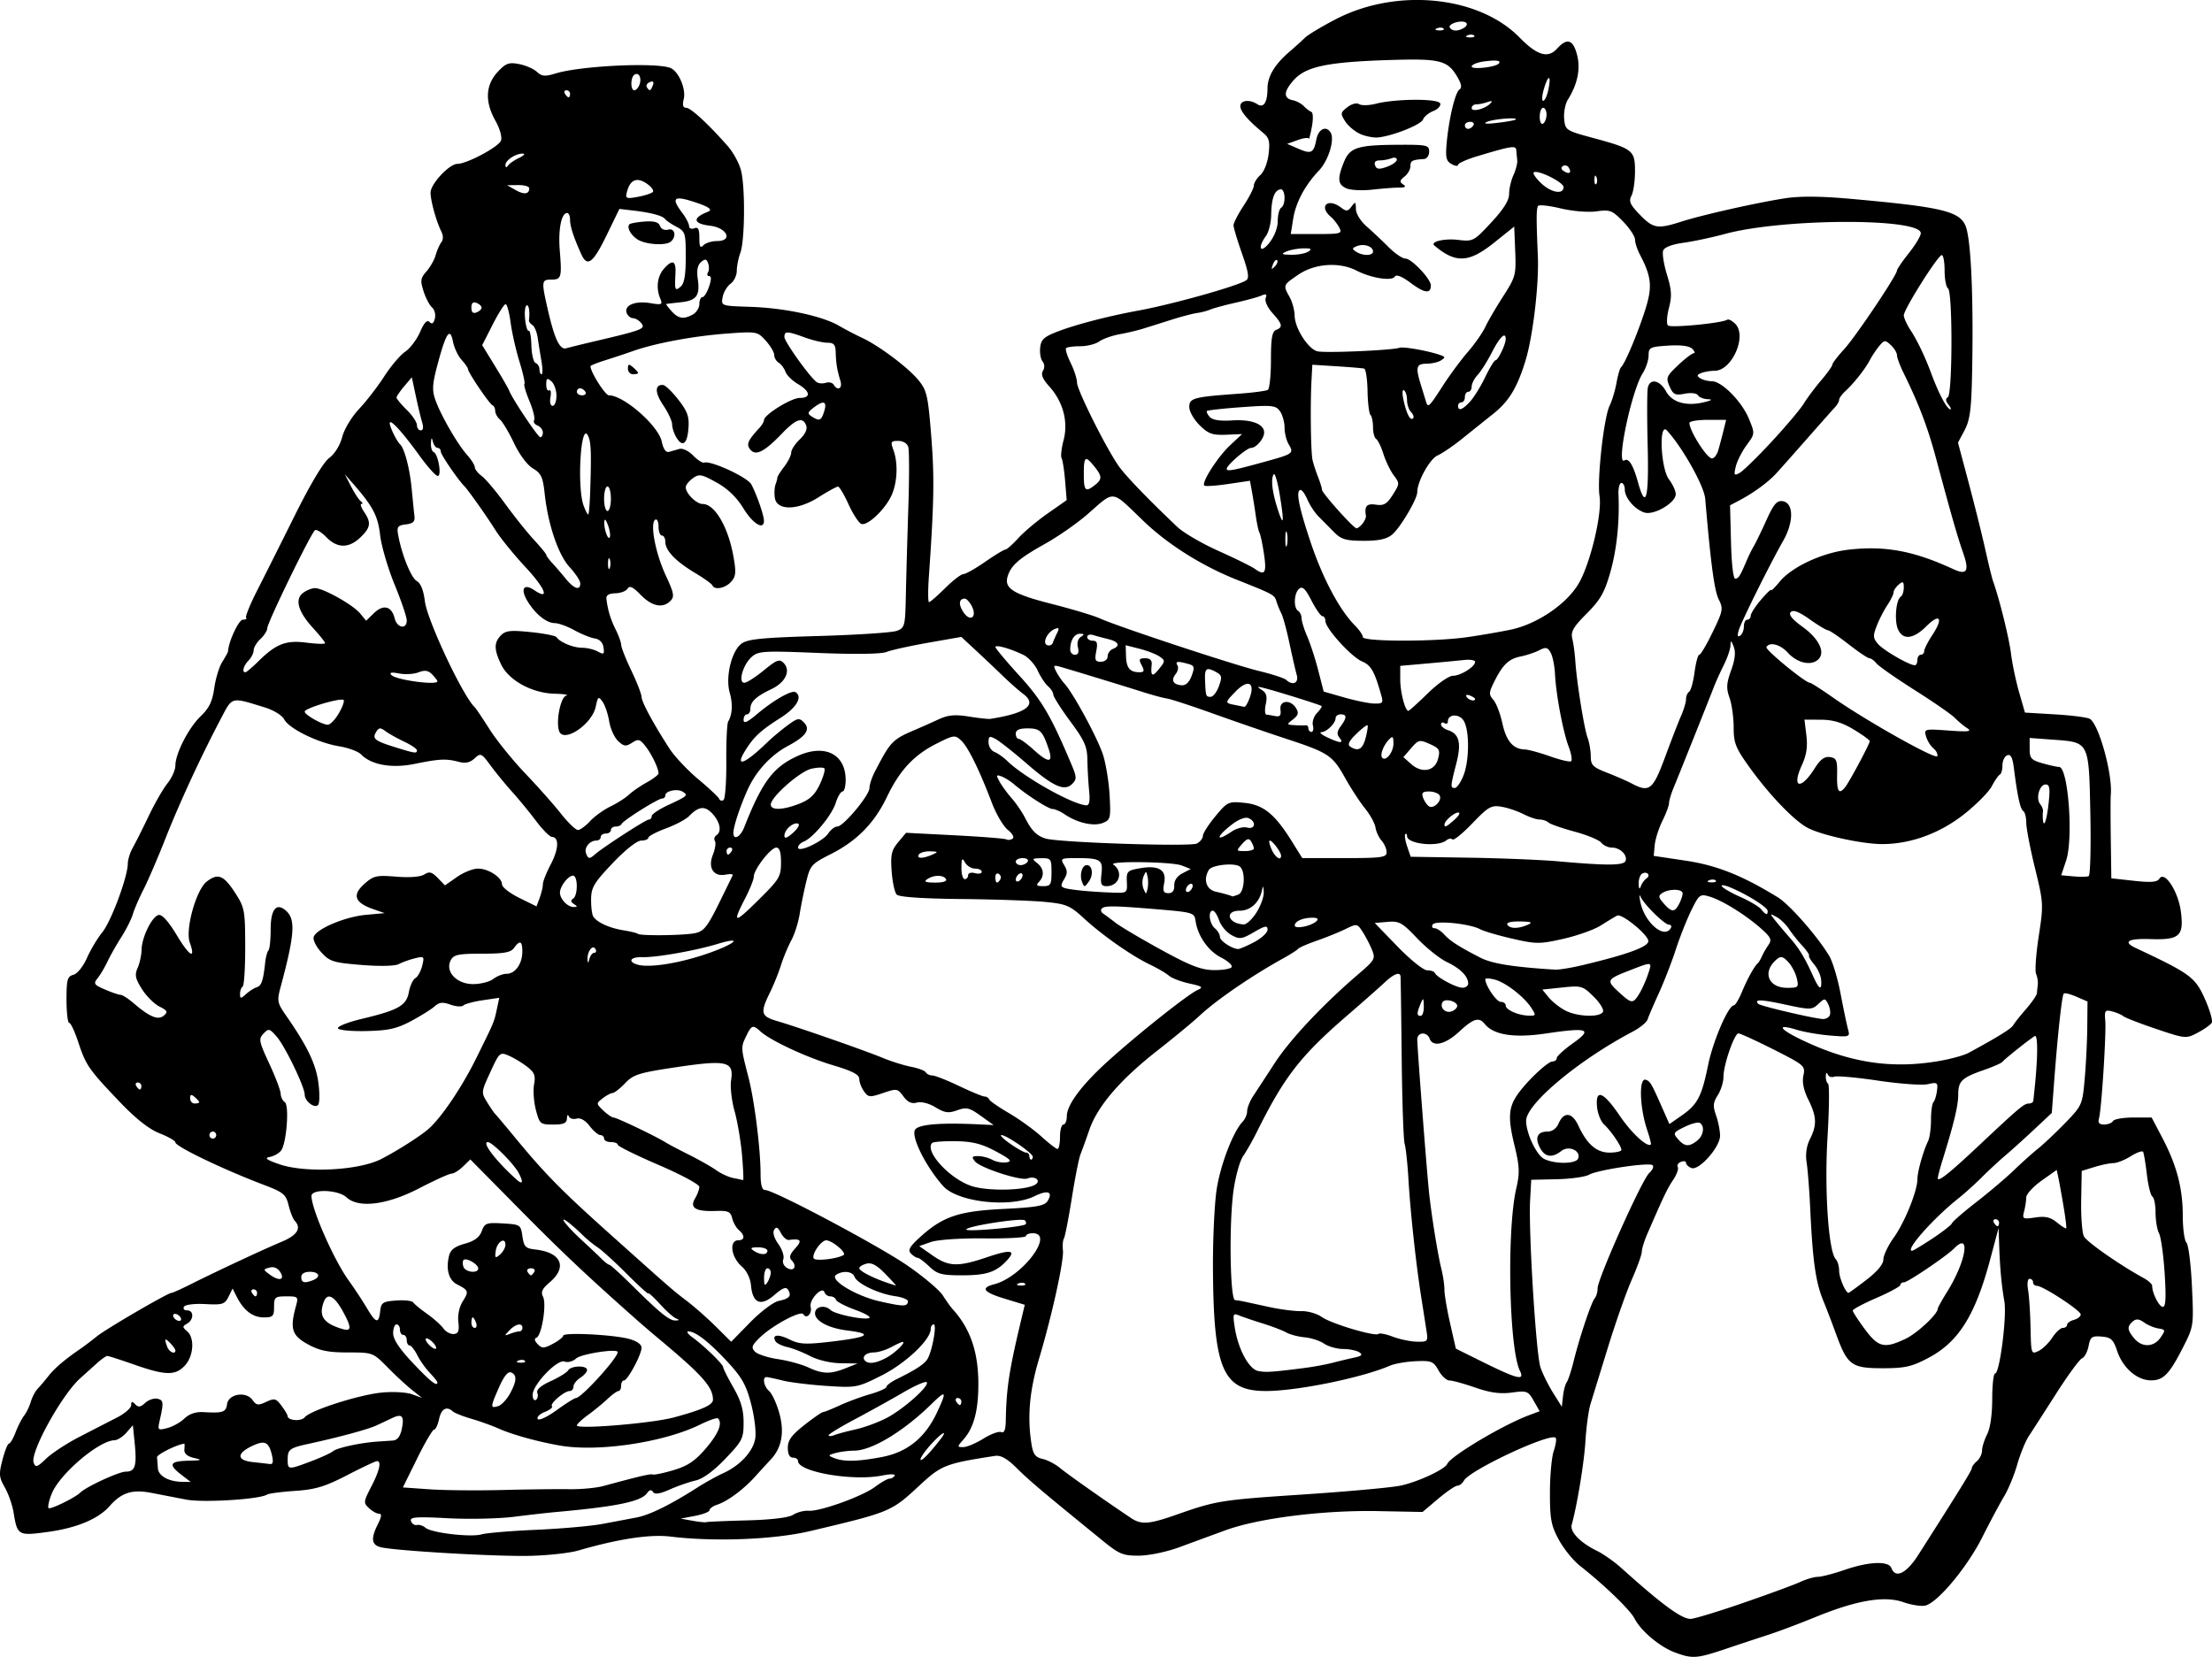
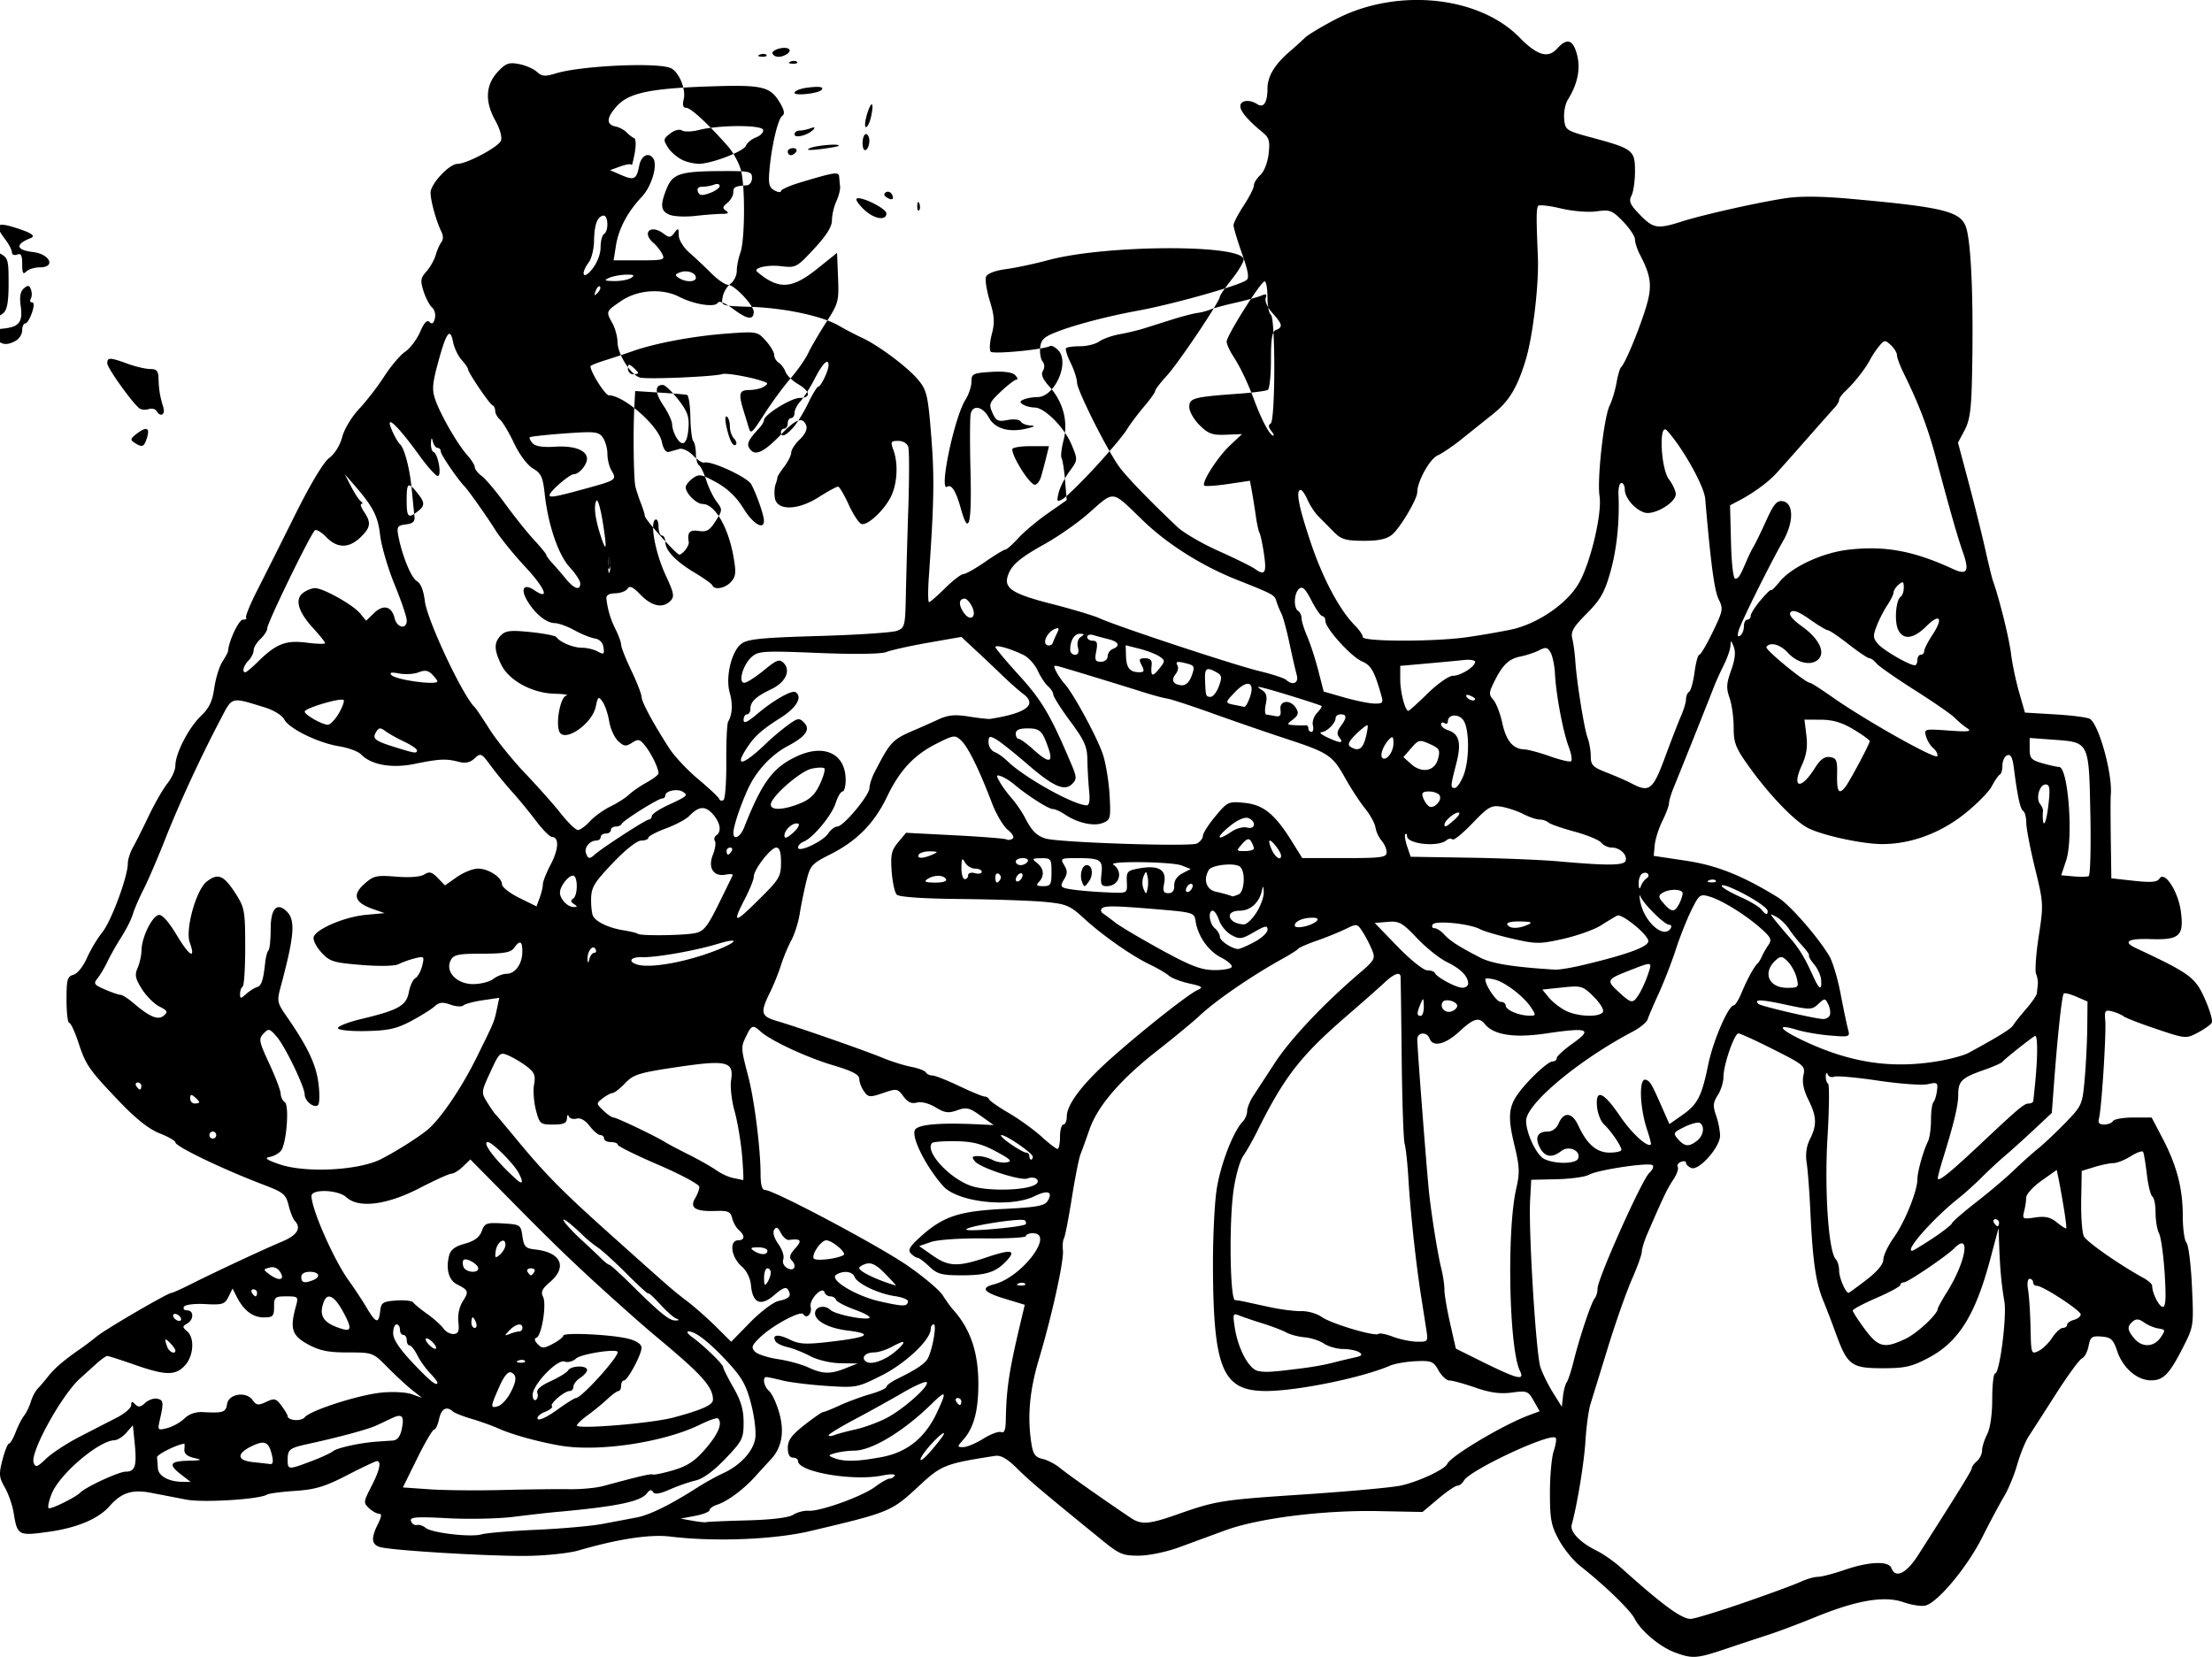
<svg xmlns="http://www.w3.org/2000/svg" version="1.0" width="855.856" height="641.152" viewBox="0 0 855.856 641.152">
-   <path d="M648.122 639.471c-5.87-2.16-13.194-8.293-15.682-13.132-1.745-3.393-11.57-12.885-21.221-20.501-2.557-2.018-6.196-6.52-8.086-10.007-2.973-5.483-3.438-7.938-3.438-18.176 0-6.51.661-13.79 1.469-16.179.808-2.388 1.142-4.678.743-5.089-2.037-2.099-33.28 12.5-35.517 16.596-.579 1.06-1.702 1.927-2.497 1.927-.794 0-4.156 2.29-7.47 5.088l-6.027 5.087-17.146-.335c-21.153-.414-46.198 2.72-58.98 7.381a4980.367 4980.367 0 00-18.064 6.632c-4.706 1.742-11.665 3.192-15.465 3.224-6.178.051-7.658-.552-13.995-5.709-23.637-19.233-28.332-23.195-33.21-28.027-3.88-3.842-6.297-5.217-8.557-4.868-19.141 2.96-20.754 3.591-29.176 11.412-11.009 10.222-11.159 10.285-42.248 17.662-13.996 3.32-37.047 4.235-54.153 2.147-7.883-.962-20.126.888-35.543 5.37-3.62 1.052-12.506 2-19.746 2.105-13.918.203-51.696-2.035-56.85-3.368-3.55-.919-3.835-3.37-1.039-8.944 1.435-2.86 1.558-4.003.433-4.003-.867 0-2.615-.97-3.885-2.154-2.193-2.045-2.148-2.465.884-8.342 3.219-6.24 4.025-9.845 2.205-9.866-.543-.006-5.726 2.438-11.518 5.432-8.598 4.445-12.3 5.563-20.16 6.09-5.294.355-10.183 1-10.864 1.434-2.896 1.845-24.704 3.199-31.244 1.94l-13.594-2.62c-7.361-1.42-11.487-.094-16.12 5.182-4.285 4.88-12.593 8.378-23.49 9.889-11.895 1.65-12.144 1.513-13.617-7.471-.477-2.91-2.003-7.275-3.392-9.702-2.25-3.929-2.348-5.097-.9-10.679.895-3.447 2.025-6.267 2.51-6.267.487 0 1.646-1.984 2.577-4.41.931-2.425 2.414-5.325 3.295-6.444.882-1.12 2.047-3.533 2.59-5.363.543-1.831 1.753-4.117 2.688-5.08.934-.964 2.782-3.138 4.104-4.831 2.35-3.007 6.33-6.404 12.309-10.503 1.632-1.12 4.515-3.3 6.405-4.845 3.522-2.878 27.522-16.863 28.94-16.863.433 0 3.758-1.492 7.389-3.315 9.908-4.978 28.169-13.51 35.228-16.46 6.04-2.523 7.735-5.247 5.044-8.105-.667-.709-1.737-3.409-2.378-6-1.048-4.24-2.012-5.033-9.647-7.932-15.692-5.96-34.152-14.83-34.152-16.41 0-.608-2.75-2.186-6.11-3.509-4.111-1.618-9.17-5.611-15.468-12.212-11.968-12.543-13.04-14.088-16.001-23.068-1.353-4.1-2.929-7.455-3.503-7.455-.574 0-1.044-4.025-1.044-8.945 0-7.852.328-9.034 2.675-9.667 1.519-.41 3.783-3.226 5.237-6.517 1.41-3.188 4.08-7.655 5.934-9.927 3.428-4.198 9.834-21.446 9.87-26.572.01-1.549.885-4.342 1.944-6.207 1.058-1.865 3.818-7.36 6.133-12.21 2.315-4.85 5.586-10.545 7.27-12.654 1.685-2.11 3.063-5.2 3.063-6.868 0-4.673 5.111-14.624 9.834-19.144 3.242-3.104 4.48-5.681 5.21-10.854.527-3.731 1.933-8.31 3.125-10.175 1.192-1.866 2.184-3.697 2.206-4.07.219-3.829 4.15-12.21 5.725-12.21 1.09 0 1.658-.336 1.262-.745-.397-.409 1.518-5.14 4.256-10.514 2.737-5.374 9.332-18.526 14.653-29.227 6.007-12.078 11.037-20.464 13.264-22.115 2.128-1.577 4.164-4.867 5.006-8.09.8-3.065 3.65-7.8 6.543-10.872 2.819-2.993 7.206-8.674 9.75-12.624 2.544-3.95 6.18-8.232 8.08-9.515 1.9-1.283 4.488-4.711 5.75-7.617 1.588-3.654 2.718-4.85 3.663-3.875.946.975 1.583.56 2.066-1.344.385-1.514-.098-3.435-1.073-4.268-.974-.833-2.454-3.65-3.29-6.259-1.329-4.15-1.191-5.112 1.098-7.692 1.44-1.622 3.053-4.476 3.587-6.341.534-1.866 1.525-4.107 2.202-4.981.763-.986.763-2.532 0-4.07-1.991-4.015-4.186-11.94-4.186-15.115 0-3.364 7.234-11.102 10.397-11.122 3.673-.023 15.94-6.57 16.84-8.987.507-1.363-.401-4.584-2.2-7.806-4.087-7.32-3.77-13.731.929-18.786 3.13-3.367 4.308-3.801 8.26-3.046 2.534.484 5.647 1.842 6.917 3.016 1.913 1.769 3.156 1.875 7.24.617 9.616-2.961 38.763-4.355 44.406-2.123 3.163 1.25 6.118 8.12 5.169 12.018-.58 2.383-.292 3.403.96 3.403 1.753 0 8.593 6.311 16.094 14.849 2.077 2.363 4.365 6.552 5.084 9.309 1.69 6.47 1.53 27.176-.246 31.991-.755 2.048-1.373 5.175-1.373 6.95 0 1.774-1.092 4.024-2.426 4.999-1.335.975-2.705 3.299-3.045 5.164-.617 3.382-.586 3.393 10.654 3.754 13.236.426 27.822 3.526 34.31 7.293 2.534 1.472 6.545 3.57 8.914 4.664 6.57 3.032 17.967 11.588 21.92 16.457 3.215 3.958 3.664 5.936 4.919 21.707 1.258 15.81 1.095 25.37-.927 54.323-.378 5.41-.349 9.836.066 9.836.414 0 3.218-2.442 6.232-5.427 3.014-2.985 6.19-5.427 7.058-5.427.867 0 4.658-2.137 8.423-4.748 3.766-2.612 7.285-4.749 7.82-4.749.535 0 2.78-1.984 4.99-4.41 2.209-2.424 7.33-6.728 11.38-9.562l7.362-5.154-.62-7.495c-.34-4.123-.949-8.047-1.353-8.721-.405-.675-.061-3.806.763-6.96 1.87-7.16-.17-14.869-5.502-20.793-2.604-2.892-3.326-4.654-2.483-6.06.728-1.213.67-2.624-.148-3.64-.735-.913-1.145-3.35-.912-5.416.354-3.132 1.52-4.173 7.006-6.255 7.148-2.714 19.495-5.91 30.936-8.007 13.31-2.44 38.398-9.481 41.775-11.725 1.242-.825.854-3.266-1.646-10.37-1.798-5.11-3.27-10.025-3.27-10.922 0-.898 1.767-4.318 3.926-7.602 2.159-3.284 3.936-6.788 3.95-7.788.012-1 1.147-2.83 2.52-4.07 1.426-1.286 2.79-4.773 3.18-8.13.564-4.846.2-6.273-2.069-8.14-5.865-4.822-8.874-8.329-8.874-10.341 0-2.323 3.541-2.75 6.548-.791 2.48 1.616 3.937-.622 3.964-6.092.023-4.672 2.785-9.283 8.512-14.208 2.17-1.865 4.873-4.307 6.01-5.427 1.136-1.119 6.483-4.33 11.882-7.135 23.546-12.232 55.286-9.088 71.095 7.042 6.843 6.983 11.025 8.228 14.547 4.331 3.852-4.261 6.173-3.555 7.716 2.347 1.43 5.477.233 11.348-3.548 17.4-1.016 1.627-1.658 4.97-1.427 7.43.41 4.37.656 4.535 10.95 7.32 15.695 4.247 16.456 4.846 16.456 12.957 0 3.754-.613 8.005-1.362 9.448-1.126 2.167-.562 3.447 3.247 7.372 5.18 5.34 6.837 5.617 16.006 2.682 8.15-2.609 28.833-7.27 40.03-9.022 5.862-.916 13.949-.853 25.67.202 37.035 3.333 42.989 4.91 44.75 11.858 1.877 7.402 2.666 29.537 2.046 57.369-.276 12.386-.87 16.58-2.886 20.35l-2.538 4.749 4.157 15.602c2.286 8.58 5.173 20.18 6.415 25.777 1.243 5.597 2.59 11.091 2.993 12.21 2.415 6.707 6.216 22.05 6.956 28.078.475 3.876 1.883 10.592 3.128 14.923l2.263 7.876 11.775.7c6.476.386 12.5 1.175 13.385 1.754 3.545 2.318 8.82 21.602 8.048 29.428-.11 1.12-.107 8.833.007 17.14l.208 15.105 8.731.964c6.669.736 9.01.533 9.905-.86 2.01-3.127 7.273 5.017 8.276 12.809 1.212 9.417-.517 10.985-11.701 10.612-8.818-.294-10.951 1.022-5.667 3.498 20.895 9.79 22.892 11.256 26.588 19.505 1.963 4.382 3.187 8.604 2.72 9.381-.465.778-2.904 2.502-5.417 3.83-4.502 2.381-4.74 2.36-15.948-1.405-6.258-2.102-12.012-4.328-12.787-4.946-.775-.619-2.762-1.467-4.414-1.884-2.701-.682-2.968-.324-2.633 3.535.435 5.025-1.447 34.402-2.426 37.872-.48 1.703.078 2.375 1.973 2.375 1.454 0 3.01-.61 3.458-1.357.447-.746 3.992-1.357 7.877-1.357h7.064l4.089 7.78c5.61 10.676 7.956 19.577 7.956 30.183 0 4.938.638 9.636 1.417 10.44.78.802 1.739 8.403 2.132 16.89.706 15.225.662 15.537-3.31 23.371-5.419 10.692-7.748 13.099-12.62 13.04-5.357-.064-10.81-4.821-13-11.343-1.512-4.5-2.372-5.298-6.025-5.594-3.779-.307-4.35.111-5.045 3.688-.43 2.219-1.564 4.343-2.52 4.721-.955.378-5.461 6.521-10.014 13.652-4.553 7.13-9.327 14.553-10.608 16.494-1.281 1.942-3.29 6.885-4.466 10.985-1.175 4.1-3.436 9.595-5.024 12.21-1.588 2.616-5.408 9.768-8.489 15.894-5.784 11.504-17.1 25.13-21.944 26.427-1.519.406-5.37-.172-8.557-1.285-7.397-2.58-18.07-.774-34.1 5.773-6.154 2.514-14.15 5.527-17.771 6.696a1849.486 1849.486 0 00-16.676 5.518c-11.465 3.853-13.026 3.97-19.806 1.475zm26.399-19.21c9.89-3.41 19.848-7.074 22.13-8.14 2.281-1.065 5.3-1.937 6.706-1.937 1.408 0 6.057-1.206 10.333-2.68 9.457-3.26 17.063-3.559 18.123-.711 1.556 4.18 5.81 2.098 10.394-5.088 16.257-25.48 20.724-32.723 20.724-33.606 0-.548.888-1.757 1.974-2.686 1.086-.929 1.975-2.765 1.975-4.08 0-1.317.885-4.142 1.966-6.28 1.214-2.398 1.97-7.65 1.975-13.721.004-5.41.505-9.836 1.112-9.836 1.768 0 4.598-22.027 3.585-27.894-1.114-6.445-1.682-12.57-2.006-21.626l-.243-6.784-3.201 12.027c-5.77 21.676-12.232 32.03-23.834 38.182-6.538 3.466-9.128 4.06-17.722 4.06-12.148 0-13.683-1.116-18.08-13.14-1.725-4.712-3.9-10.4-4.836-12.638-3.069-7.343-4.229-15.368-5.195-35.952-.333-7.09-.956-15.123-1.386-17.854-.511-3.256-.067-6.384 1.29-9.09 2.748-5.475 2.612-8.703-.643-15.278-1.816-3.668-2.444-6.753-1.897-9.318.79-3.705.398-4.047-11.528-10.065-6.79-3.427-12.906-6.23-13.591-6.23-1.612 0-5.814 12.177-5.814 16.849 0 1.978-.99 5.153-2.199 7.055-1.833 2.884-1.942 4.188-.658 7.85.848 2.415 1.54 5.94 1.54 7.835 0 4.427-8.185 13.643-11.095 12.493-1.138-.45-2.068-1.344-2.068-1.987s-.885-.82-1.967-.391c-1.082.428-1.637 1.328-1.233 2.001.403.674-.391 2.899-1.765 4.946-2.288 3.407-3.656 6.265-10 20.885-1.181 2.725-2.149 5.846-2.149 6.936 0 1.09-1.735 5.925-3.856 10.746-2.121 4.821-6.287 16.658-9.258 26.305l-6.744 21.903c-.739 2.4-1.613 8.81-1.944 14.245-.512 8.429-3.17 24.636-5.331 32.5-.74 2.69 3.336 6.904 9.676 10.005 2.51 1.228 6.726 4.175 9.366 6.55 15.929 14.325 23.407 19.825 26.97 19.836 1.331.004 10.513-2.784 20.404-6.196zm-467.117-28.274c9.774-.432 21.326-1.455 25.67-2.273 4.344-.818 10.268-1.936 13.164-2.485 5.134-.972 13.03-4.861 23.695-11.672 2.896-1.849 7.34-4.31 9.873-5.468 6.526-2.983 11.474-8.299 12.385-13.306.44-2.415-.226-8.239-1.523-13.313-1.891-7.4-3.513-10.33-9.035-16.324-7.109-7.715-12.493-11.93-15.237-11.93-.91 0-.269 1 1.426 2.224 4.524 3.266 11.984 10.494 11.984 11.612 0 .532 1.778 4.074 3.95 7.87 2.936 5.133 3.949 8.605 3.949 13.537 0 6.199-.464 7.12-7.072 14.04-4.51 4.723-8.664 7.766-11.466 8.4-2.417.548-6.918 2.11-10.003 3.473-3.916 1.73-5.88 2.026-6.506.98-.618-1.028-1.35-.875-2.343.491-2.332 3.21-11.779 5.164-35.013 7.246-3.258.292-10.682 1.132-16.498 1.867-5.816.734-17.297.983-25.514.553-12.445-.65-14.829-.465-14.273 1.111.367 1.04 1.395 1.718 2.286 1.505.89-.212 2.395.277 3.343 1.087 2.305 1.972 17.564 3.754 21.695 2.533 1.81-.534 11.288-1.326 21.063-1.758zm81.617-3.645c9.532-.254 16.153-1.06 17.876-2.173 1.505-.974 4.17-1.668 5.924-1.544 4.491.32 20.805-5.558 25.807-9.296 2.305-1.723 4.788-3.132 5.517-3.132.73 0 1.642-.526 2.027-1.168.39-.65-1.767-.67-4.859-.046-11.28 2.276-32.545-1.386-32.545-5.605 0-.727-.889-1.321-1.975-1.321-1.284 0-1.975-1.326-1.975-3.792 0-2.94 1.435-4.92 6.397-8.818 3.518-2.765 6.782-5.028 7.254-5.028.472 0 3.37-1.16 6.439-2.576 3.07-1.417 8.394-3.382 11.833-4.366 3.44-.985 6.253-2.26 6.253-2.833 0-.573 1.926-1.982 4.279-3.131 7.145-3.49 10.596-5.794 11.686-7.801 1.83-3.371 3.562-13.21 2.325-13.21-.647 0-1.176.806-1.176 1.79 0 4.118-9.721 13.306-19.02 17.98-9.34 4.693-9.854 4.79-21.275 4.032-6.437-.427-14.073-1.364-16.97-2.082-2.895-.718-5.71-1.32-6.252-1.337-1.734-.057-1.059 3.644.983 5.39 1.084.928 2.824 4.649 3.868 8.27 2.154 7.476 1.101 13.584-3.124 18.128a887.301 887.301 0 00-6.268 6.845c-4.465 4.93-10.596 9.454-14.573 10.755-1.615.528-2.936 1.476-2.936 2.106 0 .63-2.518 1.626-5.595 2.213l-5.595 1.066 4.608.826c2.534.454 4.903.698 5.265.543.362-.154 7.471-.463 15.797-.685zm166.527-2.326c14.866-5.25 17.185-5.62 48.085-7.659 17.023-1.123 34.11-2.66 37.971-3.414 6.554-1.28 17.41-6.281 18.362-8.458 1.32-3.017 21.414-15.004 31.486-18.782l4.262-1.6-2.288-4.03c-2.158-3.804-2.638-3.985-8.474-3.197-4.468.603-8.387.071-14.11-1.916-4.358-1.513-8.858-2.751-10-2.751-1.143 0-3.05-1.746-4.24-3.88-1.973-3.546-2.737-3.856-8.824-3.585-3.665.163-8.144.938-9.954 1.723-10.773 4.669-35.94 9.812-48.017 9.812-16.743 0-20.334-8.439-20.493-48.163-.042-10.446.558-23.573 1.332-29.169 1.332-9.62 6.37-22.95 10.163-26.892.949-.986 1.728-2.817 1.732-4.07.004-1.252 1.04-3.858 2.304-5.79l8.417-12.89c5.984-9.167 18.665-22.647 32.274-34.306 6.456-5.531 6.723-6.015 5.266-9.542-.844-2.043-2.473-5.161-3.62-6.929-2.03-3.13-2.203-3.156-6.582-1.015-2.473 1.209-7.459 3.23-11.08 4.491-3.62 1.261-6.877 2.68-7.24 3.15-.361.473-3.027 2.173-5.923 3.778-12.227 6.78-25.747 16.063-32.252 22.147-2.535 2.37-9.94 8.487-16.456 13.594-14.254 11.171-23.003 21.38-26.164 30.532-1.289 3.73-2.834 8.004-3.434 9.497-.6 1.492-2.11 9.123-3.354 16.958-1.245 7.835-2.615 14.856-3.044 15.603-.43.746-.605 2.766-.39 4.488.485 3.863-4.193 25.16-9.224 41.995-3.719 12.443-4.617 22.583-2.932 33.084.633 3.945 1.498 5.106 4.264 5.722 1.908.425 4.95 2.005 6.76 3.512 2.872 2.389 16.94 12.306 27.456 19.354 4.018 2.692 7.038 2.457 17.96-1.402zm-424.533-8.392c2.206-2.236 14.979-8.14 17.608-8.14 3.718 0 4.39-2.203 3.458-11.353l-.672-6.603-2.508 2.873c-1.38 1.58-3.453 2.898-4.608 2.929-6.06.164-21.169 13.017-24.258 20.637-1.084 2.674-1.638 5.206-1.23 5.625.642.662 10.35-4.083 12.21-5.968zm189.173-1.353c4.498.075 10.422-.47 13.165-1.21 14.8-3.998 18.253-4.798 19.288-4.474.625.196 4.28-.586 8.12-1.736 5.353-1.604 8.24-3.562 12.357-8.383 4.881-5.716 6.504-9.717 4.695-11.58-.372-.384-3.482.684-6.91 2.372-14.028 6.907-39.47 10.714-54.284 8.122-8.659-1.514-18.437-4.227-23.696-6.575-2.534-1.131-7.273-2.832-10.531-3.78-3.258-.947-6.487-2.227-7.175-2.844-2.443-2.19-4.476-1.064-5.331 2.95-.477 2.238-1.342 4.07-1.921 4.07-.58 0-3.537 5.037-6.571 11.193l-5.518 11.193 10.296.723c5.663.398 18.293.52 28.068.273 9.774-.248 21.45-.39 25.948-.314zm-150.02-5.587c-5.144-3.955-4.518-5.248 2.632-5.431 5.335-.137 5.673-.293 2.304-1.064-2.631-.603-3.888-1.681-3.766-3.232.1-1.28.1-2.318 0-2.307-2.894.323-10.678 4.207-10.583 5.28.073.816.22 2.724.33 4.24.213 2.982 4.161 5.186 9.412 5.254l3.29.043-3.62-2.783zm-39.469-14.652c4.874-2.517 11.38-5.862 14.457-7.432 3.077-1.57 5.594-3.74 5.594-4.824 0-1.52.357-1.601 1.562-.36 1.205 1.242 2.085 1.121 3.851-.526 1.26-1.174 3.37-1.906 4.692-1.625 2.434.517 2.53 1.37.936 8.403-.855 3.778-.745 3.89 2.921 2.952 2.095-.536 5.086-2.203 6.646-3.703 1.84-1.768 4.386-2.639 7.24-2.475 7.68.44 8.817.062 9.25-3.075.552-4.008 7.38-5.103 9.877-1.584 1.45 2.043 2.192 2.143 5.258.703 3.196-1.5 3.816-1.347 5.917 1.468 1.29 1.729 2.36 3.53 2.376 4.003.061 1.795 5.262 2.173 6.624.482 2.136-2.653 20.77-8.646 29.692-9.55 4.307-.436 9.605-.154 11.772.628l3.94 1.422-3.832-3.026c-2.108-1.664-6.387-5.62-9.51-8.792-5.644-5.732-5.733-5.766-15.378-5.766-7.648 0-10.928-.673-15.502-3.18-6.176-3.386-6.985-6.006-4.568-14.796.984-3.576.83-3.73-3.724-3.73-4.4 0-4.75.299-4.75 4.07 0 3.63-.433 4.07-4.005 4.07-4.244 0-7.758-2.684-10.427-7.963l-1.625-3.213-1.586 3.213c-1.427 2.89-2.33 3.173-8.968 2.81-4.165-.23-7.754.214-8.235 1.017-.469.782.07 1.422 1.2 1.422 2.66 0 2.656 3.587-.006 5.122-1.866 1.076-1.866 1.35 0 2.947 2.982 2.55 2.557 9.524-.804 13.212-3.655 4.008-7.504 3.959-19.517-.252-5.322-1.866-10.074-3.392-10.56-3.392-.487 0-2.309 1.284-4.048 2.853-1.74 1.57-4.645 4.186-6.455 5.814-7.174 6.453-19.441 28.717-17.982 32.637.732 1.966 1.38 1.756 4.83-1.568 2.192-2.11 7.973-5.898 12.847-8.416zm89.613 9.46c3.848-1.45 7.69-3.212 8.539-3.917 1.579-1.312 10.532-3.266 17.01-3.713 1.991-.137 4.758-.326 6.149-.42 1.692-.113 2.822-1.547 3.416-4.336 1.092-5.125.197-6.203-3.643-4.383-1.628.772-4.44 2.09-6.25 2.928-3.2 1.483-14.548 4.551-26.088 7.055-7.4 1.605-8.14 2.16-8.14 6.109 0 3.99.177 4.003 9.007.677zm-15.108-2.453c-1.229-5.175-2.84-5.856-7.931-3.354-5.83 2.865-5.603 5.435.54 6.097 2.714.292 5.688.634 6.606.76 1.18.16 1.41-.87.785-3.503zm236.027.777c9.845-1.87 16.76-7.48 21.339-17.312 3.868-8.307 3.556-8.778-2.133-3.218-10.921 10.674-23.11 18.028-29.949 18.07-2.172.013-5.398.424-7.17.912-2.982.822-3.03.964-.658 1.921 3.783 1.526 9.137 1.418 18.571-.373zm22.658-6.898c3.072-4.01.52-2.6-3.708 2.05-2.206 2.426-4.013 5.014-4.016 5.753-.006 1.25 3.511-2.303 7.724-7.803zm16.552-.186c2.857-1.782 5.967-2.935 6.911-2.561 1.22.483 1.743-.834 1.806-4.554.207-12.08 1.24-18.992 5.554-37.18l1.786-7.525-7.664-2.328c-8.36-2.539-9.594-4.213-4.144-5.622 10.753-2.782 23.562-19.735 14.91-19.735-1.448 0-2.633.487-2.633 1.082 0 .595-7.256 1.004-16.126.91-9.241-.1-18.062.499-20.66 1.402l-4.536 1.576 5.17 3.62c6.256 4.382 9.8 4.501 21.012.708 9.343-3.161 11.502-2.802 7.703 1.282-4.166 4.48-7.87 5.7-17.296 5.7-7.892 0-9.583-.452-12.66-3.39-1.953-1.866-3.995-3.393-4.536-3.393-.542 0-1.704-.74-2.583-1.645-1.251-1.29-.545-2.61 3.263-6.102 8.945-8.2 15.054-10.299 32.476-11.153 12.854-.63 15.996-1.195 17.146-3.081 2.198-3.605.068-4.37-5.113-1.837-9.393 4.594-29.772 2.31-35.334-3.96-6.494-7.32-12.137-18.396-10.97-21.532.847-2.272 9.138-3.058 24.615-2.33l5.923.278-5.015-3.592c-4.388-3.143-5.527-3.409-9.097-2.126-3.378 1.213-4.824 1.015-8.386-1.15-2.543-1.547-5.488-2.298-7.202-1.836-2.07.558-3.564-.127-5.226-2.399-2.232-3.05-2.557-3.102-7.88-1.292-5.123 1.743-5.694 1.69-7.373-.675-1-1.41-1.819-3.575-1.819-4.81 0-1.635-2.773-3.07-10.202-5.278-10.252-3.048-24.207-9.567-28.078-13.116-2.87-2.632-3.389-2.45-5.506 1.923-2.066 4.268-2.056 4.431.903 15.843 2.325 8.964 4.68 27.726 4.696 37.423.008 4.261.562 6.218 1.76 6.218 3.35 0 43.745 21.444 55.014 29.205 6.241 4.298 12.422 9.508 13.735 11.577 1.313 2.07 3.02 4.458 3.792 5.307 6.857 7.544 9.96 16.585 9.96 29.021 0 10.244-1.763 16.871-5.677 21.329-2.598 2.96-2.603 3.052-.147 3.045 1.394-.003 4.871-1.465 7.728-3.247zm-49.4-3.602c3.316-.736 8.673-2.7 11.904-4.363 6.57-3.384 16.891-12.577 15.606-13.9-.458-.473-4.59 1.337-9.182 4.022-4.592 2.684-12.94 7.315-18.551 10.29-5.612 2.976-10.203 5.775-10.203 6.22 0 .444.99.416 2.199-.062 1.209-.478 4.911-1.471 8.227-2.207zm-70.323-4.629c10.998-2.97 15.14-4.841 15.14-6.84 0-4.892-4.048-9.472-20.553-23.259-2.815-2.351-6.599-5.585-8.409-7.186-19.473-17.224-29.51-26.688-45.795-43.182l-19.125-19.368-2.839 2.749c-1.561 1.512-3.554 2.748-4.429 2.748-.874 0-6.464 2.53-12.42 5.62-12.541 6.508-23.558 7.888-28.234 3.538-3.163-2.943-13.534-3.333-13.534-.51 0 5.097 8.65 24.731 14.42 32.732 2.153 2.985 5.269 7.712 6.924 10.504 3.593 6.06 4.67 6.342 5.226 1.367.376-3.362.99-3.773 6.21-4.158 3.187-.235 6.149.1 6.582.744.434.644 2.862 2.643 5.396 4.441 2.535 1.8 5.356 4.326 6.27 5.616.914 1.289 2.707 2.263 3.984 2.163 1.829-.142 2.214-1.133 1.813-4.672-.309-2.722.368-5.872 1.716-7.992 2.41-3.791 2.252-4.254-2.24-6.553-3.185-1.63-4.354-5.822-3.082-11.046.568-2.332 2.228-3.607 6.091-4.68 3.73-1.034 5.683-2.483 6.563-4.867 1.147-3.11 1.831-3.36 8.17-2.985 6.756.401 6.932.518 7.575 5.01.577 4.034 1.194 4.658 5.02 5.085 9.968 1.112 12.476 6.772 5.596 12.63-2.977 2.534-3.586 3.826-2.65 5.627 1.475 2.84-.524 15.178-2.573 15.882-.901.31-.718 1.212.503 2.47 1.687 1.738 2.414 1.72 5.912-.144 2.194-1.17 3.989-2.58 3.989-3.135 0-1.345 19.1-.414 25.341 1.235 3.08.814 4.937 2.109 4.937 3.442 0 2.685-5.38 12.682-6.825 12.682-.59 0-1.074.916-1.074 2.035 0 1.12-.45 2.035-1 2.035-.551 0-2.476 1.391-4.28 3.091-1.802 1.7-5.202 4.49-7.555 6.198-2.353 1.708-4.278 3.527-4.278 4.042 0 1.573 29.115-.839 37.517-3.109zm-37.86-7.515c2.092-.013 16.137-15.467 16.14-17.759.003-1.494-14.12.668-16.077 2.461-1.248 1.144-3.239 1.678-4.457 1.196-2.768-1.095-12.377 8.91-12.377 12.889 0 1.505.567 2.376 1.26 1.935.692-.442.943-1.65.557-2.685-.464-1.246 1.279-2.785 5.153-4.551 3.22-1.468 6.262-3.349 6.76-4.18 1.122-1.87 7.333-2.01 7.333-.165 0 .74-1.185 2.108-2.633 3.04-1.448.932-2.633 2.464-2.633 3.403 0 .94-.647 1.71-1.438 1.71-2.08 0-7.834 4.915-6.891 5.886.438.452-.803 1.447-2.757 2.213-1.954.766-3.195 1.99-2.757 2.719.445.743 3.66-.749 7.306-3.39 3.58-2.593 6.96-4.718 7.511-4.722zm-25.64-1.534c2.752-4.94 2.899-7.424.497-8.374-1.17-.463-2.769 1.521-4.608 5.715-3.41 7.778-3.438 8.183-.496 7.39 1.277-.344 3.35-2.473 4.608-4.731zm174.738 2.897c0-.746-.628-1.356-1.395-1.356-.766 0-1.028.61-.58 1.356.447.746 1.075 1.357 1.394 1.357.32 0 .58-.61.58-1.357zm234.233-7.462c.548-.746 1.752-4.409 2.676-8.14 2.307-9.318 6.82-22.791 8.157-24.353.606-.709 1.103-2.423 1.103-3.809 0-3.727 17.13-42.013 19.985-44.663 1.348-1.251 1.9-2.626 1.229-3.054-1.724-1.098-21.332 1.87-24.505 3.709-1.448.84-7.076 1.625-12.506 1.747l-9.873.22-.433 7.968c-.65 11.933 2.29 59.437 3.994 64.555.818 2.455 3.015 6.906 4.882 9.89l3.395 5.427.45-4.07c.248-2.238.899-4.68 1.446-5.427zm-436.961.062c0-.34-1.333-2.018-2.962-3.73-1.63-1.714-3.803-4.794-4.83-6.846-1.028-2.052-2.36-3.731-2.962-3.731-.602 0-1.094-.916-1.094-2.035 0-1.12-.592-2.035-1.316-2.035-.725 0-1.317-.916-1.317-2.035 0-1.12-.592-2.035-1.316-2.035-.724 0-1.317 1.542-1.317 3.428 0 2.339 2.405 5.974 7.57 11.445 6.808 7.21 9.544 9.382 9.544 7.574zm418.854-4.47c-4.217-8.53-5.145-54.396-1.426-70.537 1.415-6.144 1.312-8.462-.763-17.049-2.549-10.547-2.23-14.556 1.57-19.787 3.772-5.19 11.428-12.344 13.22-12.35.905-.004 1.645-.588 1.645-1.299 0-.71 2.814-3.292 6.253-5.738 7.79-5.54 5.93-6.207-10.525-3.776-12.197 1.802-20.148.565-23.553-3.663-2.268-2.816-4.382-2.194-9.877 2.905-5.365 4.981-10.217 6.14-11.481 2.745-1.052-2.825-4.792-2.56-4.781.34.013 3.539 3.809 52.678 4.627 59.893 1.07 9.438 3.322 23.285 4.682 28.789.668 2.698 1.206 6.361 1.196 8.14-.009 1.779.982 7.635 2.203 13.012l2.218 9.778 9.317 4.629c14.527 7.217 17.454 7.967 15.475 3.967zm-260.885-1.018l4.608-1.83-6.633-.102c-3.784-.06-8.787-1.235-11.647-2.738-2.758-1.45-6.727-3.023-8.82-3.496-2.093-.474-4.168-1.466-4.61-2.204-1.57-2.618.869-2.975 5.334-.78 3.856 1.894 6.234 2.024 16.044.875 14.668-1.717 16.645-3.057 6.383-4.326-7.298-.902-12.506-3.67-12.506-6.646 0-2.633 3.767-3.44 5.99-1.282 1.652 1.604 12.649 3.915 14.918 3.135.98-.336-1.397-1.766-5.284-3.175-3.887-1.41-7.265-3.167-7.506-3.904-.242-.737-1.23-1.34-2.194-1.34-.966 0-1.985-.707-2.264-1.572-.838-2.592-6.053 2.905-5.357 5.647.664 2.618-1.6 4.894-2.83 2.844-.959-1.599-12.063 4.366-16.883 9.069-3.076 3-3.36 3.837-1.84 5.403.988 1.019 4.995 2.327 8.903 2.907 3.909.58 9.18 2.017 11.714 3.192 5.648 2.619 8.532 2.683 14.48.323zm177.058-.033c3.62-.456 8.656-1.371 11.19-2.033a242.632 242.632 0 018.488-2.036c2.99-.642 3.443-1.118 1.974-2.076-1.048-.684-3.852-1.252-6.23-1.264-2.379-.011-5.692-.943-7.363-2.072-1.67-1.128-5.056-2.232-7.523-2.454-2.467-.222-5.67-1.065-7.118-1.874-1.448-.81-5.595-2.393-9.215-3.52-3.62-1.126-7.71-2.513-9.089-3.083-2.303-.951-2.434-.567-1.61 4.741 1.288 8.305 5.472 16.074 9.032 16.774 2.985.587 5.15.45 17.464-1.103zm-301.157-2.822c-.438-.451-1.573-.5-2.523-.107-1.05.433-.738.754.795.82 1.388.058 2.165-.262 1.728-.713zm139.729-1.126c3.385-1.804 7.923-6.195 6.403-6.195-.368 0-2.366.912-4.44 2.027-2.073 1.115-5.068 2.03-6.654 2.035-3.027.009-4.876 1.734-3.443 3.21 1.35 1.392 4.212 1.013 8.134-1.077zm451.226-7.85c1.345-2.07 3.187-3.765 4.092-3.768.905-.002 1.645-.543 1.645-1.202 0-.66 1.185-1.518 2.633-1.908 1.448-.39 2.633-1.333 2.633-2.095 0-1.531-14.613-11.079-16.957-11.079-.81 0-1.473-.61-1.473-1.357 0-.746-.6-1.356-1.335-1.356-.779 0-1.027 1.806-.595 4.33.407 2.383.837 8.98.954 14.662.21 10.108.276 10.3 3.085 8.934 1.58-.768 3.972-3.09 5.318-5.16zm-726.19 4.95c0-.426-.888-1.69-1.974-2.81-2.143-2.209-2.411-1.88-1.175 1.44.75 2.016 3.15 3.06 3.15 1.37zm100.048-2.616c-.901-1.12-2.182-2.035-2.846-2.035-1.511 0 1.766 3.948 3.337 4.018.631.028.41-.864-.49-1.983zm569.35-1.878c4.564-2.164 12.505-9.597 12.505-11.705 0-.394 1.613-3.3 3.585-6.456 7.37-11.799 9.286-23.497 2.762-16.857-2.928 2.98-17.962 13.153-19.438 13.153-.764 0-1.391.458-1.394 1.018-.003.56-4.15 2.813-9.215 5.008-5.065 2.194-9.21 4.396-9.21 4.892 0 .496 2.1 3.738 4.668 7.203 5.243 7.076 7.55 7.625 15.737 3.744zm98.695-.497c1.975-2.888 1.928-3.078-.876-3.525-1.63-.26-4.124-1.311-5.544-2.336-1.892-1.366-3.042-1.467-4.315-.378-2.297 1.964-2.19 3.288.532 6.563 2.999 3.61 7.612 3.463 10.203-.324zm-534.73-14.152c4.25-.912 5.13-1.938 3.705-4.314-.768-1.281-2.116-.774-5.318 2.003-5.232 4.537-8.404 3.245-9.041-3.685-.257-2.795-1.655-5.68-3.547-7.325-4.209-3.657-5.038-10.175-1.295-10.175 2.482 0 2.544-1.895.13-3.96-1.015-.868-2.174-2.927-2.575-4.575-.623-2.566-1.561-2.969-6.524-2.798-7.665.263-10.025-1.213-7.815-4.888.905-1.505 1.638-3.508 1.629-4.45-.01-.943-7.118-4.767-15.797-8.497-8.68-3.73-15.78-7.24-15.78-7.801 0-.56-1.185-1.019-2.633-1.019s-2.633-.61-2.633-1.357c0-.746-.655-1.356-1.456-1.356-.8 0-2.659-1.576-4.129-3.502-1.686-2.21-3.554-3.264-5.063-2.857-1.314.354-2.668-.054-3.007-.908-.34-.854-.664-.483-.722.822-.08 1.844-1.27 2.375-5.319 2.375-5.003 0-5.274-.23-6.689-5.643-.81-3.104-1.13-7.537-.708-9.853.632-3.47.154-4.684-2.716-6.906-1.916-1.484-5.08-3.39-7.03-4.236-3.453-1.498-3.642-1.331-7.164 6.311-3.564 7.734-3.582 7.908-1.23 11.714 1.314 2.125 2.714 4.17 3.112 4.542.397.374 3.965 4.612 7.929 9.42 11.359 13.78 17.805 20.317 36.825 37.348 23.787 21.3 23.636 21.168 29.637 25.765 2.886 2.21 7.87 6.623 11.074 9.806l5.826 5.787 7.338-7.502c4.036-4.127 8.98-7.855 10.986-8.286zm250.69 11.439a4594.54 4594.54 0 00-2.076-13.294c-1.986-12.608-4.155-32.694-4.9-45.383-.352-5.97-1.009-12.075-1.46-13.568-.453-1.492-.966-16.45-1.142-33.239-.176-16.789-.376-30.984-.443-31.543-.232-1.932-2.602-1.006-6.292 2.46-2.037 1.911-8.434 7.559-14.217 12.549-18.172 15.681-24.44 23.74-35.019 45.025-1.669 3.358-4.092 7.631-5.385 9.497-1.292 1.865-2.98 7.97-3.75 13.567-1.743 12.675-1.307 42.017.627 42.162.762.057 2.273.294 3.359.527 1.086.233 5.529 1.198 9.873 2.144 4.344.947 9.93 1.66 12.411 1.588 2.482-.074 6.037.946 7.899 2.267 3.7 2.623 20.838 7.718 21.985 6.536.391-.404 2.883.089 5.537 1.095 2.653 1.005 6.815 1.871 9.247 1.924 4.264.092 4.398-.062 3.746-4.314zm-350.987.34c.665 0 1.209-.611 1.209-1.358 0-2.091-2.578-1.609-5.03.942-2.07 2.153-2.058 2.239.201 1.357 1.326-.518 2.955-.942 3.62-.942zm-68.116-7.478c-3.4-6.27-6.144-7.704-7.544-3.944-2.042 5.482-.143 8.28 7.1 10.46 3.659 1.102 3.761-.4.444-6.516zm51.371 4.085c-.416-1.119-.99-2.035-1.275-2.035-.284 0-.517.916-.517 2.035 0 1.12.574 2.035 1.275 2.035s.934-.915.517-2.035zm-114.346-2.035c-.447-.746-1.406-1.356-2.13-1.356s-.95.61-.502 1.356c.447.747 1.406 1.357 2.13 1.357s.95-.61.502-1.357zm191.713.405c-.99-.405-3.805-2.926-6.253-5.602-2.45-2.676-4.453-4.508-4.453-4.072 0 .436-3.73-2.947-8.29-7.518-4.56-4.572-9.674-9.227-11.365-10.347-1.69-1.119-4.327-3.287-5.86-4.818-1.533-1.531-3.938-3.668-5.344-4.749-4.412-3.39-.995 1.2 4.977 6.686 2.943 2.704 6.416 5.985 7.718 7.29 1.302 1.306 2.694 2.375 3.093 2.375.4 0 4.398 3.635 8.886 8.079 10.805 10.697 14.344 13.55 16.717 13.476 1.55-.049 1.588-.22.174-.8zm89.77-6.544c.126-.727-2.14-1.663-5.036-2.078-6.43-.923-14.678-4.869-15.653-7.49-.79-2.12-4.444-2.52-7.11-.776-2.852 1.864 7.618 8.224 16.972 10.308 9.144 2.038 10.477 2.043 10.827.036zm486.22-10.844c-.453-7.102-1.431-14.083-2.174-15.513-.742-1.43-1.35-5.046-1.35-8.036 0-2.99-.55-5.786-1.224-6.215-.674-.43-1.636-4.28-2.14-8.56-.502-4.279-1.158-8.215-1.456-8.747-.297-.532-2.445.229-4.772 1.69-2.327 1.463-5.346 2.662-6.71 2.664-1.365.003-4.682.685-7.374 1.516l-4.893 1.511-.207 11.445c-.114 6.295.367 12.552 1.069 13.904 1.124 2.164 13.962 11.111 23.153 16.135 1.78.974 3.238 2.308 3.238 2.965 0 2.816 2.694 8.154 4.115 8.154 1.135 0 1.328-3.442.724-12.913zm-738.083 7.486c0-.746-.628-1.356-1.394-1.356-.767 0-1.028.61-.58 1.356.447.747 1.074 1.357 1.393 1.357.32 0 .58-.61.58-1.357zm622.698-5.038c4.204-3.234 6.548-6.052 6.548-7.873 0-1.559 1.828-5.396 4.062-8.528 4.233-5.931 9.102-17.988 9.102-22.538 0-2.852 2.249-10.883 4.11-14.682.636-1.295 1.156-5.01 1.156-8.253 0-3.244.417-6.327.927-6.853.51-.526 1.13-2.514 1.377-4.418.417-3.208.158-3.396-3.53-2.561-2.19.496-10.823-.12-19.185-1.366-8.363-1.247-16.04-1.937-17.058-1.534-1.02.403-2.141.004-2.493-.887-.358-.907-.685-.61-.743.675-.057 1.262.34 2.576.883 2.92.543.345.443 9.691-.222 20.77-1.232 20.517.388 44.26 3.218 47.177.706.727 1.282 2.734 1.282 4.46 0 2.686 2.496 8.53 3.642 8.53.207 0 3.323-2.268 6.924-5.039zm-423.94-2.763c.011-.932-.572-1.696-1.296-1.696-.724 0-1.307 1.68-1.296 3.731.015 2.908.301 3.282 1.296 1.696.702-1.119 1.285-2.798 1.296-3.73zm44.297.43c-3.238-3.336-5.303-4.445-7.285-3.911-1.52.41-2.765 1.181-2.765 1.714 0 1.33 7.134 4.72 14.195 6.748.206.059-1.66-1.989-4.145-4.55zm54.098 3.838c-.438-.45-1.573-.499-2.523-.107-1.05.433-.738.755.795.82 1.388.059 2.165-.262 1.728-.713zm-275.54-1.36c3.205-1.268 2.468-3.247-1.209-3.247-2.048 0-3.29.769-3.29 2.035 0 2.19 1.205 2.515 4.499 1.212zm-12.593-3.064c-.98-1.617-2.48-2.276-4.155-1.825-2.526.681-2.533.774-.2 2.531 3.741 2.82 6.246 2.414 4.355-.706zm98.267-.183c.448-.746-.144-1.357-1.316-1.357-1.171 0-1.764.611-1.316 1.357.447.746 1.04 1.357 1.316 1.357.277 0 .869-.61 1.316-1.357zm-21.72-1.309c0-1.625-4.649-4.302-5.66-3.259-.408.42-.422 1.62-.033 2.666.793 2.128 5.693 2.639 5.693.593zm121.267-3.141c-1.063-1.096-.686-2.344 1.398-4.63 2.804-3.076 2.211-3.854-2.474-3.248-.867.112-2.264-1.119-3.103-2.736-1.147-2.209-1.79-2.502-2.583-1.179-.641 1.07.001 3.234 1.635 5.512 1.48 2.064 2.34 4.696 1.91 5.849-.453 1.218.162 2.645 1.469 3.405 2.673 1.555 3.982-.672 1.748-2.973zm20.097-2.027c1.35-.803-4.343-5.658-6.686-5.703-1.995-.038-5.793 5.451-4.854 7.016.67 1.118 9.06.163 11.54-1.313zm-130.833-3.977c0-3.207-3.249-1.164-3.747 2.355-.397 2.812-.188 2.993 1.646 1.424 1.155-.989 2.101-2.69 2.101-3.78zm101.364 2.314c0-.746-1.63-1.347-3.62-1.336-2.821.016-3.185.311-1.646 1.336 2.576 1.715 5.266 1.715 5.266 0zm450.724-4.71c3.929-2.59 7.347-5.258 7.595-5.93.248-.671 4.5-4.366 9.446-8.21 4.948-3.844 11.464-9.367 14.481-12.274 3.017-2.907 7.26-6.709 9.43-8.449 2.169-1.74 6.903-6.216 10.52-9.947 6.423-6.628 6.595-7.017 7.48-16.959.498-5.596.948-14.63.999-20.076l.094-9.902-4.279-1.855c-2.353-1.02-4.561-1.564-4.908-1.207-.708.728-2.312 15.38-3.705 33.848l-.93 12.339-6.782 6.358c-3.73 3.496-8.766 8.04-11.19 10.096-2.424 2.056-6.52 5.853-9.102 8.437-2.581 2.584-6.616 6.225-8.965 8.09-9.85 7.821-20.936 20.351-18.007 20.351.374 0 3.894-2.12 7.823-4.71zm-350.814-5.55c.317-.326.184-.998-.295-1.492-1.105-1.139-23.351 2.367-22.632 3.567.55.917 21.898-1.015 22.927-2.075zm401.605-6.808c-.741-4.417-1.644-9.423-2.006-11.124l-.658-3.093-5.889 4.176c-3.239 2.296-5.897 5.214-5.907 6.484-.01 1.27-.38 3.703-.822 5.405-.759 2.918-.511 3.052 4.296 2.333 3.87-.579 5.89-.12 8.372 1.9 1.8 1.463 3.427 2.501 3.617 2.305.19-.195-.261-3.97-1.003-8.386zm-24.973 6.214c0-.746-.627-1.356-1.394-1.356-.767 0-1.028.61-.58 1.356.447.747 1.074 1.357 1.393 1.357.32 0 .58-.61.58-1.357zm-373-14.688c2.578-1.487.06-3.604-2.897-2.434-2.59 1.024-18.31-4.094-20.347-6.624-1.368-1.698-1.164-2.031 1.245-2.031 1.584 0 4.057.649 5.495 1.442 1.437.793 3.916 1.23 5.508.971 2.337-.38 1.535-1.199-4.172-4.259-5.434-2.913-9.006-3.819-15.46-3.92-4.616-.072-8.747.234-9.18.68-3.046 3.14 6.728 13.838 15.22 16.657 6.23 2.068 20.656 1.786 24.588-.482zm-199.723-4.464c-1.878-3.618-10.273-12.052-11.996-12.052-2.473 0 3.051 7.224 11.033 14.426 2.436 2.2 2.832 1.224.963-2.374zm86.367-6.964c-.47-5.41-1.777-13.122-2.904-17.138-1.128-4.017-1.727-9.358-1.332-11.87 1.15-7.3-1.622-7.97-21.017-5.088-14.553 2.163-16.775 2.852-19.946 6.186-1.962 2.064-4.16 3.79-4.884 3.834-.724.044-2.465.976-3.87 2.071-2.515 1.96-2.51 2.032.274 4.705 1.555 1.494 3.35 2.715 3.989 2.715 1.167 0 16.325 7.243 20.011 9.562 1.086.683 5.233 2.874 9.215 4.868 3.982 1.995 8.73 4.692 10.549 5.994 1.82 1.302 4.781 2.65 6.582 2.997 1.8.347 3.48.714 3.73.815.25.102.072-4.241-.397-9.651zm478.78-3.958c15.369-14.45 17.271-16.05 19.095-16.052.905 0 1.69-.46 1.746-1.02.056-.559.292-2.848.525-5.087 1.244-11.974 1.261-20.719.04-19.997-2.023 1.193-11.768 8.955-12.514 9.966-.362.491-3.605 1.92-7.208 3.176-8.57 2.987-9.905 4.277-9.905 9.579 0 4.173-1.63 10.97-6.015 25.089-1.043 3.357-1.894 6.597-1.89 7.2.01 1.66 4.474-1.897 16.126-12.854zm-618.38 5.423c6.129-3.124 15.39-9.037 18.43-11.766 5.036-4.52 12.862-16.164 18.381-27.348 6.983-14.15 6.847-13.826 7.907-18.802l.952-4.467-6.38.94c-3.508.516-6.888 1.423-7.51 2.015-.623.591-2.871.45-4.997-.313-3.01-1.081-4.361-.938-6.109.649-1.234 1.12-5.326 3.681-9.094 5.69-5.586 2.98-8.797 3.696-17.403 3.883-5.933.13-10.714-.35-10.921-1.094-.203-.728 3.91-2.349 9.141-3.601 14.283-3.421 17.34-5.151 18.286-10.35.444-2.44 1.581-4.885 2.527-5.434.946-.549 2.135-2.707 2.642-4.796.881-3.629.754-3.757-2.857-2.865-2.079.513-4.884 1.518-6.235 2.234-1.452.769-7.35.901-14.433.323-10.959-.894-12.283-1.315-15.578-4.95-2.033-2.243-3.275-4.844-2.854-5.976 1.16-3.116 12.172-7.734 20.182-8.464l7.24-.66-4.52-1.58c-7.07-2.471-8.11-5.456-3.376-9.686 3.598-3.214 4.696-3.466 12.406-2.844 5.17.417 9.386.085 10.845-.854 1.93-1.242 2.924-.984 5.185 1.347l2.799 2.884 4.64-3.245c2.553-1.785 6.203-3.246 8.113-3.246 4.106 0 9.325 3.43 9.325 6.13 0 1.048 3.002 3.386 6.671 5.196l6.671 3.29 1.227-3.326c.675-1.83 1.228-4.18 1.228-5.225 0-1.044 1.374-4.515 3.054-7.713 3.094-5.887 3.299-10.52.47-10.614-.853-.028-3.623-2.81-6.157-6.18-2.534-3.372-6.681-8.425-9.215-11.229-2.534-2.804-6.294-7.39-8.355-10.191-3.565-4.844-3.867-4.98-6.207-2.798-1.745 1.628-3.523 2.016-6.126 1.336-4.915-1.284-7.485-1.164-17.068.799-8.85 1.813-16.782.405-20.748-3.683-1.11-1.143-4.907-2.549-8.44-3.124-8.214-1.338-19.38-6.8-21.28-10.41-.84-1.6-4.108-3.6-7.634-4.677-13.234-4.04-12.301-4.298-17.045 4.724-7.684 14.612-15.858 32.308-21.323 46.163-2.944 7.462-6.755 16.315-8.47 19.672-1.714 3.358-3.557 7.632-4.095 9.497-.538 1.866-2.533 5.834-4.433 8.819-1.9 2.985-4.318 7.258-5.373 9.497-1.055 2.238-2.77 5.132-3.812 6.43-1.716 2.14-1.447 2.554 2.863 4.41 2.616 1.127 5.323 2.049 6.015 2.049.692 0 2.932 1.435 4.979 3.19 6.311 5.41 9.531 6.736 11.753 4.835 1.656-1.416 1.402-1.93-1.73-3.509-2.018-1.017-5.06-4.06-6.76-6.76-2.566-4.074-2.846-5.466-1.646-8.18.795-1.8 1.474-4.921 1.509-6.938.085-4.927 4.053-13.03 6.632-13.541 1.343-.267 3.873 2.583 7.148 8.052 4.788 7.995 7.296 9.332 4.88 2.602-1.815-5.059 2.474-20.435 6.583-23.597 4.387-3.375 6.587-2.453 11.162 4.68 3.461 5.396 3.684 6.63 3.707 20.532.013 8.135-.431 15.081-.988 15.436-.556.354-1.011 1.619-1.011 2.81 0 1.945.233 1.955 2.303.097 1.267-1.138 3.14-2.334 4.164-2.659 1.85-.587 2.49-2.468 3.27-9.628.225-2.067.792-4.153 1.26-4.635.468-.482.85-4.152.85-8.155 0-7.671 2.165-10.409 5.782-7.315 3.954 3.382 3.582 9.104-1.928 29.65-1.461 5.451-1.331 6.104 2.234 11.24 8.103 11.67 11.369 18.465 12.36 25.71.562 4.104.516 8.016-.1 8.693-1.36 1.492-5.183-1.471-5.183-4.016 0-2.97-7.592-18.699-10.805-22.385-2.805-3.219-3.167-3.304-5.134-1.211-1.948 2.074-1.772 2.992 2.228 11.603 2.39 5.143 4.379 10.384 4.42 11.645.042 1.262.743 2.72 1.558 3.24 1.872 1.191.715 16.158-1.458 18.856-.842 1.047-2.822 2.128-4.398 2.403-2.131.371-1.178 1.086 3.715 2.785 10.098 3.505 30.75 2.462 39.493-1.996zm463.107-.206c1.125-3.021-3.628-5.156-6.496-2.917-3.62 2.827-6.399 2.403-8.304-1.265-2.041-3.931-.937-6.235 2.99-6.235 1.742 0 3.42-1.216 4.2-3.045 2.02-4.732 5.268-4.473 7.615.607 3.401 7.359 7.104 10.578 12.166 10.578 2.506 0 4.556-.474 4.556-1.055 0-1.469-4.005-7.342-6.716-9.849-1.24-1.147-2.458-4.2-2.706-6.783-.687-7.16 2.44-5.937 8.798 3.442 4.582 6.76 10.735 12.417 12.04 11.072.173-.178-.489-2.743-1.472-5.698-2.92-8.783-3.213-20.247-.494-19.313 1.702.585 2.208 1.448 6.328 10.794l2.8 6.351 4.862-3.393c6.052-4.224 7.64-7.29 10.153-19.604 1.883-9.23 7.81-22.945 9.915-22.945.53 0 1.92-2.29 3.088-5.088 2.163-5.181 4.797-9.97 6.157-11.193.414-.373 1.151-1.594 1.637-2.713.485-1.12 1.617-3.093 2.515-4.385 1.398-2.013.974-2.934-2.954-6.418-5.914-5.246-14.976-10.858-19.867-12.303-3.643-1.077-4.02-.79-7.033 5.338-1.751 3.561-4.454 10.39-6.006 15.174-1.552 4.785-4.494 12.362-6.538 16.84-2.044 4.476-4.006 9.055-4.36 10.174-.353 1.12-2.93 3.24-5.724 4.712-21.022 11.072-41.283 28.016-41.283 34.524 0 4.833 3.996 13.279 6.988 14.768 4.167 2.076 12.348 1.969 13.145-.172zm-211.013-.68c0-1.346-10.197-8.38-12.15-8.38-.76 0 .801 1.526 3.468 3.391 2.668 1.866 5.416 3.392 6.108 3.392.692 0 1.258.61 1.258 1.357 0 .746.296 1.357.658 1.357.362 0 .658-.502.658-1.116zm10.532-7.702c0-2.612.592-4.748 1.316-4.748.724 0 1.316-1.435 1.316-3.189 0-4.653 6.24-12.786 17.41-22.694 12.29-10.9 29.661-24.605 33.215-26.205 2.293-1.033 1.816-1.402-3.234-2.503-3.258-.71-6.812-2.072-7.898-3.025-1.086-.953-4.344-2.863-7.24-4.245-7.116-3.394-18.468-11.342-25.67-17.973-5.367-4.94-6.792-5.537-15.14-6.335-5.068-.485-19.7-.984-32.516-1.11-14.731-.145-23.827-.771-24.731-1.704-.787-.81-1.67-4.877-1.964-9.036-.454-6.42-.074-8.115 2.518-11.224l3.052-3.66 18.922.974c10.408.536 19.367 1.25 19.91 1.585.543.336 1.6.22 2.348-.256.8-.51.056-1.924-1.807-3.434-1.742-1.413-4.508-6.095-6.147-10.407-4.876-12.83-9.24-21.698-11.9-24.177-2.372-2.213-2.849-2.154-9.461 1.18-8.849 4.462-14.294 10.301-19.262 20.657-4.876 10.164-11.648 17.05-21.793 22.162-7.327 3.692-7.893 4.324-9.402 10.52-.884 3.625-2.037 9.296-2.562 12.602-.526 3.306-1.977 7.885-3.224 10.175-1.247 2.29-3.045 6.607-3.996 9.592-.95 2.984-2.78 7.563-4.068 10.175-4.134 8.39-3.84 9.632 2.745 11.563 8.22 2.41 33.653 11.288 40.809 14.245 3.258 1.347 8.152 2.875 10.875 3.398 2.723.522 5.276 1.49 5.672 2.152.397.661 1.534 1.203 2.527 1.203.993 0 5.644 1.831 10.337 4.07 4.693 2.238 9.128 4.07 9.856 4.07.727 0 1.52.494 1.761 1.097.242.604 3.702 3.007 7.69 5.34 3.988 2.332 9.616 6.392 12.506 9.02 2.89 2.63 5.7 4.806 6.242 4.837.543.031.988-2.08.988-4.692zm246.498 1.503c2.486-1.945 3.06-5.61 1.078-6.872-.674-.43-3.335.255-5.912 1.522-4.419 2.171-4.563 2.444-2.52 4.771 2.55 2.904 4.215 3.035 7.354.58zM83.66 439.24c0-.746-.592-1.357-1.316-1.357-.724 0-1.316.61-1.316 1.357 0 .746.592 1.356 1.316 1.356.724 0 1.317-.61 1.317-1.356zm-6.581-12.723c0-.282-.79-1.188-1.756-2.013-1.328-1.137-1.755-1.012-1.755.512 0 1.107.79 2.013 1.755 2.013.966 0 1.756-.23 1.756-.512zm-22.38-6.271c0-.746-.627-1.357-1.394-1.357-.766 0-1.027.61-.58 1.357.447.746 1.075 1.357 1.394 1.357.32 0 .58-.61.58-1.357zm695.067-9.585c4.707-.783 10.038-2.227 11.848-3.207 11.464-6.21 16.564-9.37 17.34-10.743.486-.86 2.707-3.658 4.936-6.218s4.12-5.307 4.204-6.105l.363-3.487c.116-1.119-.188-2.95-.676-4.07-.487-1.119-.02-7.672 1.038-14.562 1.881-12.257 1.85-12.823-1.451-26.317-1.856-7.585-3.375-15.495-3.375-17.58 0-2.084-.527-4.125-1.17-4.535-1.159-.738-2.221-5.612-3.624-16.62-.526-4.134-1.224-5.475-2.571-4.942-1.018.402-1.85 2.141-1.85 3.865 0 1.723-.444 3.337-.987 3.585-.543.249-1.951 2.284-3.13 4.523-1.177 2.238-6.039 7.14-10.803 10.893-9.376 7.386-20.67 11.492-31.613 11.492-7.742 0-23.506-3.442-28.883-6.307-5.301-2.825-15.006-12.975-22.687-23.729-5.152-7.212-5.893-9.115-5.893-15.127 0-3.783-.716-8.917-1.59-11.41-1.322-3.766-1.22-5.567.605-10.64 1.511-4.203 1.828-7.049 1.015-9.13-.998-2.558-1.193-2.634-1.263-.495-.046 1.39-1.19 4.748-2.543 7.462-1.353 2.713-3.053 6.46-3.777 8.325-2.548 6.565-13.768 34.648-15.603 39.05-1.02 2.451-1.856 5.222-1.856 6.158 0 .937-1.156 4.04-2.57 6.896-1.412 2.856-2.745 7.066-2.961 9.354l-.393 4.16 12.369 1.85c12.016 1.797 21.902 5.732 35.68 14.203 4.593 2.823 15.534 15.33 19.932 22.784 1.275 2.16 3.223 8.693 4.33 14.518 1.106 5.826 2.395 11.989 2.864 13.697.832 3.03.665 3.09-6.884 2.468-4.255-.35-10.013-1.334-12.796-2.186-8.225-2.52-7.137-.388 2.036 3.987 18.209 8.686 34.19 11.17 52.39 8.14zm-41.754-17.888c.324-.933.03-2.815-.653-4.183-1.194-2.387-1.348-2.39-3.835-.07-2.449 2.284-3.15 2.297-12.73.23-9.536-2.055-12.267-2.127-10.469-.274.803.827 21.096 5.59 24.903 5.846 1.206.08 2.46-.617 2.784-1.55zm-157.117-3.392c-.082-3.306-.221-3.422-1.224-1.018-1.545 3.706-1.545 4.749 0 4.749.724 0 1.275-1.68 1.224-3.731zm41.632.678c-2.801-4.354-9.985-9.906-14.224-10.994-1.99-.51-3.62-.581-3.62-.157 0 2.422 4.314 8.777 5.958 8.777 1.067 0 1.94.63 1.94 1.4 0 1.697 4.811 3.823 8.917 3.94 2.81.082 2.873-.099 1.029-2.966zm27.66 1.55c.496-.827-1.098-3.482-3.542-5.901-4.252-4.209-4.777-4.363-12.171-3.585l-7.728.813 2.462 3.012c1.354 1.657 4.239 3.943 6.411 5.08 4.605 2.41 13.264 2.756 14.568.58zm-56.42-2.055c.601-1.859-4.581-3.466-5.615-1.742-1.134 1.89.735 4.142 3.052 3.679 1.14-.228 2.293-1.1 2.564-1.937zm70.444-4.922c1.05-1.679 2.591-5.106 3.426-7.615 1.684-5.062 1.93-5.021-7.664-1.281-8.25 3.215-8.483 3.707-3.801 8.015 5.142 4.732 5.6 4.782 8.039.881zm-66.152-4.07c-.07-2.833-2.985-5.752-8.31-8.322-2.784-1.343-7.945-5.477-11.47-9.186-5.748-6.05-6.919-6.7-11.393-6.319l-4.986.424 8.861 9.158c4.874 5.037 10.008 9.158 11.41 9.158 1.4 0 2.744.458 2.986 1.017.725 1.682 8.17 5.691 10.64 5.73 1.268.02 2.285-.727 2.262-1.66zm127.136-2.035c-.486-2.052-2-4.902-3.362-6.332-2.033-2.135-2.836-2.296-4.473-.895-5.59 4.78-3.26 10.958 4.13 10.958 4.343 0 4.541-.2 3.705-3.73zm9.43.679c-.12-1.68-1.33-4.372-2.686-5.984-1.357-1.613-2.258-3.153-2.002-3.424.255-.27-.93-2.004-2.636-3.852-1.704-1.848-4.01-4.759-5.123-6.468-1.112-1.709-3.272-3.793-4.799-4.631-2.588-1.421-2.642-1.354-.8 1.003 1.086 1.39 3.637 4.418 5.669 6.73 3.863 4.395 6.004 7.901 9.323 15.269 2.326 5.162 3.36 5.622 3.054 1.357zm-513.754-.383c1.405-1.095 3.71-1.992 5.12-1.992 3.333 0 6.052-3.776 6.105-8.48.048-4.249-.942-4.716-3.213-1.516-1.231 1.735-3.902 2.213-12.368 2.213-9.216 0-10.992.373-12.12 2.547-2.27 4.372 2.282 9.221 8.655 9.22 2.896 0 6.416-.896 7.821-1.992zm285.67-4.59c.41-.682-1.45-2.36-4.132-3.73-4.966-2.536-9.045-8.426-9.839-14.205-.417-3.041-1.129-3.267-13.604-4.326-17.712-1.502-21.527-1.57-22.659-.404-.528.545-.31 1.415.483 1.934.794.519 2.945 2.116 4.78 3.548 1.835 1.433 9.758 6.13 17.606 10.437 11.347 6.227 15.536 7.848 20.446 7.91 3.396.043 6.51-.48 6.919-1.163zm135.66-.728c17.527-4.157 25.72-7.167 25.559-9.388-.183-2.513-10.266-10.716-12.056-9.808-.91.46-3.728 2.163-6.263 3.78-2.534 1.62-9.05 3.952-14.48 5.184-9.195 2.087-10.553 2.085-19.767-.023-5.442-1.245-11.07-2.895-12.506-3.668-4.06-2.183-17.353-3.505-18.36-1.826-.475.791-.157 1.438.706 1.438s2.533 1.069 3.712 2.374c2.305 2.554 5.658 4.714 13.963 8.995 4.535 2.338 12.71 3.652 28.96 4.654 1.449.09 6.188-.68 10.532-1.712zm-339.306-4.22c11.423-3.839 15.365-7.241 4.608-3.977-8.528 2.587-23.758 5.259-28.961 5.08-4.549-.157-5.829 1.705-1.975 2.872 4.401 1.334 15.53-.347 26.328-3.975zm-42.938-.594c.714 0 .892-.676.397-1.501-1.097-1.83-3.232 1.137-3.031 4.215.094 1.441.308 1.343.734-.34.331-1.305 1.186-2.374 1.9-2.374zm255.263-4.098c2.867-1.507 5.213-3.683 5.213-4.835 0-1.73-.913-1.565-5.248.945-4.745 2.75-5.58 2.856-8.736 1.116-1.919-1.059-4.058-3.608-4.754-5.667-.696-2.058-1.8-3.741-2.454-3.741-1.93 0-1.355 4.951.787 6.783 1.086.93 1.975 2.437 1.975 3.35 0 1.507 4.395 4.472 6.964 4.699.571.05 3.385-1.142 6.253-2.65zm-216.277-3.499c3.327-.686 4.746-2.436 9.05-11.162 2.808-5.691 5.276-10.74 5.486-11.219.21-.479-1.011-.596-2.713-.26-4.673.92-6.964-2.635-4.942-7.667.882-2.194 1.24-4.594.797-5.334-.444-.74-.205-1.728.531-2.197 2.171-1.383 1.539-5.045-1.435-8.307-2.938-3.224-5.36-2.996-9.097.854-1.209 1.246-5.252 3.398-8.986 4.781-3.734 1.384-6.789 3.006-6.789 3.605 0 .599-1.233 1.089-2.74 1.089-1.631 0-6.096 3.527-11.033 8.716-7.23 7.599-8.302 9.39-8.363 13.97-.039 2.89.335 5.896.83 6.682 1.435 2.276 6.204 4.463 11.658 5.347 2.773.45 5.288 1.065 5.59 1.367.848.849 17.73.648 22.156-.265zm377.485-1.9c.447-.746.157-1.357-.646-1.357-1.731 0-9.793-7.94-11.02-10.853-.47-1.12-.53-.295-.131 1.832 1.492 7.966 9.185 14.734 11.797 10.378zm-136.973-2.81c.779-.785.2-1.26-1.538-1.26-3.8 0-6.953 1.363-6.953 3.006 0 1.554 6.554.208 8.491-1.745zm81.684 1.453c2.031-.9 1.337-1.187-3.04-1.26-3.467-.06-5.356.431-4.859 1.26.968 1.614 4.255 1.614 7.899 0zm-104.985-4.746c1.63-2.592 2.894-6.095 2.81-7.784-.138-2.765-.217-2.801-.794-.358-1.05 4.44-4.481 7.462-8.473 7.462-6.052 0-4.612 5.022 1.52 5.303 1.087.05 3.308-2.03 4.937-4.623zm-191.779-5.739c7.14-7.105 7.81-8.27 7.81-13.567 0-4.025-.555-5.795-1.818-5.795-2.149 0-8.713 8.467-8.713 11.24 0 1.057-1.48 4.793-3.29 8.302-5.28 10.233-4.427 10.208 6.011-.18zm389.57 5.193c0-1.39-7.33-6.07-14.026-8.953-2.475-1.066-4.149-1.352-3.719-.635.43.718 3.692 2.594 7.248 4.171 3.556 1.577 7.15 3.715 7.985 4.753 1.76 2.186 2.513 2.385 2.513.664zm-34.272-2.759c.75-1.443 1.362-3.274 1.362-4.07 0-1.77-5.21-1.87-7.846-.15-1.645 1.072-1.568 1.655.533 4.048 3.052 3.475 4.218 3.51 5.95.172zm-427.6.06c-1.245-.813-1.345-1.447-.33-2.094 1.924-1.225 1.886-8.908-.043-8.908-1.82 0-4.982 4.079-5.04 6.501-.058 2.448 2.863 5.6 5.224 5.637 1.608.025 1.643-.186.189-1.136zm257.063-3.686c2.515-.995 2.865-9.37.455-10.906-2.309-1.47-10.693-.517-11.846 1.348-2.264 3.659-1.04 7.61 2.612 8.44 3.087.701 5.61 1.416 6.475 1.835.122.059 1.158-.264 2.304-.717zm-43.14-4.889c-.182-4.07.15-4.417 5.071-5.28 7.245-1.27 10.371.626 9.388 5.691-.619 3.19-.31 3.945 1.61 3.945 1.601 0 2.341-.972 2.27-2.984-.065-1.874 1.1-3.613 3.132-4.675l3.235-1.69-3.479-1.364c-3.78-1.48-28.585-1.812-26.47-.353 4.053 2.796 2.323 8.353-2.599 8.353-2.094 0-2.424-.787-1.98-4.71.625-5.515-.356-6.144-9.58-6.144-6.155 0-6.401.138-4.84 2.713 1.316 2.173 1.312 3.26-.02 5.458-1.34 2.214-1.338 2.86.013 3.344 2.014.722 9.954 1.512 18.325 1.824 6.092.227 6.117.21 5.924-4.128zm-17.355-.053c-1.023-2.721.04-6.445 1.84-6.445 2.177 0 2.678 3.745.844 6.313-1.686 2.36-1.843 2.367-2.684.132zm25.36-2.035c-.525-2.261-.6-2.261-1.554 0-.552 1.306-.552 3.442 0 4.748.955 2.261 1.029 2.261 1.553 0 .303-1.306.303-3.442 0-4.748zm17.47 3.57c0-.746-.592-.979-1.316-.518-.724.462-1.316 1.45-1.316 2.196 0 .746.592.979 1.316.518.724-.461 1.317-1.45 1.317-2.195zm175.572-2.818c1.822-1.22.14-3.008-1.717-1.826-.772.492-1.357 2.232-1.3 3.867.07 2.023.344 2.323.856.938.413-1.12 1.386-2.46 2.161-2.98zm-230.203-2.448c0-5.135-.212-5.425-3.949-5.384-3.565.04-3.725.219-1.645 1.846 2.68 2.096 2.968 5.023.724 7.337-1.229 1.266-.863 1.628 1.645 1.628 2.885 0 3.225-.573 3.225-5.427zm-40.808 2.713c-1.029-1.714-4.666-1.714-7.24 0-1.466.977-.683 1.32 3.039 1.336 3.012.013 4.69-.52 4.2-1.336zm21.006.094c.417-.695.155-1.646-.58-2.115-.736-.469-1.338.1-1.338 1.263 0 2.383.79 2.734 1.918.852zm8.613-1.61c0-.747-.592-.98-1.316-.519-.724.461-1.317 1.45-1.317 2.195 0 .747.593.98 1.317.519.724-.462 1.316-1.45 1.316-2.196zm268.192 2.053c-.437-.45-1.573-.499-2.523-.107-1.05.433-.738.755.795.82 1.388.059 2.165-.262 1.728-.713zm-289.255-2.052c0-.847 1.161-1.202 2.633-.805 1.448.39 2.633.156 2.633-.52s-1.155-1.23-2.567-1.23c-1.413 0-3.172-1.068-3.91-2.374-1.111-1.967-1.348-1.617-1.381 2.035-.022 2.425.552 4.41 1.276 4.41s1.316-.682 1.316-1.516zm434.203-23.715c-.567-28.078-.38-27.699-14.152-28.715l-9.33-.687v4.188c0 3.685.595 4.359 4.937 5.602 2.715.777 5.613 1.416 6.44 1.42 3.53.018 5.604 27.634 2.723 36.252l-1.896 5.672 4.759.43c2.617.236 5.262.195 5.877-.093.615-.287.904-11.118.642-24.069zm-411.165 18.447c.447-.746-.407-1.357-1.897-1.357-1.491 0-2.71.61-2.71 1.357 0 .746.853 1.356 1.896 1.356s2.263-.61 2.71-1.356zm231.356-.327c.74-2.29-2.2-5.1-5.336-5.1-1.411 0-3.254-.854-4.095-1.899-.84-1.044-5.504-2.972-10.363-4.284-4.86-1.313-9.397-2.9-10.085-3.528-.688-.629-2.226-1.143-3.418-1.143-1.192 0-4.017-.95-6.278-2.113-2.261-1.163-6.078-2.443-8.48-2.845-3.923-.656-5.072 0-11.229 6.412-3.772 3.929-7.249 6.74-7.726 6.248-.478-.492-1.516-.349-2.306.319-3.25 2.742-15.26 1.474-15.26-1.61 0-.79-.3-1.128-.664-.752-.366.377-.051 2.498.699 4.715l1.363 4.03 22.667.36c12.467.197 27.999.835 34.515 1.416 19.026 1.699 25.39 1.643 25.996-.226zm-398.815-2.438c3.032-2.686 19.758-13.516 20.874-13.516.616 0 1.12-.595 1.12-1.322 0-.728 2.815-2.632 6.254-4.23 7.654-3.56 7.932-3.812 5.74-5.209-2.052-1.307-6.728-.318-6.728 1.423 0 .659-.553 1.198-1.228 1.198-1.57 0-15.083 8.484-15.666 9.836-.24.56-1.278 1.018-2.303 1.018-1.026 0-1.865.61-1.865 1.356 0 .747-.889 1.357-1.975 1.357s-1.974.61-1.974 1.357c0 .746-.77 1.357-1.712 1.357-2.528 0-4.766 2.77-3.969 4.913.835 2.24 1.346 2.31 3.432.462zm130.599.051c2.35-1.04 2.253-1.176-.91-1.261-1.948-.052-3.908.515-4.356 1.261-.971 1.62 1.609 1.62 5.266 0zm134.89.34c-.057-1.4-3.353-5.766-4.353-5.766-.447 0-.139 1.526.686 3.391 1.394 3.154 3.763 4.687 3.668 2.375zm40.851-1.25c0-1.247-.874-3.264-1.943-4.48-1.069-1.218-2.136-3.516-2.372-5.108-.235-1.592-2.062-4.918-4.06-7.39-1.996-2.474-5.429-7.727-7.627-11.674-4.932-8.855-6.43-9.854-22.832-15.241-7.24-2.378-19.977-6.769-28.303-9.757-8.326-2.989-16.323-5.605-17.771-5.814-1.448-.21-5.595-1.322-9.215-2.472-7.45-2.367-27.388-8.46-32.036-9.792-2.759-.79-2.929-.599-1.655 1.856.782 1.504 2.177 3.546 3.101 4.537 3.453 3.703 13.104 21.556 15.052 27.843 1.11 3.586 2.235 10.66 2.5 15.722.452 8.687.3 9.27-2.697 10.446-3.54 1.387-9.779-.026-14.658-3.32-1.696-1.146-3.813-2.083-4.704-2.083-1.623 0-9.976-5.353-14.927-9.566-1.448-1.232-3.66-2.613-4.917-3.07-2.004-.728-2.085-.47-.659 2.105.895 1.615 2.998 4.492 4.675 6.394 1.676 1.902 3.974 5.26 5.107 7.463 2.612 5.078 4.433 6.941 7.891 8.073 4.777 1.562 56.19 3.27 58.66 1.949 1.267-.678 2.304-2.017 2.304-2.976 0-.959 2.176-4.363 4.835-7.564 4.684-5.64 5.033-5.802 11.25-5.186 7.324.725 11.748 4.32 18.333 14.896l4.032 6.476h16.318c14.37 0 16.318-.27 16.318-2.267zm-253.41-.446c.448-.747.187-1.357-.58-1.357-.767 0-1.394.61-1.394 1.357 0 .746.261 1.356.58 1.356.32 0 .947-.61 1.395-1.356zm37.35-6.813c.993-1.477 2.572-2.684 3.508-2.684 2.364 0 12.457-12.078 12.457-14.907 0-1.272.922-4.086 2.049-6.253 6.268-12.055 6.713-12.506 16.381-16.606 1.81-.767 5.493-2.412 8.184-3.655 3.816-1.763 6.425-2.015 11.848-1.146 3.825.613 7.547 1.023 8.271.91 13.99-2.188 18.36-5.501 12.754-9.67-1.674-1.245-5.248-4.4-7.943-7.012a778.087 778.087 0 00-10.457-9.897l-5.558-5.15-12.794 2.246c-7.037 1.236-14.29 2.844-16.119 3.574-2.049.818-12.171.967-26.374.386-21.32-.87-23.26-.752-25.86 1.576-3.357 3.005-5.307 9.986-2.785 9.966.919-.008 4.296-2.164 7.505-4.793 5.041-4.13 6.088-4.517 7.704-2.851 2.858 2.944.71 7.502-4.765 10.108-5.957 2.837-8.115 4.865-8.115 7.627 0 1.173-.593 2.132-1.317 2.132s-1.316.967-1.316 2.15c0 1.571 1.438.934 5.356-2.375 6.2-5.236 13.293-9.272 14.72-8.376 2.868 1.804.448 5.997-5.72 9.907-7.736 4.907-10.426 7.391-13.686 12.643-4.242 6.832-.323 5.399 8.463-3.095 1.93-1.866 5.466-4.832 7.858-6.591 3.94-2.897 4.545-3 6.402-1.086 2.574 2.653.732 5.335-6.192 9.013-6.5 3.454-12.247 9.609-15.445 16.545-2.975 6.45-5.705 14.659-5.705 17.15 0 2.99 2.683 1.616 4.164-2.131 7.03-17.787 11.262-23.416 20.832-27.714 10.442-4.69 18.445-.628 18.445 9.361 0 2.446-.546 4.447-1.214 4.447-.668 0-1.86 2.018-2.65 4.485-1.532 4.781-8.75 13.48-12.378 14.915-1.203.476-2.187 1.503-2.187 2.283 0 2.151 9.571-2.3 11.679-5.432zm164.7 5.795c-.011-.56-.499-1.795-1.084-2.745-.813-1.32-1.634-1.08-3.475 1.017-2.363 2.69-2.341 2.746 1.084 2.746 1.922 0 3.486-.458 3.475-1.018zM308.8 318.73c-1.91-.656-5.298 2.33-5.298 4.669 0 1.273 1.061.909 3.367-1.158 1.852-1.66 2.72-3.24 1.93-3.51zm167.86 2.997c1.785-1.206 4.43-1.873 5.877-1.484 3.202.864 3.635-2.419.483-3.665-1.285-.509-3.928.55-6.582 2.637-6.188 4.864-6.024 6.73.221 2.512zm-248.378-3.943c1.709-1.857 5.263-4.42 7.899-5.698 2.635-1.278 5.855-3.33 7.156-4.562 1.3-1.23 4.41-3.374 6.911-4.762 2.5-1.388 4.547-2.955 4.547-3.483 0-1.931-2.578-7.324-4.992-10.444-2.188-2.826-2.804-2.992-5.252-1.417-2.376 1.53-3.147 1.436-5.384-.65-1.436-1.339-2.993-4.766-3.46-7.615-.467-2.85-1.622-6.271-2.568-7.604-1.57-2.212-1.8-2.045-2.645 1.926-1.472 6.905-12.52 14.236-14.174 9.405-1.288-3.76.577-13.086 2.734-13.676 1.195-.327-.8-.665-4.43-.752-8.662-.206-17.667-5.081-20.65-11.18-2.861-5.848-2.906-8.579-.186-11.382 1.817-1.872 3.742-2.088 11.519-1.291 5.135.526 9.633 1.403 9.995 1.948 1.3 1.956 6.474 4.11 9.873 4.11 1.906 0 4.657.659 6.116 1.463 2.323 1.282 2.597 1.088 2.217-1.567-.275-1.917-1.517-3.198-3.381-3.487-1.621-.251-5.167-1.683-7.88-3.18-2.712-1.5-6.125-2.739-7.584-2.755-3.211-.037-7.454-3.427-10.5-8.39-2.941-4.795-1.58-7.154 2.53-4.38 6.22 4.2 4.372-.579-3.498-9.044-4.439-4.775-9.603-11.134-11.475-14.131-3.196-5.116-10.477-15.432-11.954-16.937-2.629-2.679-9.222-12.321-9.222-13.487 0-.79-.549-1.436-1.22-1.436-.67 0-1.49-1.069-1.822-2.375-.47-1.853-.635-1.729-.754.566-.084 1.616.367 3.143 1.003 3.392 1.761.688 3.264 9.27 1.624 9.27-.758 0-3.915-3.506-7.016-7.792-6.748-9.327-11.561-14.574-11.561-12.602 0 1.468 2.7 6.959 4.024 8.184 1.667 1.543 3.707 9.33 4.442 16.959.431 4.477.924 9.361 1.096 10.853.235 2.053-.574 2.819-3.319 3.144-3.09.366-3.54.94-3.027 3.858 1.34 7.614 5.038 16.841 7.235 18.053 1.515.836 2.614 3.567 3.134 7.788.921 7.47 14.75 36.856 19.34 41.098.404.373 2.973 4.198 5.71 8.501 2.736 4.303 8.936 11.975 13.777 17.049 4.84 5.074 11.062 12.085 13.826 15.58 2.763 3.495 5.725 6.344 6.582 6.331.856-.013 2.955-1.542 4.664-3.399zm334.554-.648c1.67-1.492 2.31-2.713 1.423-2.713-1.636 0-5.373 3.235-5.373 4.651 0 1.283.767.907 3.95-1.938zm229.838-6.583c.582-5.559.34-6.984-1.189-6.984-2.385 0-3.894 5.39-2.125 7.588.72.893 1.217 2.146 1.106 2.784-.112.638-.132 2.025-.047 3.082.314 3.861 1.542.334 2.255-6.47zm-483.292.416c3.963-1.566 5.948-3.46 7.827-7.467 1.385-2.954 2.168-5.731 1.74-6.172-.428-.441-2.67-.374-4.984.15-4.458 1.009-15.729 10.938-15.729 13.857 0 2.334 4.697 2.18 11.146-.368zm247.608-3.2c-.49-.817-2.32-1.486-4.064-1.486-2.467 0-2.983.527-2.322 2.374.468 1.306 1.486 2.81 2.262 3.343 1.833 1.256 5.288-2.289 4.124-4.23zm-135.596-1.825c-.319-3.172-.618-8.514-.664-11.872-.072-5.161-1.094-7.468-6.61-14.923-3.59-4.85-6.547-9.507-6.573-10.349-.027-.841-.948-2.299-2.047-3.24-1.1-.94-2.905-3.677-4.013-6.083-1.107-2.405-3.614-5.14-5.57-6.078-5.203-2.495-10.802-4.047-10.766-2.986.017.508 4.204 5.502 9.304 11.098 8.715 9.565 12.153 15.437 20.178 34.469 1.968 4.668 2.003 5.537.294 7.299-2.988 3.079-7.29 1.198-17.531-7.664-5.104-4.417-10.547-8.729-12.095-9.583-2.453-1.353-2.814-1.192-2.814 1.252 0 1.542 1.036 3.211 2.304 3.71 1.267.498 3.488 2.066 4.936 3.482 6.434 6.296 25.392 16.925 30.604 17.16 1.153.051 1.47-1.646 1.063-5.692zM281.016 294.72c-.06-7.762.269-14.744.732-15.515 1.62-2.702 1.833-6.808.581-11.214-1.698-5.98.696-15.979 4.52-18.876 2.4-1.818 7.835-2.363 29.945-3 14.857-.429 28.46-1.33 30.227-2.005 3.067-1.169 3.226-1.807 3.474-13.958.143-7.003.572-22.196.953-33.762.38-11.566.371-22.098-.02-23.404-.42-1.4-2.012-2.374-3.882-2.374-2.859 0-3.044.342-1.886 3.48 1.823 4.942 1.59 12.163-.558 17.254-2.306 5.468-9.456 12.335-11.855 11.386-.992-.392-3.204-3.786-4.914-7.542-1.71-3.756-3.546-6.854-4.078-6.885-.532-.03-3.916 1.814-7.52 4.1-8.216 5.21-16.252 5.284-16.957.155-.239-1.733-.107-4.029.293-5.102.4-1.073.716-2.27.703-2.662-.013-.392 1.188-2.3 2.669-4.24 1.48-1.939 2.692-4.389 2.692-5.443 0-1.054 1.49-3.34 3.31-5.08 2.081-1.987 3.007-3.98 2.493-5.361-1.29-3.462-3.883-2.617-9.322 3.036-6.886 7.157-10.218 8.854-12.301 6.268-1.646-2.045-1.073-3.39 3.643-8.543.905-.989 1.645-2.282 1.645-2.873 0-2.048 10.504-8.567 13.802-8.567 4.48 0 4.163-2.544-.669-5.378-2.18-1.278-4.353-3.415-4.829-4.748-.475-1.333-1.65-2.912-2.61-3.509s-1.744-1.939-1.744-2.983c0-1.043-1.47-3.532-3.267-5.53-3.213-3.573-3.46-3.618-15.204-2.75-12.72.94-27.537 3.704-36.16 6.747a384.392 384.392 0 01-10.86 3.607c-3.078.963-5.596 1.982-5.596 2.265 0 2.247 5.697 11.261 7.117 11.261 5.74 0 19.16 11.74 20.461 17.9.616 2.917 1.599 4.31 2.81 3.981 1.026-.277 2.846-.792 4.046-1.143 1.2-.35 3.57.792 5.266 2.54 1.696 1.748 3.63 2.99 4.298 2.76 2.559-.878 16.722 5.656 18.213 8.403 2.035 3.748 4.881 11.907 4.907 14.061.045 3.842-4.245 1.276-7.94-4.748-2.65-4.321-6.081-7.625-10.415-10.027-5.815-3.224-6.735-3.386-9.183-1.619-1.496 1.08-2.72 2.644-2.72 3.476 0 2.388 4.138 6.474 6.557 6.474 4.652 0 9.838 8.83 11.885 20.236 1.116 6.218.983 7.729-.867 9.836-2.223 2.531-6.466 3.361-7.263 1.421-.241-.587-3.253-2.75-6.693-4.806-7.492-4.479-11.518-8.68-11.518-12.02 0-1.35-.592-2.457-1.316-2.457-.724 0-1.316-1.562-1.316-3.472s-.578-3.104-1.284-2.654c-2.113 1.346.088 12.992 4.07 21.533 3.168 6.794 3.439 8.219 1.87 9.836-2.948 3.038-7.192 2.2-11.534-2.274-2.98-3.072-4.314-3.712-5.078-2.439-.57.95-2.703 1.766-4.742 1.814-2.473.058-3.629.756-3.473 2.1.5 4.294 1.622 8.015 3.615 11.987 1.141 2.275 2.088 4.93 2.105 5.899.016.97 1.78 5.426 3.92 9.903 2.139 4.478 3.922 9.056 3.962 10.176.075 2.08 4.435 10.168 10.787 20.011 1.958 3.034 6.993 8.387 11.19 11.896 4.196 3.51 7.828 6.927 8.07 7.596.243.668.985.87 1.648.447.663-.423 1.156-7.12 1.095-14.882zm-19.32-125.442c-.9-1.485-1.636-3.743-1.636-5.019 0-1.276-1.537-4.606-3.416-7.4-3.308-4.92-3.358-8.028-.126-7.884.862.039 3.522 2.583 5.91 5.654 3.563 4.58 4.273 6.562 3.95 11.018-.447 6.17-2.281 7.593-4.683 3.63zm-18.75-26.644c0-1.803.358-1.896 1.976-.513 1.086.93 1.974 1.92 1.974 2.202 0 .281-.888.512-1.974.512-1.087 0-1.975-.99-1.975-2.201zm470.99 161.953c1.67-2.094 9.502-16.759 9.502-17.79 0-.413-2.795-2.439-6.212-4.503-4.444-2.683-8.04-3.762-12.632-3.788l-6.42-.036.74 6.105c.536 4.415.054 7.601-1.738 11.507-4.083 8.9-.46 9.83 4.937 1.267 2.204-3.497 3.816-4.689 5.924-4.38 2.54.373 2.88 1.214 2.766 6.87-.132 6.544.699 7.802 3.133 4.748zm-147.742-4.366c2.429-5.991 2.403-18.249-.046-21.582-1.904-2.59-5.945-2.219-5.945.547 0 .814-.593 1.102-1.317.641-.724-.461-1.316-.233-1.316.507s1.185 1.733 2.634 2.207c4.446 1.454 5.32 4.963 3.24 13.014-2.278 8.825-2.31 9.371-.541 9.371.76 0 2.242-2.117 3.29-4.705zm78.03-7.2c2.407-6.51 5.22-13.761 6.252-16.112 1.032-2.352 1.876-5.216 1.876-6.365s.537-2.43 1.193-2.849c.656-.418 1.6-3.812 2.098-7.542.498-3.73 1.328-6.782 1.845-6.782.517 0 2.85-3.958 5.187-8.796 3.99-8.262 4.13-9.03 2.307-12.664-1.662-3.312-3.076-13.867-5.212-38.913-.423-4.95-8.794-19.883-14.803-26.407-3.215-3.49-2.446 14.665.803 18.945 1.416 1.865 2.587 4.41 2.603 5.655.043 3.337-8.448 8.335-12.127 7.138-3.802-1.238-7.59-5.694-7.59-8.93 0-1.379-.592-2.506-1.315-2.506-.724 0-1.23 1.984-1.126 4.409.458 10.658-.669 21.375-3.174 30.187-2.22 7.806-3.839 10.641-9.102 15.927-5.278 5.302-6.258 7.022-5.582 9.797.45 1.85.967 5.673 1.148 8.493.514 8.017 3.408 26.126 4.762 29.796.674 1.826 1.225 5.062 1.225 7.19 0 3.37.807 4.183 6.253 6.303 3.44 1.339 7.734 3.217 9.544 4.174 6.864 3.63 8.238 2.552 12.934-10.149zm-87.815.609c.88-3.42.534-4.038-3.204-5.716-3.95-1.774-4.365-1.682-7.204 1.595l-3.011 3.478 2.954 2.64c4.22 3.772 9.225 2.816 10.465-1.997zm50.531-4.704c-2.202-5.819-4.895-20.163-5.3-28.232-.155-3.062-.898-6.704-1.654-8.095-1.159-2.134-1.853-2.284-4.452-.957-1.693.864-4.943 1.947-7.22 2.405-4.596.926-6.96 3.217-10.277 9.962-1.995 4.058-2.02 4.771-.233 6.805 1.098 1.25 2.647 5.268 3.443 8.927 1.514 6.965 4.147 10.115 8.575 10.262 1.448.048 5.875 1.241 9.837 2.65 3.962 1.41 7.65 2.28 8.194 1.933.545-.347.134-2.894-.913-5.66zm-201.253.737c-2.345-6.89-3.296-7.801-8.14-7.801-3.148 0-4.529.62-4.529 2.035 0 1.12.512 2.035 1.138 2.035.626 0 3.144 1.822 5.595 4.049 6.025 5.472 7.874 5.374 5.936-.318zm133.453-1.959c0-2.745-.299-3.01-1.719-1.53-2.215 2.31-3.584 6.05-2.59 7.076 1.443 1.487 4.31-2.202 4.31-5.546zm208.922 1.873c-1.088-.885-2.365-2.95-2.836-4.59-.84-2.917-.66-2.964 8.753-2.287 7.693.553 9.12.373 7.158-.905-1.35-.878-3.497-2.672-4.773-3.987-1.275-1.315-8.267-6.157-15.535-10.76-7.27-4.604-13.932-9.26-14.807-10.345-.874-1.086-2.098-1.975-2.718-1.975-.621 0-4.25-2.44-8.067-5.421-3.816-2.982-7.423-5.424-8.017-5.427-.593-.003-3.757-1.904-7.03-4.225-4.117-2.92-6.371-3.785-7.318-2.81-.947.976.48 2.753 4.63 5.768 6.643 4.826 9.04 10.318 5.625 12.89-2.901 2.187-7.907.893-11.408-2.948-2.927-3.21-7.002-4.28-8.268-2.17-.594.99 15.055 13.84 16.856 13.84.43 0 4.331 2.497 8.669 5.548 12.808 9.01 40.094 24.35 40.599 22.823.257-.775-.424-2.133-1.513-3.019zm-586.746.764c-.008-.56-2.229-2.065-4.937-3.346-2.708-1.28-5.976-3.112-7.264-4.07-1.938-1.442-2.552-1.393-3.565.282-1.608 2.659-.636 3.454 7.222 5.908 7.84 2.448 8.561 2.551 8.544 1.226zm367.057-4.748c.636-2.425.974-4.638.751-4.917-.222-.28-2.185 1.224-4.362 3.341-2.805 2.729-3.492 4.155-2.36 4.897 3.083 2.019 4.825 1.05 5.971-3.321zm-10.112-.111c-1.08-1.341-.962-2.479.455-4.41 2.466-3.358 2.47-4.637.02-4.637-1.086 0-1.975.654-1.975 1.454 0 1.977-3.365 5.305-5.5 5.44-.957.06.037.949 2.21 1.974 5.067 2.391 6.619 2.45 4.79.179zm-10.282-4.774c-.35-1.382.368-3.547 1.596-4.813 1.229-1.267 2.015-2.48 1.748-2.696-.596-.483-17.67-5.815-22.207-6.935-2.851-.704-2.972-.607-.907.723 1.798 1.158 2.177 2.508 1.541 5.492-.463 2.176-.351 4.003.25 4.06.6.057 2.157.313 3.46.568 1.775.348 2.27-.272 1.974-2.478-.49-3.66 3.877-4.1 6.016-.605 1.129 1.845.881 2.766-1.173 4.367-2.54 1.978-2.522 2.033.687 2.232 1.81.112 3.735.131 4.278.043.543-.088.988.45.988 1.196s.537 1.357 1.193 1.357.906-1.13.556-2.511zm-376.976-4.516c1.4-2.373 2.29-4.738 1.98-5.256-.694-1.156-15.09 3.077-15.093 4.438-.003 1.212 6.645 5.003 8.903 5.077.915.03 2.81-1.887 4.21-4.26zm421.43-7.897c3.816-3.731 8.178-6.784 9.694-6.784 3.006 0 8.607-3.514 8.607-5.401 0-.648-1.925-.968-4.278-.712-2.353.256-8.87.873-14.48 1.37l-10.203.905v5.223c0 4.919 1.875 12.183 3.145 12.183.318 0 3.7-3.053 7.515-6.784zm-68.759 1.295c1.916-5.663-1.028-6.713-5.602-2-4.174 4.302-4.186 4.437-.474 5.174 1.629.324 3.348.671 3.82.773.472.102 1.488-1.674 2.256-3.947zm50.833-.277c-2.698-9.559-3.985-11.85-7.503-13.351-4.203-1.795-14.192-12.824-14.192-15.67 0-1.015-.51-1.845-1.134-1.845-.623 0-2.529-2.711-4.235-6.026-2.368-4.6-3.502-5.684-4.79-4.582-2.002 1.712-2.248 7.379-.372 8.573.724.462 1.316 1.738 1.316 2.837 0 1.1.985 4.269 2.189 7.043 1.204 2.774 3.13 8.707 4.278 13.184l2.09 8.14 7.898 2.266c4.344 1.246 9.568 2.315 11.607 2.375 3.241.094 3.6-.277 2.848-2.944zm36.227 1.162c0-.293-.92-.897-2.043-1.341-1.171-.463-1.7-.236-1.239.533.773 1.29 3.282 1.907 3.282.808zm-99.13-4.906c1.292-3.527 1.164-4.266-.94-5.427-3.872-2.135-4.596-1.632-4.41 3.066.247 6.28.302 6.444 2.17 6.444.927 0 2.358-1.838 3.18-4.083zm-10.54-4.045c1.25-3.412 1.09-3.94-1.395-4.627-4.086-1.13-5.04-.989-4.086.604.468.779.155 2.278-.693 3.332-1.905 2.365-.998 4.094 2.282 4.348 1.61.125 2.978-1.16 3.892-3.657zm-291.836 2.12c0-.32-.909-1.518-2.02-2.663-1.506-1.553-2.842-1.758-5.265-.809-1.785.7-5.171.901-7.524.448-2.979-.574-3.88-.389-2.963.608 1.75 1.903 17.772 4.08 17.772 2.415zm332.496-2.472c-.475-1.679-1.744-7.205-2.819-12.281-1.075-5.076-2.489-10.265-3.142-11.532-.654-1.267-1.512-3.377-1.906-4.69-.744-2.475-1.143-2.691-15.272-8.301-13.536-5.374-26.725-13.676-36.201-22.787-12.737-12.245-10.78-12.02-21.721-2.492-3.982 3.468-11.387 8.616-16.455 11.44-9.873 5.503-13.018 8.246-14.326 12.492-1.434 4.658 2.073 6.862 16.958 10.66 7.965 2.032 16.354 4.55 18.643 5.594 6.888 3.143 51.776 17.988 61.659 20.39 5.068 1.233 9.777 2.763 10.465 3.4 2.58 2.391 5.012 1.272 4.117-1.893zm-53.057-7.098c-1.284-.898-4.762-2.25-7.73-3.007l-5.396-1.373.13 4.213c.142 4.578 1.47 6.195 5.113 6.227 1.944.017 2.107-.449.941-2.693-1.2-2.312-1-2.713 1.353-2.713 1.842 0 2.684.79 2.528 2.374-.456 4.623.187 5.05 2.776 1.846 2.49-3.081 2.504-3.323.285-4.874zm-348.809 1.934c6.993-6.892 10.737-8.35 18.783-7.314 3.93.506 7.145.588 7.145.182 0-.406-2.086-3.018-4.636-5.805-5.83-6.37-7.183-11.151-3.863-13.653 1.331-1.003 3.403-1.824 4.605-1.824 3.18 0 14.694 6.454 17.426 9.767l2.342 2.842 3.048-2.951c3.6-3.487 6.836-2.686 7.97 1.972.924 3.79 4.702 4.495 4.702.878 0-1.328-2.121-7.586-4.714-13.906-2.592-6.32-5.11-14.93-5.594-19.132-.865-7.497-2.777-11.115-10.575-20.013l-3.111-3.55 2.453 4.748c1.349 2.612 3.045 5.197 3.77 5.746.723.548.838 1.006.254 1.017-.584.012-.14 1.378.987 3.036 2.855 4.2 2.58 6.105-1.434 9.938-4.457 4.257-8.928 4.226-13.117-.09-1.824-1.88-3.81-3.104-4.413-2.72-1.493.952-18.48 35.83-18.48 37.945 0 .93-1.184 2.794-2.632 4.145-1.448 1.35-2.633 3.32-2.633 4.377s-.888 2.838-1.974 3.957c-1.957 2.017-2.65 4.555-1.245 4.555.4 0 2.622-1.866 4.936-4.147zm642.01-.602c0-1.119.592-2.035 1.316-2.035.724 0 1.317-.643 1.317-1.428 0-.786 1.455-3.636 3.233-6.332 4.294-6.513 2.801-8.464-2.457-3.211-4.963 4.957-9.041 5.381-10.917 1.135-1.474-3.336-.782-11.462 1.078-12.646.64-.408 1.164-2.002 1.164-3.541 0-2.335-.328-2.52-1.974-1.11-1.086.928-1.975 2.282-1.975 3.008 0 .727-1.081 2.941-2.403 4.922-1.322 1.98-3.177 5.6-4.123 8.045-1.507 3.894-1.436 4.767.573 7.054 2.17 2.472 12.059 8.171 14.18 8.173.544 0 .988-.914.988-2.034zm-313.307-1.399c0-1.143.889-2.429 1.975-2.859 3.046-1.204 2.348-2.818-1.646-3.8-1.99-.489-4.656-1.207-5.923-1.595-1.267-.387-2.304-.053-2.304.743 0 .797.962 1.448 2.139 1.448 1.675 0 1.968.884 1.35 4.07-.665 3.424-.377 4.07 1.81 4.07 1.457 0 2.6-.913 2.6-2.077zm-11.501-3.488c-.424-1.671.036-3.348 1.11-4.05 1.492-.973 1.431-1.2-.328-1.217-2.17-.021-3.761 2.6-3.761 6.195 0 1.058.833 1.924 1.851 1.924 1.233 0 1.61-.952 1.128-2.852zm-8.037-5.597c.909-1.82.714-2.163-.872-1.536-2.956 1.169-5.007 5.544-2.946 6.28.9.322 1.864-.087 2.142-.908.28-.82 1.034-2.547 1.676-3.836zm158.42 1.673c5.068-.712 12.739-2.03 17.046-2.929 10.348-2.159 21.88-10.045 26.456-18.09 4.486-7.89 8.98-26.885 7.942-33.574-1.007-6.486 1.665-30.486 3.896-35.004.934-1.89 2.13-5.86 2.66-8.818.528-2.96 1.32-5.685 1.758-6.059 1.422-1.21 6.274-12.667 9.204-21.733 3.013-9.327 2.684-13.088-1.917-21.89-1.035-1.981-1.882-4.596-1.882-5.812 0-1.215-2.071-4.344-4.602-6.952-4.22-4.35-5.073-4.676-10.308-3.945-3.213.45-9.267-.05-13.856-1.142-4.482-1.067-8.417-1.493-8.745-.946-.69 1.15-.703 4.684-.073 19.684.45 10.723-1.93 30.807-4.741 40.023-3.236 10.606-6.401 15.844-12.533 20.738-3.495 2.79-9.021 7.216-12.28 9.835-3.258 2.618-7.432 5.445-9.276 6.28-3.034 1.377-7.837 10.082-7.837 14.206 0 2.676-6.7 13.961-9.761 16.443-2.128 1.725-5.264 2.396-11.076 2.369-6.84-.032-8.624-.565-11.42-3.411a1533.612 1533.612 0 00-5.932-6.002c-1.44-1.446-3.355-4.346-4.257-6.445-.9-2.098-2.086-3.815-2.633-3.815-2.039 0-.86 6.232 3.82 20.213 4.709 14.06 11.236 26.307 17.214 32.295 1.64 1.643 2.982 3.627 2.982 4.409 0 1.811 27.43 1.86 40.151.072zm107.288-4.157c0-1.449.592-2.634 1.316-2.634.724 0 1.317-.682 1.317-1.517 0-.834 1.777-3.602 3.949-6.152 2.172-2.55 3.95-4.262 3.95-3.806 0 .456 1.47-.972 3.268-3.174 4.747-5.814 16.572-11.305 26.826-12.457 14.07-1.58 25.09.472 40.333 7.509 5.363 2.475 6.365.85 3.87-6.274-2.184-6.237-4.58-14.6-10.47-36.537-3.26-12.144-6.597-20.925-12.554-33.029-1.411-2.868-2.567-5.979-2.567-6.912 0-.933-1.066-2.691-2.37-3.907-2.196-2.049-2.524-2.022-4.504.361-1.175 1.414-2.823 3.893-3.661 5.508-1.748 3.365-6.172 8.951-9.54 12.045-1.267 1.164-2.304 2.635-2.304 3.268 0 .634-.74 1.942-1.645 2.907-.905.966-5.792 6.47-10.86 12.233-5.069 5.762-10.429 11.797-11.912 13.41-3.07 3.34-8.763 7.502-14.13 10.329l-3.662 1.929.371 14.332c.223 8.6.898 14.238 1.688 14.098 1.325-.236 1.806-1.017 4.457-7.228.796-1.865 2.007-4.307 2.69-5.427.685-1.119 2.847-5.576 4.805-9.905 2.87-6.344 4.1-7.79 6.336-7.462 4.287.631 4.396 7.973.227 15.304-5.184 9.117-16.123 31.132-17.189 34.593-.649 2.106-.488 2.79.507 2.156.802-.51 1.458-2.113 1.458-3.561zm-298.75-7.915c-.817-1.572-2.022-2.859-2.678-2.859-2.319 0-2.528 2.31-.482 5.32 2.643 3.89 5.359 1.775 3.16-2.461zm-151.464-8.763c0-1.009-1.821-3.798-4.047-6.199-4.445-4.793-8.44-16.526-9.739-28.606-.683-6.347-1.362-7.8-4.522-9.668-2.169-1.283-5.217-5.356-7.313-9.772-1.977-4.164-4.426-8.283-5.442-9.152-1.016-.869-1.847-2.37-1.847-3.336 0-.966-.48-1.96-1.064-2.208-1.208-.513-9.468-12.71-9.468-13.981 0-.457-1.119-2.068-2.486-3.58-1.368-1.513-2.856-4.655-3.308-6.982-1.116-5.75-2.62-3.657-5.795 8.061-2.198 8.116-2.381 10.501-1.094 14.246 2.009 5.845 8.502 17.15 12.315 21.442 1.65 1.858 3.001 4.013 3.001 4.788 0 .776 1.212 2.309 2.693 3.406s5.58 5.964 9.106 10.814c3.528 4.85 8.536 11.11 11.13 13.91 2.594 2.8 4.716 5.394 4.716 5.765 0 .372 1.037 1.792 2.304 3.156 1.267 1.365 3.632 4.112 5.257 6.106 3.205 3.933 5.603 4.7 5.603 1.79zm264.489-11.688c-.575-3.752-1.337-7.307-1.693-7.9-.356-.594-.99-3.495-1.41-6.448-.42-2.953-1.104-7.239-1.52-9.524l-.758-4.154-8.509 1.261c-4.68.694-8.8.96-9.155.594-1.15-1.185 5.166-11.058 9.95-15.552l4.649-4.368-6.213.252c-5.245.213-6.835-.361-10.203-3.686-2.194-2.167-3.989-5.324-3.989-7.016 0-3.478 1.574-3.908 18.873-5.155 5.674-.408 10.858-1.087 11.519-1.509.661-.42 1.202-5.633 1.202-11.582 0-8.362.448-10.993 1.975-11.597 2.737-1.082 2.492-2.232-1.398-6.558-1.9-2.113-3.043-4.634-2.618-5.776.566-1.518.173-1.768-1.564-.997-1.275.565-5.768 1.806-9.984 2.757-4.215.95-8.658 2.154-9.873 2.674-1.214.52-3.52 1.123-5.124 1.34-1.604.216-6.047 1.382-9.873 2.59a6294.387 6294.387 0 01-10.906 3.435c-2.172.68-6.32 1.666-9.215 2.19-2.896.524-6.434 1.782-7.863 2.796-1.428 1.013-4.735 1.842-7.35 1.842-2.614 0-5.072.33-5.462.731-.39.403.4 2.974 1.755 5.714s2.465 6.176 2.465 7.635c0 2.835 11.306 25.454 16.166 32.34 2.664 3.776 11.418 12.86 22.643 23.498 2.39 2.265 9.593 6.463 16.008 9.33 6.414 2.866 12.795 6.024 14.18 7.018 3.75 2.691 4.453 1.375 3.295-6.175zM235.92 216.4c-.365-.933-.664-.17-.664 1.696 0 1.865.299 2.629.664 1.696.365-.933.365-2.46 0-3.392zm262.002-10.175c-.33-1.306-.602-.238-.602 2.374s.271 3.68.602 2.374c.331-1.306.331-3.442 0-4.748zm-262.753-3.17c-.841-2.168-1.298-2.51-1.354-1.011-.11 3.007 1.594 7.476 2.17 5.692.25-.773-.117-2.879-.816-4.68zm292.008-.418c.838-1.041 1.433-2.415 1.322-3.053-.652-3.743.322-4.828 3.853-4.294 3.063.463 4.249-.228 6.525-3.808 2.7-4.245 2.712-4.466.398-7.534-1.312-1.739-3.107-5.442-3.989-8.23-.882-2.788-2.153-5.419-2.824-5.846-.671-.428-1.22-2.471-1.22-4.542 0-2.07-.445-4.221-.988-4.78-.543-.56-1.052-4.755-1.132-9.321-.08-4.567-.673-8.436-1.317-8.598-.644-.161-5.416-.563-10.605-.891l-9.434-.598-.319 5.916c-.52 9.692-.28 28.101.405 31.015.35 1.493 1.314 4.432 2.14 6.533.827 2.1 1.503 4.31 1.503 4.908 0 1.25 12.084 14.77 13.333 14.918.454.053 1.511-.755 2.35-1.795zm-31.99-10.997c-.847-5.223-1.927-8.857-2.401-8.075-1.124 1.851-.56 6.795 1.513 13.254 2.373 7.394 2.655 5.743.887-5.179zm-266.818-1.696c.494-15.488.33-19.147-.973-21.545-2.711-4.993-4.18 20.217-1.587 27.245.702 1.902 1.499 3.458 1.772 3.458.272 0 .627-4.12.788-9.158zm7.996 3.053c0-2.612-.593-4.749-1.317-4.749s-1.316 2.137-1.316 4.749c0 2.612.592 4.748 1.316 4.748.724 0 1.317-2.136 1.317-4.748zm401.144-20.69c-.277-11.006-.24-21.08.083-22.385.895-3.627 4.634-2.815 7.03 1.526 2.388 4.327 7.887 5.875 14.817 4.17 2.984-.734 3.316-1.047 1.218-1.148-1.586-.077-3.262-.768-3.723-1.538-.472-.787-2.695-1.039-5.087-.576-3.694.714-4.458.348-5.85-2.801-1.484-3.358-1.244-3.96 3.292-8.242 2.692-2.54 5.413-4.62 6.047-4.62.634 0 .37-.773-.586-1.72-1.128-1.114-4.402-1.547-9.31-1.23-7.019.453-7.569.73-7.569 3.802 0 1.823-1.03 4.935-2.29 6.916-4.338 6.823-10.428 35.844-7.074 33.707 1.656-1.055 3.387 1.716 5.237 8.385 3.077 11.088 4.287 6.508 3.765-14.246zm-213.884 15.41c2.885-2.257 2.843-3.442-.255-7.27-3.477-4.295-4.024-3.88-4.024 3.053 0 6.486.61 7.087 4.279 4.217zm261.902-16.855c5.507-5.94 11.08-12.548 12.383-14.684 1.304-2.135 4.323-6.173 6.709-8.974 2.386-2.8 4.344-5.547 4.35-6.105.006-.557 2.033-3.212 4.505-5.898 4.47-4.861 20.495-28.726 20.495-30.524 0-.519 2.074-3.55 4.608-6.738 2.534-3.187 4.607-6.644 4.607-7.683 0-5.973-53.36-5.794-75.693.254-5.069 1.373-12.368 2.926-16.22 3.451-4.358.595-7.292 1.727-7.765 2.997-.418 1.123.243 5.32 1.468 9.327 1.82 5.95 1.96 8.319.758 12.915-.809 3.096-.983 6.124-.387 6.73 1.02 1.04 20.827-.866 22.93-2.205.538-.343 1.963.392 3.167 1.633 4.587 4.727-1.343 18.12-8.022 18.12-1.625 0-3.941.39-5.147.866-1.75.692-1.838 1.1-.437 2.015.966.63 2.99 1.156 4.499 1.168 3.908.03 11.61 7.839 14.366 14.568 2.343 5.72 2.341 5.736-.92 10.175-1.796 2.446-3.675 6.157-4.175 8.248-.809 3.383-.643 3.656 1.5 2.474 1.324-.73 6.913-6.189 12.42-12.13zm-194.566 7.378c9.284-2.582 9.703-2.927 7.65-6.315-.878-1.449-1.596-4.357-1.596-6.463s-.801-4.958-1.78-6.338c-1.607-2.265-3.037-2.417-14.745-1.57-7.131.517-13.202 1.184-13.492 1.483-.29.298.2 1.345 1.087 2.327 1.058 1.17 4.009 1.628 8.563 1.328 7.52-.494 12.468 1.36 12.468 4.672 0 2.345-3.076 5.96-5.07 5.96-1.676 0-9.41 6.673-9.41 8.119 0 1.117 2.675.592 16.325-3.203zm173.832-3.898c.495-1.679 1.39-5.037 1.99-7.462l1.089-4.409h-7.102c-3.906 0-7.102.54-7.102 1.202 0 3.052 6.78 13.722 8.72 13.722.827 0 1.91-1.374 2.405-3.053zm-454.756-6.977c0-1.04-.927-2.257-2.059-2.704-1.131-.448-1.722-1.374-1.312-2.058.41-.684-.396-3.99-1.792-7.347-1.397-3.357-2.282-6.368-1.968-6.692.315-.323-.544-4.195-1.908-8.604-1.364-4.408-2.906-11.22-3.426-15.138-.52-3.917-1.393-7.122-1.938-7.122-.546 0-2.809 3.571-5.03 7.937l-4.036 7.937 4.957 8.08c2.727 4.445 5.194 8.722 5.482 9.505 1.105 3.006 11.104 17.98 12.042 18.037.543.032.988-.792.988-1.831zm-46.688-3.876c-.505-1.68-1.614-6.303-2.464-10.276l-1.545-7.222-2.955 3.502c-1.625 1.926-2.954 3.889-2.954 4.362 0 .473 1.777 2.61 3.949 4.75 2.172 2.14 3.95 4.8 3.95 5.913 0 1.113.66 2.023 1.47 2.023.918 0 1.125-1.143.55-3.052zm155.15-3.164c1.849-4.964.498-5.854-3.801-2.506-2.253 1.755-2.347 2.228-.658 3.328 2.747 1.79 3.542 1.643 4.46-.822zm227.465-.861c-.857-.883-1.558-2.974-1.558-4.646 0-1.672-.53-3.377-1.176-3.79-.675-.43-.749 1.203-.174 3.83 1.177 5.377 2.621 8.112 3.698 7.002.422-.435.066-1.513-.79-2.396zm22.899-4.14c1.504-1.665 4.127-5.928 5.828-9.473 1.7-3.544 3.484-6.444 3.964-6.444.969 0 3.927-6.18 3.927-8.204 0-3.015-2.25-.863-5.293 5.061-1.795 3.495-4.3 7.463-5.568 8.819-1.267 1.355-2.303 3.38-2.303 4.5 0 1.119-.593 2.034-1.317 2.034s-1.316.916-1.316 2.035c0 1.12-.593 2.036-1.317 2.036s-1.316.61-1.316 1.356c0 2.181 1.772 1.535 4.71-1.72zm184.95 1.163c-1.054-1.309-1.105-2.193-.161-2.794 1.819-1.158 1.88-40.942.064-42.098-.724-.462-1.317-3.55-1.317-6.864s-.493-6.025-1.097-6.025c-1.456 0-14.702 21.019-14.691 23.311.005.983 1.208 3.62 2.674 5.858 2.507 3.828 5.518 10.109 7.807 16.28 3.1 8.364 6.24 14.246 7.604 14.246.362 0-.035-.861-.883-1.914zm-538.51-3.347c0-2.147-.89-4.664-1.975-5.593-1.653-1.413-1.975-1.206-1.975 1.27 0 1.629.507 2.638 1.126 2.243.62-.394.847.79.505 2.634-.36 1.945-.005 3.35.848 3.35.809 0 1.47-1.757 1.47-3.904zm342.857-3.72c2.701-4.193 7.097-10.146 9.768-13.228 2.672-3.082 5.713-7.435 6.758-9.674 1.046-2.238 4.164-7.586 6.93-11.883 4.793-7.447 5.012-8.264 4.643-17.384l-.386-9.57-7.728 6.19c-9.818 7.867-14.909 8.117-23.17 1.14-1.74-1.469 3.842-2.811 9.105-2.189 5.866.694 6.146.548 12.907-6.732 4.792-5.16 6.911-8.547 6.911-11.047 0-1.983.755-5.254 1.677-7.27.923-2.014 1.584-4.579 1.469-5.698-.115-1.12-.278-2.864-.361-3.878-.165-2.001-1.652-1.781-14.962 2.21-4.163 1.248-7.569 2.766-7.569 3.373 0 .607-1.127.482-2.504-.278-2.066-1.139-2.405-2.516-1.937-7.848.831-9.472 3.292-19.892 4.961-21.005 1.017-.679.798-2.106-.73-4.749-3.792-6.557-6.655-7.29-26.118-6.68-24.22.759-32.568 2.502-37.264 7.782-3.997 4.494-4.075 7.05-.238 7.816 1.337.267 3.202 1.281 4.146 2.253.943.972 2.255 1.975 2.915 2.228.686.263.761 2.787.175 5.887-.564 2.985-1.094 5-1.177 4.48-.083-.52-2-.283-4.259.529l-4.107 1.476 4.243 1.839c5.121 2.219 6.03 1.762 7.06-3.547.787-4.054 3.81-5.507 5.521-2.654 1.639 2.733-.843 10.812-4.508 14.675-5.48 5.779-8.98 12.361-10.002 18.816l-.913 5.766h10.035c9.321 0 9.944-.177 8.745-2.486-.71-1.367-2.212-3.274-3.338-4.236-4.715-4.034-1.09-7.366 3.911-3.596 2.18 1.643 2.73 1.598 4.16-.34 1.467-1.987 1.651-1.885 1.689.944.024 1.847 1.765 4.684 4.162 6.784 2.267 1.984 6.098 5.592 8.513 8.017 2.416 2.425 5.334 4.41 6.485 4.41 2.377 0 9.843 7.886 9.843 10.397 0 3.314-2.42 3.033-7.677-.89-3.454-2.58-5.688-3.488-6.254-2.544-1.116 1.862-9.147.607-14.838-2.32-6.655-3.421-16.143-2.762-22.485 1.564-5.998 4.09-5.976 4.032-3.377 8.716 1.034 1.866 1.902 5.08 1.927 7.142.06 4.839 5.167 12.871 8.778 13.808 2.89.75 28.752-.361 31.826-1.368 1.608-.526 11.647 1.3 16.012 2.913 1.706.63 1.706.866 0 1.978-1.066.695-3.567 1.273-5.558 1.284-4.017.023-4.357 1.312-2.188 8.298a705.383 705.383 0 011.934 6.307c.771 2.611 1.18 2.235 6.439-5.928zm-37.12-76.505c-3.446-1.46-3.685-3.718-1.075-10.157 2.32-5.723 5.253-6.656 21.15-6.732 10.986-.052 11.847.141 11.847 2.655 0 1.492-.888 2.772-1.974 2.846-4.61.314-5.266.66-5.266 2.773 0 1.223-1.036 3.043-2.304 4.044-1.878 1.484-1.974 2.043-.517 3.032 1.293.879.868 1.213-1.543 1.213-1.83 0-6.485.356-10.342.79-3.858.436-8.347.226-9.977-.464zm19.417-11.118c0-.753-.937-.999-2.083-.546-1.145.453-3.2.824-4.566.824-1.606 0-2.23.682-1.766 1.928.564 1.515 1.544 1.632 4.566.546 2.117-.76 3.849-1.999 3.849-2.752zm-14.083-9.918c-2.098-.909-4.744-3.115-5.88-4.902-1.934-3.042-1.882-3.391.822-5.493 1.675-1.303 3.592-1.797 4.566-1.176.923.587 3.84.513 6.48-.167 7.69-1.977 24.254-2.043 24.883-.099.297.916-.91 2.233-2.68 2.927-1.77.693-3.553 2.16-3.962 3.259-.743 1.996-11.42 6.286-17.301 6.952-1.713.193-4.83-.392-6.928-1.3zm-299.882 99.738c-.448-.746-1.371-1.356-2.053-1.356-.68 0-1.238.61-1.238 1.356 0 .747.923 1.357 2.052 1.357s1.686-.61 1.239-1.357zm98.68-4.237c-1.27-4.12-1.708-6.775-1.823-11.026-.08-2.993-.719-3.73-3.226-3.73-1.72 0-5.644-.916-8.723-2.036-6.893-2.506-7.898-2.529-7.898-.177 0 1.806 9.767 15.464 12.474 17.444.741.543 2.335.67 3.541.284 1.206-.386 2.574-.067 3.04.71 1.552 2.588 3.523 1.48 2.614-1.47zm-115.676-7.634a382.153 382.153 0 01-1.455-9.056c-.314-2.183-1.229-4.388-2.033-4.9-.804-.513-1.411-1.321-1.35-1.798.434-3.337-.06-6.342-.949-5.776-.583.372-.815 2.845-.515 5.496.3 2.65.926 4.583 1.39 4.293.465-.29.925 2.286 1.023 5.725.099 3.438.839 6.479 1.646 6.756.807.277 1.467 1.369 1.467 2.426 0 1.057.374 1.922.83 1.922.457 0 .433-2.29-.054-5.088zm20.945-7.762c18.127-4.255 19.43-4.763 17.704-6.906-.864-1.073-2.324-1.951-3.244-1.951-.92 0-2.01-.907-2.422-2.015-1.099-2.949 3.267-4.79 9.06-3.822 4.572.765 4.917.61 3.922-1.75-1.701-4.036-1.153-8.604 1.378-11.486 3.346-3.811 4.772-3.25 4.505 1.775-.344 6.484-.163 6.943 2.007 5.087 1.421-1.215 1.975-4.43 1.975-11.469 0-9.298-.178-9.874-3.62-11.702-1.991-1.058-3.96-2.397-4.375-2.975-.928-1.292-5.449-2.497-12.41-3.307l-5.265-.612-5 10.284c-5.21 10.72-7.438 12.371-9.753 7.232-2.993-6.645-4.335-10.761-4.335-13.292 0-1.457-.497-2.65-1.105-2.65-2.28 0-3.537 6.385-2.873 14.587.844 10.42.612 11.19-3.372 11.19-3.701 0-3.77.649-1.248 11.67 2.614 11.427 4.642 15.636 7.172 14.89 1.146-.338 6.23-1.588 11.299-2.778zm16.861-38.969c-2.876-1.432-5.003-4.947-3.765-6.223.358-.37 2.993-.843 5.854-1.054 3.71-.272 5.425.215 5.977 1.699.457 1.226 1.777 1.81 3.217 1.422 2.634-.71 3.255 2.893.817 4.739-1.888 1.43-8.72 1.1-12.1-.583zm20.743 28.707c1.4-.772 2.547-2.604 2.547-4.07 0-1.466.534-2.666 1.187-2.666s1.807-1.831 2.565-4.07c.912-2.697.93-4.07.05-4.07-.728 0-.941-.64-.472-1.422.468-.781.496-2.376.062-3.544-.637-1.711-1.169-1.8-2.74-.455-1.347 1.152-1.736 3.194-1.256 6.597.91 6.446-.478 8.29-6.74 8.965-2.84.306-5.31.592-5.491.635-.181.043.707 1.248 1.974 2.678 2.676 3.02 4.768 3.378 8.314 1.422zm-81.704-2.665c0-.587-.889-1.418-1.975-1.848-1.336-.528-1.974.069-1.974 1.848 0 1.778.638 2.375 1.974 1.847 1.086-.43 1.975-1.261 1.975-1.847zm307.787-18.352c-.405-.418-1.142.335-1.636 1.673-.714 1.934-.563 2.09.737.76.9-.92 1.304-2.015.899-2.433zm12.102-3.356c1.508-1.004 1.041-1.297-1.975-1.24-2.172.04-5.134.599-6.582 1.24-2.151.953-1.79 1.18 1.975 1.24 2.534.042 5.496-.516 6.582-1.24zm25.012-.042c0-1.965-3.516-3.133-6.216-2.065-1.942.768-1.99 1.078-.33 2.16 2.605 1.697 6.546 1.64 6.546-.095zm-36.866-11.749c.003-2.38.598-4.706 1.322-5.168 1.928-1.228 1.637-7.528-.329-7.122-2.328.48-3.42 3.55-3.527 9.916-.051 3.028-.963 6.691-2.026 8.14-3.387 4.616-2.181 7.03 1.316 2.633 1.931-2.428 3.24-5.816 3.244-8.399zm-216.94 7.721c6.255 0 3.92-5.136-2.694-5.93-6.621-.794-6.973-3.004-.86-5.394 2.14-.837.182-2.112-6.358-4.14-6.926-2.149-7.787-1.019-3.514 4.61 1.415 1.866 2.587 4.136 2.603 5.046.016.909.918 1.301 2.004.872 1.51-.597 1.975.275 1.975 3.706 0 3.49.35 4.124 1.58 2.858.868-.895 3.238-1.628 5.265-1.628zm-24.878-18.957c.58-.544-.496-2.037-2.391-3.318-3.828-2.585-6.401-1.449-7.623 3.365-.621 2.45-.226 2.624 4.136 1.826 2.653-.485 5.298-1.328 5.878-1.873zm-47.787-1.474c0-.702-1.925-1.255-4.278-1.228l-4.279.048 3.275 1.868c3.317 1.892 5.282 1.637 5.282-.688zm400.19-.45c0-1.929-10.29-6.953-11.56-5.645-.385.397.904 2.254 2.865 4.127 3.873 3.7 8.695 4.541 8.695 1.518zm12.747-3.794c-.42-1.082-.732-.76-.795.82-.058 1.43.254 2.231.69 1.78.438-.45.485-1.62.105-2.6zm-10.732-3.748c-.484-.808-1.495-1.077-2.247-.599-.884.564-.75 1.263.382 1.984 2.113 1.345 3.074.632 1.865-1.385zm-406.154-3.744c1.81-.862 2.511-1.608 1.559-1.659-2.67-.141-6.827 2.526-6.805 4.366.013 1.063.363 1.153.987.253.532-.766 2.449-2.099 4.259-2.96zm369.254-12.604c.447-.746-.11-1.357-1.239-1.357s-2.052.61-2.052 1.357c0 .746.557 1.357 1.239 1.357.68 0 1.604-.61 2.052-1.357zm16.345-2.226c1.142-1.015-8.564-.244-11.08.879-1.693.756-.285.896 3.95.392 3.62-.431 6.829-1.003 7.13-1.271zm11.958-1.924c0-1.449-.593-2.634-1.317-2.634s-1.316 1.563-1.316 3.472c0 1.97.57 3.11 1.316 2.634.724-.462 1.317-2.024 1.317-3.472zm-21.721-4.343c.898-.957.55-1.124-1.095-.525-1.326.483-3.252.878-4.278.878-1.027 0-1.867.651-1.867 1.448 0 1.664 5.205.37 7.24-1.8zm22.4-5.171c1.25-5.867.048-6.289-1.652-.58-.777 2.61-.924 4.747-.325 4.747s1.488-1.875 1.977-4.167zm-378.49 1.454c0-.747-.628-1.357-1.394-1.357-.767 0-1.028.61-.58 1.357.447.746 1.074 1.356 1.393 1.356.32 0 .58-.61.58-1.356zm26.85-3.515c.965-2.592-.219-4.979-1.93-3.89-1.565.998-1.607 6.048-.05 6.048.647 0 1.538-.971 1.98-2.158zm5.194.192c.488-1.312.1-1.716-1.168-1.215-1.045.414-1.572 1.298-1.172 1.966 1.01 1.683 1.492 1.528 2.34-.751zm327.227-8.33c1.171-1.19-.75-1.503-5.485-.895-2.715.349-4.936 1.246-4.936 1.993 0 1.252 9.046.299 10.421-1.098zm-9.461-10.874c-.438-.451-1.573-.5-2.524-.108-1.05.434-.738.755.796.82 1.387.06 2.165-.262 1.728-.712zm-11.848-2.714c-.438-.45-1.573-.499-2.523-.107-1.05.433-.739.755.795.82 1.388.059 2.165-.262 1.728-.713zm8.066-.388c.984-.643 1.235-1.518.558-1.949-1.778-1.132-7.054.53-6.2 1.954.906 1.513 3.321 1.51 5.642-.005z" />
+   <path d="M648.122 639.471c-5.87-2.16-13.194-8.293-15.682-13.132-1.745-3.393-11.57-12.885-21.221-20.501-2.557-2.018-6.196-6.52-8.086-10.007-2.973-5.483-3.438-7.938-3.438-18.176 0-6.51.661-13.79 1.469-16.179.808-2.388 1.142-4.678.743-5.089-2.037-2.099-33.28 12.5-35.517 16.596-.579 1.06-1.702 1.927-2.497 1.927-.794 0-4.156 2.29-7.47 5.088l-6.027 5.087-17.146-.335c-21.153-.414-46.198 2.72-58.98 7.381a4980.367 4980.367 0 00-18.064 6.632c-4.706 1.742-11.665 3.192-15.465 3.224-6.178.051-7.658-.552-13.995-5.709-23.637-19.233-28.332-23.195-33.21-28.027-3.88-3.842-6.297-5.217-8.557-4.868-19.141 2.96-20.754 3.591-29.176 11.412-11.009 10.222-11.159 10.285-42.248 17.662-13.996 3.32-37.047 4.235-54.153 2.147-7.883-.962-20.126.888-35.543 5.37-3.62 1.052-12.506 2-19.746 2.105-13.918.203-51.696-2.035-56.85-3.368-3.55-.919-3.835-3.37-1.039-8.944 1.435-2.86 1.558-4.003.433-4.003-.867 0-2.615-.97-3.885-2.154-2.193-2.045-2.148-2.465.884-8.342 3.219-6.24 4.025-9.845 2.205-9.866-.543-.006-5.726 2.438-11.518 5.432-8.598 4.445-12.3 5.563-20.16 6.09-5.294.355-10.183 1-10.864 1.434-2.896 1.845-24.704 3.199-31.244 1.94l-13.594-2.62c-7.361-1.42-11.487-.094-16.12 5.182-4.285 4.88-12.593 8.378-23.49 9.889-11.895 1.65-12.144 1.513-13.617-7.471-.477-2.91-2.003-7.275-3.392-9.702-2.25-3.929-2.348-5.097-.9-10.679.895-3.447 2.025-6.267 2.51-6.267.487 0 1.646-1.984 2.577-4.41.931-2.425 2.414-5.325 3.295-6.444.882-1.12 2.047-3.533 2.59-5.363.543-1.831 1.753-4.117 2.688-5.08.934-.964 2.782-3.138 4.104-4.831 2.35-3.007 6.33-6.404 12.309-10.503 1.632-1.12 4.515-3.3 6.405-4.845 3.522-2.878 27.522-16.863 28.94-16.863.433 0 3.758-1.492 7.389-3.315 9.908-4.978 28.169-13.51 35.228-16.46 6.04-2.523 7.735-5.247 5.044-8.105-.667-.709-1.737-3.409-2.378-6-1.048-4.24-2.012-5.033-9.647-7.932-15.692-5.96-34.152-14.83-34.152-16.41 0-.608-2.75-2.186-6.11-3.509-4.111-1.618-9.17-5.611-15.468-12.212-11.968-12.543-13.04-14.088-16.001-23.068-1.353-4.1-2.929-7.455-3.503-7.455-.574 0-1.044-4.025-1.044-8.945 0-7.852.328-9.034 2.675-9.667 1.519-.41 3.783-3.226 5.237-6.517 1.41-3.188 4.08-7.655 5.934-9.927 3.428-4.198 9.834-21.446 9.87-26.572.01-1.549.885-4.342 1.944-6.207 1.058-1.865 3.818-7.36 6.133-12.21 2.315-4.85 5.586-10.545 7.27-12.654 1.685-2.11 3.063-5.2 3.063-6.868 0-4.673 5.111-14.624 9.834-19.144 3.242-3.104 4.48-5.681 5.21-10.854.527-3.731 1.933-8.31 3.125-10.175 1.192-1.866 2.184-3.697 2.206-4.07.219-3.829 4.15-12.21 5.725-12.21 1.09 0 1.658-.336 1.262-.745-.397-.409 1.518-5.14 4.256-10.514 2.737-5.374 9.332-18.526 14.653-29.227 6.007-12.078 11.037-20.464 13.264-22.115 2.128-1.577 4.164-4.867 5.006-8.09.8-3.065 3.65-7.8 6.543-10.872 2.819-2.993 7.206-8.674 9.75-12.624 2.544-3.95 6.18-8.232 8.08-9.515 1.9-1.283 4.488-4.711 5.75-7.617 1.588-3.654 2.718-4.85 3.663-3.875.946.975 1.583.56 2.066-1.344.385-1.514-.098-3.435-1.073-4.268-.974-.833-2.454-3.65-3.29-6.259-1.329-4.15-1.191-5.112 1.098-7.692 1.44-1.622 3.053-4.476 3.587-6.341.534-1.866 1.525-4.107 2.202-4.981.763-.986.763-2.532 0-4.07-1.991-4.015-4.186-11.94-4.186-15.115 0-3.364 7.234-11.102 10.397-11.122 3.673-.023 15.94-6.57 16.84-8.987.507-1.363-.401-4.584-2.2-7.806-4.087-7.32-3.77-13.731.929-18.786 3.13-3.367 4.308-3.801 8.26-3.046 2.534.484 5.647 1.842 6.917 3.016 1.913 1.769 3.156 1.875 7.24.617 9.616-2.961 38.763-4.355 44.406-2.123 3.163 1.25 6.118 8.12 5.169 12.018-.58 2.383-.292 3.403.96 3.403 1.753 0 8.593 6.311 16.094 14.849 2.077 2.363 4.365 6.552 5.084 9.309 1.69 6.47 1.53 27.176-.246 31.991-.755 2.048-1.373 5.175-1.373 6.95 0 1.774-1.092 4.024-2.426 4.999-1.335.975-2.705 3.299-3.045 5.164-.617 3.382-.586 3.393 10.654 3.754 13.236.426 27.822 3.526 34.31 7.293 2.534 1.472 6.545 3.57 8.914 4.664 6.57 3.032 17.967 11.588 21.92 16.457 3.215 3.958 3.664 5.936 4.919 21.707 1.258 15.81 1.095 25.37-.927 54.323-.378 5.41-.349 9.836.066 9.836.414 0 3.218-2.442 6.232-5.427 3.014-2.985 6.19-5.427 7.058-5.427.867 0 4.658-2.137 8.423-4.748 3.766-2.612 7.285-4.749 7.82-4.749.535 0 2.78-1.984 4.99-4.41 2.209-2.424 7.33-6.728 11.38-9.562l7.362-5.154-.62-7.495c-.34-4.123-.949-8.047-1.353-8.721-.405-.675-.061-3.806.763-6.96 1.87-7.16-.17-14.869-5.502-20.793-2.604-2.892-3.326-4.654-2.483-6.06.728-1.213.67-2.624-.148-3.64-.735-.913-1.145-3.35-.912-5.416.354-3.132 1.52-4.173 7.006-6.255 7.148-2.714 19.495-5.91 30.936-8.007 13.31-2.44 38.398-9.481 41.775-11.725 1.242-.825.854-3.266-1.646-10.37-1.798-5.11-3.27-10.025-3.27-10.922 0-.898 1.767-4.318 3.926-7.602 2.159-3.284 3.936-6.788 3.95-7.788.012-1 1.147-2.83 2.52-4.07 1.426-1.286 2.79-4.773 3.18-8.13.564-4.846.2-6.273-2.069-8.14-5.865-4.822-8.874-8.329-8.874-10.341 0-2.323 3.541-2.75 6.548-.791 2.48 1.616 3.937-.622 3.964-6.092.023-4.672 2.785-9.283 8.512-14.208 2.17-1.865 4.873-4.307 6.01-5.427 1.136-1.119 6.483-4.33 11.882-7.135 23.546-12.232 55.286-9.088 71.095 7.042 6.843 6.983 11.025 8.228 14.547 4.331 3.852-4.261 6.173-3.555 7.716 2.347 1.43 5.477.233 11.348-3.548 17.4-1.016 1.627-1.658 4.97-1.427 7.43.41 4.37.656 4.535 10.95 7.32 15.695 4.247 16.456 4.846 16.456 12.957 0 3.754-.613 8.005-1.362 9.448-1.126 2.167-.562 3.447 3.247 7.372 5.18 5.34 6.837 5.617 16.006 2.682 8.15-2.609 28.833-7.27 40.03-9.022 5.862-.916 13.949-.853 25.67.202 37.035 3.333 42.989 4.91 44.75 11.858 1.877 7.402 2.666 29.537 2.046 57.369-.276 12.386-.87 16.58-2.886 20.35l-2.538 4.749 4.157 15.602c2.286 8.58 5.173 20.18 6.415 25.777 1.243 5.597 2.59 11.091 2.993 12.21 2.415 6.707 6.216 22.05 6.956 28.078.475 3.876 1.883 10.592 3.128 14.923l2.263 7.876 11.775.7c6.476.386 12.5 1.175 13.385 1.754 3.545 2.318 8.82 21.602 8.048 29.428-.11 1.12-.107 8.833.007 17.14l.208 15.105 8.731.964c6.669.736 9.01.533 9.905-.86 2.01-3.127 7.273 5.017 8.276 12.809 1.212 9.417-.517 10.985-11.701 10.612-8.818-.294-10.951 1.022-5.667 3.498 20.895 9.79 22.892 11.256 26.588 19.505 1.963 4.382 3.187 8.604 2.72 9.381-.465.778-2.904 2.502-5.417 3.83-4.502 2.381-4.74 2.36-15.948-1.405-6.258-2.102-12.012-4.328-12.787-4.946-.775-.619-2.762-1.467-4.414-1.884-2.701-.682-2.968-.324-2.633 3.535.435 5.025-1.447 34.402-2.426 37.872-.48 1.703.078 2.375 1.973 2.375 1.454 0 3.01-.61 3.458-1.357.447-.746 3.992-1.357 7.877-1.357h7.064l4.089 7.78c5.61 10.676 7.956 19.577 7.956 30.183 0 4.938.638 9.636 1.417 10.44.78.802 1.739 8.403 2.132 16.89.706 15.225.662 15.537-3.31 23.371-5.419 10.692-7.748 13.099-12.62 13.04-5.357-.064-10.81-4.821-13-11.343-1.512-4.5-2.372-5.298-6.025-5.594-3.779-.307-4.35.111-5.045 3.688-.43 2.219-1.564 4.343-2.52 4.721-.955.378-5.461 6.521-10.014 13.652-4.553 7.13-9.327 14.553-10.608 16.494-1.281 1.942-3.29 6.885-4.466 10.985-1.175 4.1-3.436 9.595-5.024 12.21-1.588 2.616-5.408 9.768-8.489 15.894-5.784 11.504-17.1 25.13-21.944 26.427-1.519.406-5.37-.172-8.557-1.285-7.397-2.58-18.07-.774-34.1 5.773-6.154 2.514-14.15 5.527-17.771 6.696a1849.486 1849.486 0 00-16.676 5.518c-11.465 3.853-13.026 3.97-19.806 1.475zm26.399-19.21c9.89-3.41 19.848-7.074 22.13-8.14 2.281-1.065 5.3-1.937 6.706-1.937 1.408 0 6.057-1.206 10.333-2.68 9.457-3.26 17.063-3.559 18.123-.711 1.556 4.18 5.81 2.098 10.394-5.088 16.257-25.48 20.724-32.723 20.724-33.606 0-.548.888-1.757 1.974-2.686 1.086-.929 1.975-2.765 1.975-4.08 0-1.317.885-4.142 1.966-6.28 1.214-2.398 1.97-7.65 1.975-13.721.004-5.41.505-9.836 1.112-9.836 1.768 0 4.598-22.027 3.585-27.894-1.114-6.445-1.682-12.57-2.006-21.626l-.243-6.784-3.201 12.027c-5.77 21.676-12.232 32.03-23.834 38.182-6.538 3.466-9.128 4.06-17.722 4.06-12.148 0-13.683-1.116-18.08-13.14-1.725-4.712-3.9-10.4-4.836-12.638-3.069-7.343-4.229-15.368-5.195-35.952-.333-7.09-.956-15.123-1.386-17.854-.511-3.256-.067-6.384 1.29-9.09 2.748-5.475 2.612-8.703-.643-15.278-1.816-3.668-2.444-6.753-1.897-9.318.79-3.705.398-4.047-11.528-10.065-6.79-3.427-12.906-6.23-13.591-6.23-1.612 0-5.814 12.177-5.814 16.849 0 1.978-.99 5.153-2.199 7.055-1.833 2.884-1.942 4.188-.658 7.85.848 2.415 1.54 5.94 1.54 7.835 0 4.427-8.185 13.643-11.095 12.493-1.138-.45-2.068-1.344-2.068-1.987s-.885-.82-1.967-.391c-1.082.428-1.637 1.328-1.233 2.001.403.674-.391 2.899-1.765 4.946-2.288 3.407-3.656 6.265-10 20.885-1.181 2.725-2.149 5.846-2.149 6.936 0 1.09-1.735 5.925-3.856 10.746-2.121 4.821-6.287 16.658-9.258 26.305l-6.744 21.903c-.739 2.4-1.613 8.81-1.944 14.245-.512 8.429-3.17 24.636-5.331 32.5-.74 2.69 3.336 6.904 9.676 10.005 2.51 1.228 6.726 4.175 9.366 6.55 15.929 14.325 23.407 19.825 26.97 19.836 1.331.004 10.513-2.784 20.404-6.196zm-467.117-28.274c9.774-.432 21.326-1.455 25.67-2.273 4.344-.818 10.268-1.936 13.164-2.485 5.134-.972 13.03-4.861 23.695-11.672 2.896-1.849 7.34-4.31 9.873-5.468 6.526-2.983 11.474-8.299 12.385-13.306.44-2.415-.226-8.239-1.523-13.313-1.891-7.4-3.513-10.33-9.035-16.324-7.109-7.715-12.493-11.93-15.237-11.93-.91 0-.269 1 1.426 2.224 4.524 3.266 11.984 10.494 11.984 11.612 0 .532 1.778 4.074 3.95 7.87 2.936 5.133 3.949 8.605 3.949 13.537 0 6.199-.464 7.12-7.072 14.04-4.51 4.723-8.664 7.766-11.466 8.4-2.417.548-6.918 2.11-10.003 3.473-3.916 1.73-5.88 2.026-6.506.98-.618-1.028-1.35-.875-2.343.491-2.332 3.21-11.779 5.164-35.013 7.246-3.258.292-10.682 1.132-16.498 1.867-5.816.734-17.297.983-25.514.553-12.445-.65-14.829-.465-14.273 1.111.367 1.04 1.395 1.718 2.286 1.505.89-.212 2.395.277 3.343 1.087 2.305 1.972 17.564 3.754 21.695 2.533 1.81-.534 11.288-1.326 21.063-1.758zm81.617-3.645c9.532-.254 16.153-1.06 17.876-2.173 1.505-.974 4.17-1.668 5.924-1.544 4.491.32 20.805-5.558 25.807-9.296 2.305-1.723 4.788-3.132 5.517-3.132.73 0 1.642-.526 2.027-1.168.39-.65-1.767-.67-4.859-.046-11.28 2.276-32.545-1.386-32.545-5.605 0-.727-.889-1.321-1.975-1.321-1.284 0-1.975-1.326-1.975-3.792 0-2.94 1.435-4.92 6.397-8.818 3.518-2.765 6.782-5.028 7.254-5.028.472 0 3.37-1.16 6.439-2.576 3.07-1.417 8.394-3.382 11.833-4.366 3.44-.985 6.253-2.26 6.253-2.833 0-.573 1.926-1.982 4.279-3.131 7.145-3.49 10.596-5.794 11.686-7.801 1.83-3.371 3.562-13.21 2.325-13.21-.647 0-1.176.806-1.176 1.79 0 4.118-9.721 13.306-19.02 17.98-9.34 4.693-9.854 4.79-21.275 4.032-6.437-.427-14.073-1.364-16.97-2.082-2.895-.718-5.71-1.32-6.252-1.337-1.734-.057-1.059 3.644.983 5.39 1.084.928 2.824 4.649 3.868 8.27 2.154 7.476 1.101 13.584-3.124 18.128a887.301 887.301 0 00-6.268 6.845c-4.465 4.93-10.596 9.454-14.573 10.755-1.615.528-2.936 1.476-2.936 2.106 0 .63-2.518 1.626-5.595 2.213l-5.595 1.066 4.608.826c2.534.454 4.903.698 5.265.543.362-.154 7.471-.463 15.797-.685zm166.527-2.326c14.866-5.25 17.185-5.62 48.085-7.659 17.023-1.123 34.11-2.66 37.971-3.414 6.554-1.28 17.41-6.281 18.362-8.458 1.32-3.017 21.414-15.004 31.486-18.782l4.262-1.6-2.288-4.03c-2.158-3.804-2.638-3.985-8.474-3.197-4.468.603-8.387.071-14.11-1.916-4.358-1.513-8.858-2.751-10-2.751-1.143 0-3.05-1.746-4.24-3.88-1.973-3.546-2.737-3.856-8.824-3.585-3.665.163-8.144.938-9.954 1.723-10.773 4.669-35.94 9.812-48.017 9.812-16.743 0-20.334-8.439-20.493-48.163-.042-10.446.558-23.573 1.332-29.169 1.332-9.62 6.37-22.95 10.163-26.892.949-.986 1.728-2.817 1.732-4.07.004-1.252 1.04-3.858 2.304-5.79l8.417-12.89c5.984-9.167 18.665-22.647 32.274-34.306 6.456-5.531 6.723-6.015 5.266-9.542-.844-2.043-2.473-5.161-3.62-6.929-2.03-3.13-2.203-3.156-6.582-1.015-2.473 1.209-7.459 3.23-11.08 4.491-3.62 1.261-6.877 2.68-7.24 3.15-.361.473-3.027 2.173-5.923 3.778-12.227 6.78-25.747 16.063-32.252 22.147-2.535 2.37-9.94 8.487-16.456 13.594-14.254 11.171-23.003 21.38-26.164 30.532-1.289 3.73-2.834 8.004-3.434 9.497-.6 1.492-2.11 9.123-3.354 16.958-1.245 7.835-2.615 14.856-3.044 15.603-.43.746-.605 2.766-.39 4.488.485 3.863-4.193 25.16-9.224 41.995-3.719 12.443-4.617 22.583-2.932 33.084.633 3.945 1.498 5.106 4.264 5.722 1.908.425 4.95 2.005 6.76 3.512 2.872 2.389 16.94 12.306 27.456 19.354 4.018 2.692 7.038 2.457 17.96-1.402zm-424.533-8.392c2.206-2.236 14.979-8.14 17.608-8.14 3.718 0 4.39-2.203 3.458-11.353l-.672-6.603-2.508 2.873c-1.38 1.58-3.453 2.898-4.608 2.929-6.06.164-21.169 13.017-24.258 20.637-1.084 2.674-1.638 5.206-1.23 5.625.642.662 10.35-4.083 12.21-5.968zm189.173-1.353c4.498.075 10.422-.47 13.165-1.21 14.8-3.998 18.253-4.798 19.288-4.474.625.196 4.28-.586 8.12-1.736 5.353-1.604 8.24-3.562 12.357-8.383 4.881-5.716 6.504-9.717 4.695-11.58-.372-.384-3.482.684-6.91 2.372-14.028 6.907-39.47 10.714-54.284 8.122-8.659-1.514-18.437-4.227-23.696-6.575-2.534-1.131-7.273-2.832-10.531-3.78-3.258-.947-6.487-2.227-7.175-2.844-2.443-2.19-4.476-1.064-5.331 2.95-.477 2.238-1.342 4.07-1.921 4.07-.58 0-3.537 5.037-6.571 11.193l-5.518 11.193 10.296.723c5.663.398 18.293.52 28.068.273 9.774-.248 21.45-.39 25.948-.314zm-150.02-5.587c-5.144-3.955-4.518-5.248 2.632-5.431 5.335-.137 5.673-.293 2.304-1.064-2.631-.603-3.888-1.681-3.766-3.232.1-1.28.1-2.318 0-2.307-2.894.323-10.678 4.207-10.583 5.28.073.816.22 2.724.33 4.24.213 2.982 4.161 5.186 9.412 5.254l3.29.043-3.62-2.783zm-39.469-14.652c4.874-2.517 11.38-5.862 14.457-7.432 3.077-1.57 5.594-3.74 5.594-4.824 0-1.52.357-1.601 1.562-.36 1.205 1.242 2.085 1.121 3.851-.526 1.26-1.174 3.37-1.906 4.692-1.625 2.434.517 2.53 1.37.936 8.403-.855 3.778-.745 3.89 2.921 2.952 2.095-.536 5.086-2.203 6.646-3.703 1.84-1.768 4.386-2.639 7.24-2.475 7.68.44 8.817.062 9.25-3.075.552-4.008 7.38-5.103 9.877-1.584 1.45 2.043 2.192 2.143 5.258.703 3.196-1.5 3.816-1.347 5.917 1.468 1.29 1.729 2.36 3.53 2.376 4.003.061 1.795 5.262 2.173 6.624.482 2.136-2.653 20.77-8.646 29.692-9.55 4.307-.436 9.605-.154 11.772.628l3.94 1.422-3.832-3.026c-2.108-1.664-6.387-5.62-9.51-8.792-5.644-5.732-5.733-5.766-15.378-5.766-7.648 0-10.928-.673-15.502-3.18-6.176-3.386-6.985-6.006-4.568-14.796.984-3.576.83-3.73-3.724-3.73-4.4 0-4.75.299-4.75 4.07 0 3.63-.433 4.07-4.005 4.07-4.244 0-7.758-2.684-10.427-7.963l-1.625-3.213-1.586 3.213c-1.427 2.89-2.33 3.173-8.968 2.81-4.165-.23-7.754.214-8.235 1.017-.469.782.07 1.422 1.2 1.422 2.66 0 2.656 3.587-.006 5.122-1.866 1.076-1.866 1.35 0 2.947 2.982 2.55 2.557 9.524-.804 13.212-3.655 4.008-7.504 3.959-19.517-.252-5.322-1.866-10.074-3.392-10.56-3.392-.487 0-2.309 1.284-4.048 2.853-1.74 1.57-4.645 4.186-6.455 5.814-7.174 6.453-19.441 28.717-17.982 32.637.732 1.966 1.38 1.756 4.83-1.568 2.192-2.11 7.973-5.898 12.847-8.416zm89.613 9.46c3.848-1.45 7.69-3.212 8.539-3.917 1.579-1.312 10.532-3.266 17.01-3.713 1.991-.137 4.758-.326 6.149-.42 1.692-.113 2.822-1.547 3.416-4.336 1.092-5.125.197-6.203-3.643-4.383-1.628.772-4.44 2.09-6.25 2.928-3.2 1.483-14.548 4.551-26.088 7.055-7.4 1.605-8.14 2.16-8.14 6.109 0 3.99.177 4.003 9.007.677zm-15.108-2.453c-1.229-5.175-2.84-5.856-7.931-3.354-5.83 2.865-5.603 5.435.54 6.097 2.714.292 5.688.634 6.606.76 1.18.16 1.41-.87.785-3.503zm236.027.777c9.845-1.87 16.76-7.48 21.339-17.312 3.868-8.307 3.556-8.778-2.133-3.218-10.921 10.674-23.11 18.028-29.949 18.07-2.172.013-5.398.424-7.17.912-2.982.822-3.03.964-.658 1.921 3.783 1.526 9.137 1.418 18.571-.373zm22.658-6.898c3.072-4.01.52-2.6-3.708 2.05-2.206 2.426-4.013 5.014-4.016 5.753-.006 1.25 3.511-2.303 7.724-7.803zm16.552-.186c2.857-1.782 5.967-2.935 6.911-2.561 1.22.483 1.743-.834 1.806-4.554.207-12.08 1.24-18.992 5.554-37.18l1.786-7.525-7.664-2.328c-8.36-2.539-9.594-4.213-4.144-5.622 10.753-2.782 23.562-19.735 14.91-19.735-1.448 0-2.633.487-2.633 1.082 0 .595-7.256 1.004-16.126.91-9.241-.1-18.062.499-20.66 1.402l-4.536 1.576 5.17 3.62c6.256 4.382 9.8 4.501 21.012.708 9.343-3.161 11.502-2.802 7.703 1.282-4.166 4.48-7.87 5.7-17.296 5.7-7.892 0-9.583-.452-12.66-3.39-1.953-1.866-3.995-3.393-4.536-3.393-.542 0-1.704-.74-2.583-1.645-1.251-1.29-.545-2.61 3.263-6.102 8.945-8.2 15.054-10.299 32.476-11.153 12.854-.63 15.996-1.195 17.146-3.081 2.198-3.605.068-4.37-5.113-1.837-9.393 4.594-29.772 2.31-35.334-3.96-6.494-7.32-12.137-18.396-10.97-21.532.847-2.272 9.138-3.058 24.615-2.33l5.923.278-5.015-3.592c-4.388-3.143-5.527-3.409-9.097-2.126-3.378 1.213-4.824 1.015-8.386-1.15-2.543-1.547-5.488-2.298-7.202-1.836-2.07.558-3.564-.127-5.226-2.399-2.232-3.05-2.557-3.102-7.88-1.292-5.123 1.743-5.694 1.69-7.373-.675-1-1.41-1.819-3.575-1.819-4.81 0-1.635-2.773-3.07-10.202-5.278-10.252-3.048-24.207-9.567-28.078-13.116-2.87-2.632-3.389-2.45-5.506 1.923-2.066 4.268-2.056 4.431.903 15.843 2.325 8.964 4.68 27.726 4.696 37.423.008 4.261.562 6.218 1.76 6.218 3.35 0 43.745 21.444 55.014 29.205 6.241 4.298 12.422 9.508 13.735 11.577 1.313 2.07 3.02 4.458 3.792 5.307 6.857 7.544 9.96 16.585 9.96 29.021 0 10.244-1.763 16.871-5.677 21.329-2.598 2.96-2.603 3.052-.147 3.045 1.394-.003 4.871-1.465 7.728-3.247zm-49.4-3.602c3.316-.736 8.673-2.7 11.904-4.363 6.57-3.384 16.891-12.577 15.606-13.9-.458-.473-4.59 1.337-9.182 4.022-4.592 2.684-12.94 7.315-18.551 10.29-5.612 2.976-10.203 5.775-10.203 6.22 0 .444.99.416 2.199-.062 1.209-.478 4.911-1.471 8.227-2.207zm-70.323-4.629c10.998-2.97 15.14-4.841 15.14-6.84 0-4.892-4.048-9.472-20.553-23.259-2.815-2.351-6.599-5.585-8.409-7.186-19.473-17.224-29.51-26.688-45.795-43.182l-19.125-19.368-2.839 2.749c-1.561 1.512-3.554 2.748-4.429 2.748-.874 0-6.464 2.53-12.42 5.62-12.541 6.508-23.558 7.888-28.234 3.538-3.163-2.943-13.534-3.333-13.534-.51 0 5.097 8.65 24.731 14.42 32.732 2.153 2.985 5.269 7.712 6.924 10.504 3.593 6.06 4.67 6.342 5.226 1.367.376-3.362.99-3.773 6.21-4.158 3.187-.235 6.149.1 6.582.744.434.644 2.862 2.643 5.396 4.441 2.535 1.8 5.356 4.326 6.27 5.616.914 1.289 2.707 2.263 3.984 2.163 1.829-.142 2.214-1.133 1.813-4.672-.309-2.722.368-5.872 1.716-7.992 2.41-3.791 2.252-4.254-2.24-6.553-3.185-1.63-4.354-5.822-3.082-11.046.568-2.332 2.228-3.607 6.091-4.68 3.73-1.034 5.683-2.483 6.563-4.867 1.147-3.11 1.831-3.36 8.17-2.985 6.756.401 6.932.518 7.575 5.01.577 4.034 1.194 4.658 5.02 5.085 9.968 1.112 12.476 6.772 5.596 12.63-2.977 2.534-3.586 3.826-2.65 5.627 1.475 2.84-.524 15.178-2.573 15.882-.901.31-.718 1.212.503 2.47 1.687 1.738 2.414 1.72 5.912-.144 2.194-1.17 3.989-2.58 3.989-3.135 0-1.345 19.1-.414 25.341 1.235 3.08.814 4.937 2.109 4.937 3.442 0 2.685-5.38 12.682-6.825 12.682-.59 0-1.074.916-1.074 2.035 0 1.12-.45 2.035-1 2.035-.551 0-2.476 1.391-4.28 3.091-1.802 1.7-5.202 4.49-7.555 6.198-2.353 1.708-4.278 3.527-4.278 4.042 0 1.573 29.115-.839 37.517-3.109zm-37.86-7.515c2.092-.013 16.137-15.467 16.14-17.759.003-1.494-14.12.668-16.077 2.461-1.248 1.144-3.239 1.678-4.457 1.196-2.768-1.095-12.377 8.91-12.377 12.889 0 1.505.567 2.376 1.26 1.935.692-.442.943-1.65.557-2.685-.464-1.246 1.279-2.785 5.153-4.551 3.22-1.468 6.262-3.349 6.76-4.18 1.122-1.87 7.333-2.01 7.333-.165 0 .74-1.185 2.108-2.633 3.04-1.448.932-2.633 2.464-2.633 3.403 0 .94-.647 1.71-1.438 1.71-2.08 0-7.834 4.915-6.891 5.886.438.452-.803 1.447-2.757 2.213-1.954.766-3.195 1.99-2.757 2.719.445.743 3.66-.749 7.306-3.39 3.58-2.593 6.96-4.718 7.511-4.722zm-25.64-1.534c2.752-4.94 2.899-7.424.497-8.374-1.17-.463-2.769 1.521-4.608 5.715-3.41 7.778-3.438 8.183-.496 7.39 1.277-.344 3.35-2.473 4.608-4.731zm174.738 2.897c0-.746-.628-1.356-1.395-1.356-.766 0-1.028.61-.58 1.356.447.746 1.075 1.357 1.394 1.357.32 0 .58-.61.58-1.357zm234.233-7.462c.548-.746 1.752-4.409 2.676-8.14 2.307-9.318 6.82-22.791 8.157-24.353.606-.709 1.103-2.423 1.103-3.809 0-3.727 17.13-42.013 19.985-44.663 1.348-1.251 1.9-2.626 1.229-3.054-1.724-1.098-21.332 1.87-24.505 3.709-1.448.84-7.076 1.625-12.506 1.747l-9.873.22-.433 7.968c-.65 11.933 2.29 59.437 3.994 64.555.818 2.455 3.015 6.906 4.882 9.89l3.395 5.427.45-4.07c.248-2.238.899-4.68 1.446-5.427zm-436.961.062c0-.34-1.333-2.018-2.962-3.73-1.63-1.714-3.803-4.794-4.83-6.846-1.028-2.052-2.36-3.731-2.962-3.731-.602 0-1.094-.916-1.094-2.035 0-1.12-.592-2.035-1.316-2.035-.725 0-1.317-.916-1.317-2.035 0-1.12-.592-2.035-1.316-2.035-.724 0-1.317 1.542-1.317 3.428 0 2.339 2.405 5.974 7.57 11.445 6.808 7.21 9.544 9.382 9.544 7.574zm418.854-4.47c-4.217-8.53-5.145-54.396-1.426-70.537 1.415-6.144 1.312-8.462-.763-17.049-2.549-10.547-2.23-14.556 1.57-19.787 3.772-5.19 11.428-12.344 13.22-12.35.905-.004 1.645-.588 1.645-1.299 0-.71 2.814-3.292 6.253-5.738 7.79-5.54 5.93-6.207-10.525-3.776-12.197 1.802-20.148.565-23.553-3.663-2.268-2.816-4.382-2.194-9.877 2.905-5.365 4.981-10.217 6.14-11.481 2.745-1.052-2.825-4.792-2.56-4.781.34.013 3.539 3.809 52.678 4.627 59.893 1.07 9.438 3.322 23.285 4.682 28.789.668 2.698 1.206 6.361 1.196 8.14-.009 1.779.982 7.635 2.203 13.012l2.218 9.778 9.317 4.629c14.527 7.217 17.454 7.967 15.475 3.967zm-260.885-1.018l4.608-1.83-6.633-.102c-3.784-.06-8.787-1.235-11.647-2.738-2.758-1.45-6.727-3.023-8.82-3.496-2.093-.474-4.168-1.466-4.61-2.204-1.57-2.618.869-2.975 5.334-.78 3.856 1.894 6.234 2.024 16.044.875 14.668-1.717 16.645-3.057 6.383-4.326-7.298-.902-12.506-3.67-12.506-6.646 0-2.633 3.767-3.44 5.99-1.282 1.652 1.604 12.649 3.915 14.918 3.135.98-.336-1.397-1.766-5.284-3.175-3.887-1.41-7.265-3.167-7.506-3.904-.242-.737-1.23-1.34-2.194-1.34-.966 0-1.985-.707-2.264-1.572-.838-2.592-6.053 2.905-5.357 5.647.664 2.618-1.6 4.894-2.83 2.844-.959-1.599-12.063 4.366-16.883 9.069-3.076 3-3.36 3.837-1.84 5.403.988 1.019 4.995 2.327 8.903 2.907 3.909.58 9.18 2.017 11.714 3.192 5.648 2.619 8.532 2.683 14.48.323zm177.058-.033c3.62-.456 8.656-1.371 11.19-2.033a242.632 242.632 0 018.488-2.036c2.99-.642 3.443-1.118 1.974-2.076-1.048-.684-3.852-1.252-6.23-1.264-2.379-.011-5.692-.943-7.363-2.072-1.67-1.128-5.056-2.232-7.523-2.454-2.467-.222-5.67-1.065-7.118-1.874-1.448-.81-5.595-2.393-9.215-3.52-3.62-1.126-7.71-2.513-9.089-3.083-2.303-.951-2.434-.567-1.61 4.741 1.288 8.305 5.472 16.074 9.032 16.774 2.985.587 5.15.45 17.464-1.103zm-301.157-2.822c-.438-.451-1.573-.5-2.523-.107-1.05.433-.738.754.795.82 1.388.058 2.165-.262 1.728-.713zm139.729-1.126c3.385-1.804 7.923-6.195 6.403-6.195-.368 0-2.366.912-4.44 2.027-2.073 1.115-5.068 2.03-6.654 2.035-3.027.009-4.876 1.734-3.443 3.21 1.35 1.392 4.212 1.013 8.134-1.077zm451.226-7.85c1.345-2.07 3.187-3.765 4.092-3.768.905-.002 1.645-.543 1.645-1.202 0-.66 1.185-1.518 2.633-1.908 1.448-.39 2.633-1.333 2.633-2.095 0-1.531-14.613-11.079-16.957-11.079-.81 0-1.473-.61-1.473-1.357 0-.746-.6-1.356-1.335-1.356-.779 0-1.027 1.806-.595 4.33.407 2.383.837 8.98.954 14.662.21 10.108.276 10.3 3.085 8.934 1.58-.768 3.972-3.09 5.318-5.16zm-726.19 4.95c0-.426-.888-1.69-1.974-2.81-2.143-2.209-2.411-1.88-1.175 1.44.75 2.016 3.15 3.06 3.15 1.37zm100.048-2.616c-.901-1.12-2.182-2.035-2.846-2.035-1.511 0 1.766 3.948 3.337 4.018.631.028.41-.864-.49-1.983zm569.35-1.878c4.564-2.164 12.505-9.597 12.505-11.705 0-.394 1.613-3.3 3.585-6.456 7.37-11.799 9.286-23.497 2.762-16.857-2.928 2.98-17.962 13.153-19.438 13.153-.764 0-1.391.458-1.394 1.018-.003.56-4.15 2.813-9.215 5.008-5.065 2.194-9.21 4.396-9.21 4.892 0 .496 2.1 3.738 4.668 7.203 5.243 7.076 7.55 7.625 15.737 3.744zm98.695-.497c1.975-2.888 1.928-3.078-.876-3.525-1.63-.26-4.124-1.311-5.544-2.336-1.892-1.366-3.042-1.467-4.315-.378-2.297 1.964-2.19 3.288.532 6.563 2.999 3.61 7.612 3.463 10.203-.324zm-534.73-14.152c4.25-.912 5.13-1.938 3.705-4.314-.768-1.281-2.116-.774-5.318 2.003-5.232 4.537-8.404 3.245-9.041-3.685-.257-2.795-1.655-5.68-3.547-7.325-4.209-3.657-5.038-10.175-1.295-10.175 2.482 0 2.544-1.895.13-3.96-1.015-.868-2.174-2.927-2.575-4.575-.623-2.566-1.561-2.969-6.524-2.798-7.665.263-10.025-1.213-7.815-4.888.905-1.505 1.638-3.508 1.629-4.45-.01-.943-7.118-4.767-15.797-8.497-8.68-3.73-15.78-7.24-15.78-7.801 0-.56-1.185-1.019-2.633-1.019s-2.633-.61-2.633-1.357c0-.746-.655-1.356-1.456-1.356-.8 0-2.659-1.576-4.129-3.502-1.686-2.21-3.554-3.264-5.063-2.857-1.314.354-2.668-.054-3.007-.908-.34-.854-.664-.483-.722.822-.08 1.844-1.27 2.375-5.319 2.375-5.003 0-5.274-.23-6.689-5.643-.81-3.104-1.13-7.537-.708-9.853.632-3.47.154-4.684-2.716-6.906-1.916-1.484-5.08-3.39-7.03-4.236-3.453-1.498-3.642-1.331-7.164 6.311-3.564 7.734-3.582 7.908-1.23 11.714 1.314 2.125 2.714 4.17 3.112 4.542.397.374 3.965 4.612 7.929 9.42 11.359 13.78 17.805 20.317 36.825 37.348 23.787 21.3 23.636 21.168 29.637 25.765 2.886 2.21 7.87 6.623 11.074 9.806l5.826 5.787 7.338-7.502c4.036-4.127 8.98-7.855 10.986-8.286zm250.69 11.439a4594.54 4594.54 0 00-2.076-13.294c-1.986-12.608-4.155-32.694-4.9-45.383-.352-5.97-1.009-12.075-1.46-13.568-.453-1.492-.966-16.45-1.142-33.239-.176-16.789-.376-30.984-.443-31.543-.232-1.932-2.602-1.006-6.292 2.46-2.037 1.911-8.434 7.559-14.217 12.549-18.172 15.681-24.44 23.74-35.019 45.025-1.669 3.358-4.092 7.631-5.385 9.497-1.292 1.865-2.98 7.97-3.75 13.567-1.743 12.675-1.307 42.017.627 42.162.762.057 2.273.294 3.359.527 1.086.233 5.529 1.198 9.873 2.144 4.344.947 9.93 1.66 12.411 1.588 2.482-.074 6.037.946 7.899 2.267 3.7 2.623 20.838 7.718 21.985 6.536.391-.404 2.883.089 5.537 1.095 2.653 1.005 6.815 1.871 9.247 1.924 4.264.092 4.398-.062 3.746-4.314zm-350.987.34c.665 0 1.209-.611 1.209-1.358 0-2.091-2.578-1.609-5.03.942-2.07 2.153-2.058 2.239.201 1.357 1.326-.518 2.955-.942 3.62-.942zm-68.116-7.478c-3.4-6.27-6.144-7.704-7.544-3.944-2.042 5.482-.143 8.28 7.1 10.46 3.659 1.102 3.761-.4.444-6.516zm51.371 4.085c-.416-1.119-.99-2.035-1.275-2.035-.284 0-.517.916-.517 2.035 0 1.12.574 2.035 1.275 2.035s.934-.915.517-2.035zm-114.346-2.035c-.447-.746-1.406-1.356-2.13-1.356s-.95.61-.502 1.356c.447.747 1.406 1.357 2.13 1.357s.95-.61.502-1.357zm191.713.405c-.99-.405-3.805-2.926-6.253-5.602-2.45-2.676-4.453-4.508-4.453-4.072 0 .436-3.73-2.947-8.29-7.518-4.56-4.572-9.674-9.227-11.365-10.347-1.69-1.119-4.327-3.287-5.86-4.818-1.533-1.531-3.938-3.668-5.344-4.749-4.412-3.39-.995 1.2 4.977 6.686 2.943 2.704 6.416 5.985 7.718 7.29 1.302 1.306 2.694 2.375 3.093 2.375.4 0 4.398 3.635 8.886 8.079 10.805 10.697 14.344 13.55 16.717 13.476 1.55-.049 1.588-.22.174-.8zm89.77-6.544c.126-.727-2.14-1.663-5.036-2.078-6.43-.923-14.678-4.869-15.653-7.49-.79-2.12-4.444-2.52-7.11-.776-2.852 1.864 7.618 8.224 16.972 10.308 9.144 2.038 10.477 2.043 10.827.036zm486.22-10.844c-.453-7.102-1.431-14.083-2.174-15.513-.742-1.43-1.35-5.046-1.35-8.036 0-2.99-.55-5.786-1.224-6.215-.674-.43-1.636-4.28-2.14-8.56-.502-4.279-1.158-8.215-1.456-8.747-.297-.532-2.445.229-4.772 1.69-2.327 1.463-5.346 2.662-6.71 2.664-1.365.003-4.682.685-7.374 1.516l-4.893 1.511-.207 11.445c-.114 6.295.367 12.552 1.069 13.904 1.124 2.164 13.962 11.111 23.153 16.135 1.78.974 3.238 2.308 3.238 2.965 0 2.816 2.694 8.154 4.115 8.154 1.135 0 1.328-3.442.724-12.913zm-738.083 7.486c0-.746-.628-1.356-1.394-1.356-.767 0-1.028.61-.58 1.356.447.747 1.074 1.357 1.393 1.357.32 0 .58-.61.58-1.357zm622.698-5.038c4.204-3.234 6.548-6.052 6.548-7.873 0-1.559 1.828-5.396 4.062-8.528 4.233-5.931 9.102-17.988 9.102-22.538 0-2.852 2.249-10.883 4.11-14.682.636-1.295 1.156-5.01 1.156-8.253 0-3.244.417-6.327.927-6.853.51-.526 1.13-2.514 1.377-4.418.417-3.208.158-3.396-3.53-2.561-2.19.496-10.823-.12-19.185-1.366-8.363-1.247-16.04-1.937-17.058-1.534-1.02.403-2.141.004-2.493-.887-.358-.907-.685-.61-.743.675-.057 1.262.34 2.576.883 2.92.543.345.443 9.691-.222 20.77-1.232 20.517.388 44.26 3.218 47.177.706.727 1.282 2.734 1.282 4.46 0 2.686 2.496 8.53 3.642 8.53.207 0 3.323-2.268 6.924-5.039zm-423.94-2.763c.011-.932-.572-1.696-1.296-1.696-.724 0-1.307 1.68-1.296 3.731.015 2.908.301 3.282 1.296 1.696.702-1.119 1.285-2.798 1.296-3.73zm44.297.43c-3.238-3.336-5.303-4.445-7.285-3.911-1.52.41-2.765 1.181-2.765 1.714 0 1.33 7.134 4.72 14.195 6.748.206.059-1.66-1.989-4.145-4.55zm54.098 3.838c-.438-.45-1.573-.499-2.523-.107-1.05.433-.738.755.795.82 1.388.059 2.165-.262 1.728-.713zm-275.54-1.36c3.205-1.268 2.468-3.247-1.209-3.247-2.048 0-3.29.769-3.29 2.035 0 2.19 1.205 2.515 4.499 1.212zm-12.593-3.064c-.98-1.617-2.48-2.276-4.155-1.825-2.526.681-2.533.774-.2 2.531 3.741 2.82 6.246 2.414 4.355-.706zm98.267-.183c.448-.746-.144-1.357-1.316-1.357-1.171 0-1.764.611-1.316 1.357.447.746 1.04 1.357 1.316 1.357.277 0 .869-.61 1.316-1.357zm-21.72-1.309c0-1.625-4.649-4.302-5.66-3.259-.408.42-.422 1.62-.033 2.666.793 2.128 5.693 2.639 5.693.593zm121.267-3.141c-1.063-1.096-.686-2.344 1.398-4.63 2.804-3.076 2.211-3.854-2.474-3.248-.867.112-2.264-1.119-3.103-2.736-1.147-2.209-1.79-2.502-2.583-1.179-.641 1.07.001 3.234 1.635 5.512 1.48 2.064 2.34 4.696 1.91 5.849-.453 1.218.162 2.645 1.469 3.405 2.673 1.555 3.982-.672 1.748-2.973zm20.097-2.027c1.35-.803-4.343-5.658-6.686-5.703-1.995-.038-5.793 5.451-4.854 7.016.67 1.118 9.06.163 11.54-1.313zm-130.833-3.977c0-3.207-3.249-1.164-3.747 2.355-.397 2.812-.188 2.993 1.646 1.424 1.155-.989 2.101-2.69 2.101-3.78zm101.364 2.314c0-.746-1.63-1.347-3.62-1.336-2.821.016-3.185.311-1.646 1.336 2.576 1.715 5.266 1.715 5.266 0zm450.724-4.71c3.929-2.59 7.347-5.258 7.595-5.93.248-.671 4.5-4.366 9.446-8.21 4.948-3.844 11.464-9.367 14.481-12.274 3.017-2.907 7.26-6.709 9.43-8.449 2.169-1.74 6.903-6.216 10.52-9.947 6.423-6.628 6.595-7.017 7.48-16.959.498-5.596.948-14.63.999-20.076l.094-9.902-4.279-1.855c-2.353-1.02-4.561-1.564-4.908-1.207-.708.728-2.312 15.38-3.705 33.848l-.93 12.339-6.782 6.358c-3.73 3.496-8.766 8.04-11.19 10.096-2.424 2.056-6.52 5.853-9.102 8.437-2.581 2.584-6.616 6.225-8.965 8.09-9.85 7.821-20.936 20.351-18.007 20.351.374 0 3.894-2.12 7.823-4.71zm-350.814-5.55c.317-.326.184-.998-.295-1.492-1.105-1.139-23.351 2.367-22.632 3.567.55.917 21.898-1.015 22.927-2.075zm401.605-6.808c-.741-4.417-1.644-9.423-2.006-11.124l-.658-3.093-5.889 4.176c-3.239 2.296-5.897 5.214-5.907 6.484-.01 1.27-.38 3.703-.822 5.405-.759 2.918-.511 3.052 4.296 2.333 3.87-.579 5.89-.12 8.372 1.9 1.8 1.463 3.427 2.501 3.617 2.305.19-.195-.261-3.97-1.003-8.386zm-24.973 6.214c0-.746-.627-1.356-1.394-1.356-.767 0-1.028.61-.58 1.356.447.747 1.074 1.357 1.393 1.357.32 0 .58-.61.58-1.357zm-373-14.688c2.578-1.487.06-3.604-2.897-2.434-2.59 1.024-18.31-4.094-20.347-6.624-1.368-1.698-1.164-2.031 1.245-2.031 1.584 0 4.057.649 5.495 1.442 1.437.793 3.916 1.23 5.508.971 2.337-.38 1.535-1.199-4.172-4.259-5.434-2.913-9.006-3.819-15.46-3.92-4.616-.072-8.747.234-9.18.68-3.046 3.14 6.728 13.838 15.22 16.657 6.23 2.068 20.656 1.786 24.588-.482zm-199.723-4.464c-1.878-3.618-10.273-12.052-11.996-12.052-2.473 0 3.051 7.224 11.033 14.426 2.436 2.2 2.832 1.224.963-2.374zm86.367-6.964c-.47-5.41-1.777-13.122-2.904-17.138-1.128-4.017-1.727-9.358-1.332-11.87 1.15-7.3-1.622-7.97-21.017-5.088-14.553 2.163-16.775 2.852-19.946 6.186-1.962 2.064-4.16 3.79-4.884 3.834-.724.044-2.465.976-3.87 2.071-2.515 1.96-2.51 2.032.274 4.705 1.555 1.494 3.35 2.715 3.989 2.715 1.167 0 16.325 7.243 20.011 9.562 1.086.683 5.233 2.874 9.215 4.868 3.982 1.995 8.73 4.692 10.549 5.994 1.82 1.302 4.781 2.65 6.582 2.997 1.8.347 3.48.714 3.73.815.25.102.072-4.241-.397-9.651zm478.78-3.958c15.369-14.45 17.271-16.05 19.095-16.052.905 0 1.69-.46 1.746-1.02.056-.559.292-2.848.525-5.087 1.244-11.974 1.261-20.719.04-19.997-2.023 1.193-11.768 8.955-12.514 9.966-.362.491-3.605 1.92-7.208 3.176-8.57 2.987-9.905 4.277-9.905 9.579 0 4.173-1.63 10.97-6.015 25.089-1.043 3.357-1.894 6.597-1.89 7.2.01 1.66 4.474-1.897 16.126-12.854zm-618.38 5.423c6.129-3.124 15.39-9.037 18.43-11.766 5.036-4.52 12.862-16.164 18.381-27.348 6.983-14.15 6.847-13.826 7.907-18.802l.952-4.467-6.38.94c-3.508.516-6.888 1.423-7.51 2.015-.623.591-2.871.45-4.997-.313-3.01-1.081-4.361-.938-6.109.649-1.234 1.12-5.326 3.681-9.094 5.69-5.586 2.98-8.797 3.696-17.403 3.883-5.933.13-10.714-.35-10.921-1.094-.203-.728 3.91-2.349 9.141-3.601 14.283-3.421 17.34-5.151 18.286-10.35.444-2.44 1.581-4.885 2.527-5.434.946-.549 2.135-2.707 2.642-4.796.881-3.629.754-3.757-2.857-2.865-2.079.513-4.884 1.518-6.235 2.234-1.452.769-7.35.901-14.433.323-10.959-.894-12.283-1.315-15.578-4.95-2.033-2.243-3.275-4.844-2.854-5.976 1.16-3.116 12.172-7.734 20.182-8.464l7.24-.66-4.52-1.58c-7.07-2.471-8.11-5.456-3.376-9.686 3.598-3.214 4.696-3.466 12.406-2.844 5.17.417 9.386.085 10.845-.854 1.93-1.242 2.924-.984 5.185 1.347l2.799 2.884 4.64-3.245c2.553-1.785 6.203-3.246 8.113-3.246 4.106 0 9.325 3.43 9.325 6.13 0 1.048 3.002 3.386 6.671 5.196l6.671 3.29 1.227-3.326c.675-1.83 1.228-4.18 1.228-5.225 0-1.044 1.374-4.515 3.054-7.713 3.094-5.887 3.299-10.52.47-10.614-.853-.028-3.623-2.81-6.157-6.18-2.534-3.372-6.681-8.425-9.215-11.229-2.534-2.804-6.294-7.39-8.355-10.191-3.565-4.844-3.867-4.98-6.207-2.798-1.745 1.628-3.523 2.016-6.126 1.336-4.915-1.284-7.485-1.164-17.068.799-8.85 1.813-16.782.405-20.748-3.683-1.11-1.143-4.907-2.549-8.44-3.124-8.214-1.338-19.38-6.8-21.28-10.41-.84-1.6-4.108-3.6-7.634-4.677-13.234-4.04-12.301-4.298-17.045 4.724-7.684 14.612-15.858 32.308-21.323 46.163-2.944 7.462-6.755 16.315-8.47 19.672-1.714 3.358-3.557 7.632-4.095 9.497-.538 1.866-2.533 5.834-4.433 8.819-1.9 2.985-4.318 7.258-5.373 9.497-1.055 2.238-2.77 5.132-3.812 6.43-1.716 2.14-1.447 2.554 2.863 4.41 2.616 1.127 5.323 2.049 6.015 2.049.692 0 2.932 1.435 4.979 3.19 6.311 5.41 9.531 6.736 11.753 4.835 1.656-1.416 1.402-1.93-1.73-3.509-2.018-1.017-5.06-4.06-6.76-6.76-2.566-4.074-2.846-5.466-1.646-8.18.795-1.8 1.474-4.921 1.509-6.938.085-4.927 4.053-13.03 6.632-13.541 1.343-.267 3.873 2.583 7.148 8.052 4.788 7.995 7.296 9.332 4.88 2.602-1.815-5.059 2.474-20.435 6.583-23.597 4.387-3.375 6.587-2.453 11.162 4.68 3.461 5.396 3.684 6.63 3.707 20.532.013 8.135-.431 15.081-.988 15.436-.556.354-1.011 1.619-1.011 2.81 0 1.945.233 1.955 2.303.097 1.267-1.138 3.14-2.334 4.164-2.659 1.85-.587 2.49-2.468 3.27-9.628.225-2.067.792-4.153 1.26-4.635.468-.482.85-4.152.85-8.155 0-7.671 2.165-10.409 5.782-7.315 3.954 3.382 3.582 9.104-1.928 29.65-1.461 5.451-1.331 6.104 2.234 11.24 8.103 11.67 11.369 18.465 12.36 25.71.562 4.104.516 8.016-.1 8.693-1.36 1.492-5.183-1.471-5.183-4.016 0-2.97-7.592-18.699-10.805-22.385-2.805-3.219-3.167-3.304-5.134-1.211-1.948 2.074-1.772 2.992 2.228 11.603 2.39 5.143 4.379 10.384 4.42 11.645.042 1.262.743 2.72 1.558 3.24 1.872 1.191.715 16.158-1.458 18.856-.842 1.047-2.822 2.128-4.398 2.403-2.131.371-1.178 1.086 3.715 2.785 10.098 3.505 30.75 2.462 39.493-1.996zm463.107-.206c1.125-3.021-3.628-5.156-6.496-2.917-3.62 2.827-6.399 2.403-8.304-1.265-2.041-3.931-.937-6.235 2.99-6.235 1.742 0 3.42-1.216 4.2-3.045 2.02-4.732 5.268-4.473 7.615.607 3.401 7.359 7.104 10.578 12.166 10.578 2.506 0 4.556-.474 4.556-1.055 0-1.469-4.005-7.342-6.716-9.849-1.24-1.147-2.458-4.2-2.706-6.783-.687-7.16 2.44-5.937 8.798 3.442 4.582 6.76 10.735 12.417 12.04 11.072.173-.178-.489-2.743-1.472-5.698-2.92-8.783-3.213-20.247-.494-19.313 1.702.585 2.208 1.448 6.328 10.794l2.8 6.351 4.862-3.393c6.052-4.224 7.64-7.29 10.153-19.604 1.883-9.23 7.81-22.945 9.915-22.945.53 0 1.92-2.29 3.088-5.088 2.163-5.181 4.797-9.97 6.157-11.193.414-.373 1.151-1.594 1.637-2.713.485-1.12 1.617-3.093 2.515-4.385 1.398-2.013.974-2.934-2.954-6.418-5.914-5.246-14.976-10.858-19.867-12.303-3.643-1.077-4.02-.79-7.033 5.338-1.751 3.561-4.454 10.39-6.006 15.174-1.552 4.785-4.494 12.362-6.538 16.84-2.044 4.476-4.006 9.055-4.36 10.174-.353 1.12-2.93 3.24-5.724 4.712-21.022 11.072-41.283 28.016-41.283 34.524 0 4.833 3.996 13.279 6.988 14.768 4.167 2.076 12.348 1.969 13.145-.172zm-211.013-.68c0-1.346-10.197-8.38-12.15-8.38-.76 0 .801 1.526 3.468 3.391 2.668 1.866 5.416 3.392 6.108 3.392.692 0 1.258.61 1.258 1.357 0 .746.296 1.357.658 1.357.362 0 .658-.502.658-1.116zm10.532-7.702c0-2.612.592-4.748 1.316-4.748.724 0 1.316-1.435 1.316-3.189 0-4.653 6.24-12.786 17.41-22.694 12.29-10.9 29.661-24.605 33.215-26.205 2.293-1.033 1.816-1.402-3.234-2.503-3.258-.71-6.812-2.072-7.898-3.025-1.086-.953-4.344-2.863-7.24-4.245-7.116-3.394-18.468-11.342-25.67-17.973-5.367-4.94-6.792-5.537-15.14-6.335-5.068-.485-19.7-.984-32.516-1.11-14.731-.145-23.827-.771-24.731-1.704-.787-.81-1.67-4.877-1.964-9.036-.454-6.42-.074-8.115 2.518-11.224l3.052-3.66 18.922.974c10.408.536 19.367 1.25 19.91 1.585.543.336 1.6.22 2.348-.256.8-.51.056-1.924-1.807-3.434-1.742-1.413-4.508-6.095-6.147-10.407-4.876-12.83-9.24-21.698-11.9-24.177-2.372-2.213-2.849-2.154-9.461 1.18-8.849 4.462-14.294 10.301-19.262 20.657-4.876 10.164-11.648 17.05-21.793 22.162-7.327 3.692-7.893 4.324-9.402 10.52-.884 3.625-2.037 9.296-2.562 12.602-.526 3.306-1.977 7.885-3.224 10.175-1.247 2.29-3.045 6.607-3.996 9.592-.95 2.984-2.78 7.563-4.068 10.175-4.134 8.39-3.84 9.632 2.745 11.563 8.22 2.41 33.653 11.288 40.809 14.245 3.258 1.347 8.152 2.875 10.875 3.398 2.723.522 5.276 1.49 5.672 2.152.397.661 1.534 1.203 2.527 1.203.993 0 5.644 1.831 10.337 4.07 4.693 2.238 9.128 4.07 9.856 4.07.727 0 1.52.494 1.761 1.097.242.604 3.702 3.007 7.69 5.34 3.988 2.332 9.616 6.392 12.506 9.02 2.89 2.63 5.7 4.806 6.242 4.837.543.031.988-2.08.988-4.692zm246.498 1.503c2.486-1.945 3.06-5.61 1.078-6.872-.674-.43-3.335.255-5.912 1.522-4.419 2.171-4.563 2.444-2.52 4.771 2.55 2.904 4.215 3.035 7.354.58zM83.66 439.24c0-.746-.592-1.357-1.316-1.357-.724 0-1.316.61-1.316 1.357 0 .746.592 1.356 1.316 1.356.724 0 1.317-.61 1.317-1.356zm-6.581-12.723c0-.282-.79-1.188-1.756-2.013-1.328-1.137-1.755-1.012-1.755.512 0 1.107.79 2.013 1.755 2.013.966 0 1.756-.23 1.756-.512zm-22.38-6.271c0-.746-.627-1.357-1.394-1.357-.766 0-1.027.61-.58 1.357.447.746 1.075 1.357 1.394 1.357.32 0 .58-.61.58-1.357zm695.067-9.585c4.707-.783 10.038-2.227 11.848-3.207 11.464-6.21 16.564-9.37 17.34-10.743.486-.86 2.707-3.658 4.936-6.218s4.12-5.307 4.204-6.105l.363-3.487c.116-1.119-.188-2.95-.676-4.07-.487-1.119-.02-7.672 1.038-14.562 1.881-12.257 1.85-12.823-1.451-26.317-1.856-7.585-3.375-15.495-3.375-17.58 0-2.084-.527-4.125-1.17-4.535-1.159-.738-2.221-5.612-3.624-16.62-.526-4.134-1.224-5.475-2.571-4.942-1.018.402-1.85 2.141-1.85 3.865 0 1.723-.444 3.337-.987 3.585-.543.249-1.951 2.284-3.13 4.523-1.177 2.238-6.039 7.14-10.803 10.893-9.376 7.386-20.67 11.492-31.613 11.492-7.742 0-23.506-3.442-28.883-6.307-5.301-2.825-15.006-12.975-22.687-23.729-5.152-7.212-5.893-9.115-5.893-15.127 0-3.783-.716-8.917-1.59-11.41-1.322-3.766-1.22-5.567.605-10.64 1.511-4.203 1.828-7.049 1.015-9.13-.998-2.558-1.193-2.634-1.263-.495-.046 1.39-1.19 4.748-2.543 7.462-1.353 2.713-3.053 6.46-3.777 8.325-2.548 6.565-13.768 34.648-15.603 39.05-1.02 2.451-1.856 5.222-1.856 6.158 0 .937-1.156 4.04-2.57 6.896-1.412 2.856-2.745 7.066-2.961 9.354l-.393 4.16 12.369 1.85c12.016 1.797 21.902 5.732 35.68 14.203 4.593 2.823 15.534 15.33 19.932 22.784 1.275 2.16 3.223 8.693 4.33 14.518 1.106 5.826 2.395 11.989 2.864 13.697.832 3.03.665 3.09-6.884 2.468-4.255-.35-10.013-1.334-12.796-2.186-8.225-2.52-7.137-.388 2.036 3.987 18.209 8.686 34.19 11.17 52.39 8.14zm-41.754-17.888c.324-.933.03-2.815-.653-4.183-1.194-2.387-1.348-2.39-3.835-.07-2.449 2.284-3.15 2.297-12.73.23-9.536-2.055-12.267-2.127-10.469-.274.803.827 21.096 5.59 24.903 5.846 1.206.08 2.46-.617 2.784-1.55zm-157.117-3.392c-.082-3.306-.221-3.422-1.224-1.018-1.545 3.706-1.545 4.749 0 4.749.724 0 1.275-1.68 1.224-3.731zm41.632.678c-2.801-4.354-9.985-9.906-14.224-10.994-1.99-.51-3.62-.581-3.62-.157 0 2.422 4.314 8.777 5.958 8.777 1.067 0 1.94.63 1.94 1.4 0 1.697 4.811 3.823 8.917 3.94 2.81.082 2.873-.099 1.029-2.966zm27.66 1.55c.496-.827-1.098-3.482-3.542-5.901-4.252-4.209-4.777-4.363-12.171-3.585l-7.728.813 2.462 3.012c1.354 1.657 4.239 3.943 6.411 5.08 4.605 2.41 13.264 2.756 14.568.58zm-56.42-2.055c.601-1.859-4.581-3.466-5.615-1.742-1.134 1.89.735 4.142 3.052 3.679 1.14-.228 2.293-1.1 2.564-1.937zm70.444-4.922c1.05-1.679 2.591-5.106 3.426-7.615 1.684-5.062 1.93-5.021-7.664-1.281-8.25 3.215-8.483 3.707-3.801 8.015 5.142 4.732 5.6 4.782 8.039.881zm-66.152-4.07c-.07-2.833-2.985-5.752-8.31-8.322-2.784-1.343-7.945-5.477-11.47-9.186-5.748-6.05-6.919-6.7-11.393-6.319l-4.986.424 8.861 9.158c4.874 5.037 10.008 9.158 11.41 9.158 1.4 0 2.744.458 2.986 1.017.725 1.682 8.17 5.691 10.64 5.73 1.268.02 2.285-.727 2.262-1.66zm127.136-2.035c-.486-2.052-2-4.902-3.362-6.332-2.033-2.135-2.836-2.296-4.473-.895-5.59 4.78-3.26 10.958 4.13 10.958 4.343 0 4.541-.2 3.705-3.73zm9.43.679c-.12-1.68-1.33-4.372-2.686-5.984-1.357-1.613-2.258-3.153-2.002-3.424.255-.27-.93-2.004-2.636-3.852-1.704-1.848-4.01-4.759-5.123-6.468-1.112-1.709-3.272-3.793-4.799-4.631-2.588-1.421-2.642-1.354-.8 1.003 1.086 1.39 3.637 4.418 5.669 6.73 3.863 4.395 6.004 7.901 9.323 15.269 2.326 5.162 3.36 5.622 3.054 1.357zm-513.754-.383c1.405-1.095 3.71-1.992 5.12-1.992 3.333 0 6.052-3.776 6.105-8.48.048-4.249-.942-4.716-3.213-1.516-1.231 1.735-3.902 2.213-12.368 2.213-9.216 0-10.992.373-12.12 2.547-2.27 4.372 2.282 9.221 8.655 9.22 2.896 0 6.416-.896 7.821-1.992zm285.67-4.59c.41-.682-1.45-2.36-4.132-3.73-4.966-2.536-9.045-8.426-9.839-14.205-.417-3.041-1.129-3.267-13.604-4.326-17.712-1.502-21.527-1.57-22.659-.404-.528.545-.31 1.415.483 1.934.794.519 2.945 2.116 4.78 3.548 1.835 1.433 9.758 6.13 17.606 10.437 11.347 6.227 15.536 7.848 20.446 7.91 3.396.043 6.51-.48 6.919-1.163zm135.66-.728c17.527-4.157 25.72-7.167 25.559-9.388-.183-2.513-10.266-10.716-12.056-9.808-.91.46-3.728 2.163-6.263 3.78-2.534 1.62-9.05 3.952-14.48 5.184-9.195 2.087-10.553 2.085-19.767-.023-5.442-1.245-11.07-2.895-12.506-3.668-4.06-2.183-17.353-3.505-18.36-1.826-.475.791-.157 1.438.706 1.438s2.533 1.069 3.712 2.374c2.305 2.554 5.658 4.714 13.963 8.995 4.535 2.338 12.71 3.652 28.96 4.654 1.449.09 6.188-.68 10.532-1.712zm-339.306-4.22c11.423-3.839 15.365-7.241 4.608-3.977-8.528 2.587-23.758 5.259-28.961 5.08-4.549-.157-5.829 1.705-1.975 2.872 4.401 1.334 15.53-.347 26.328-3.975zm-42.938-.594c.714 0 .892-.676.397-1.501-1.097-1.83-3.232 1.137-3.031 4.215.094 1.441.308 1.343.734-.34.331-1.305 1.186-2.374 1.9-2.374zm255.263-4.098c2.867-1.507 5.213-3.683 5.213-4.835 0-1.73-.913-1.565-5.248.945-4.745 2.75-5.58 2.856-8.736 1.116-1.919-1.059-4.058-3.608-4.754-5.667-.696-2.058-1.8-3.741-2.454-3.741-1.93 0-1.355 4.951.787 6.783 1.086.93 1.975 2.437 1.975 3.35 0 1.507 4.395 4.472 6.964 4.699.571.05 3.385-1.142 6.253-2.65zm-216.277-3.499c3.327-.686 4.746-2.436 9.05-11.162 2.808-5.691 5.276-10.74 5.486-11.219.21-.479-1.011-.596-2.713-.26-4.673.92-6.964-2.635-4.942-7.667.882-2.194 1.24-4.594.797-5.334-.444-.74-.205-1.728.531-2.197 2.171-1.383 1.539-5.045-1.435-8.307-2.938-3.224-5.36-2.996-9.097.854-1.209 1.246-5.252 3.398-8.986 4.781-3.734 1.384-6.789 3.006-6.789 3.605 0 .599-1.233 1.089-2.74 1.089-1.631 0-6.096 3.527-11.033 8.716-7.23 7.599-8.302 9.39-8.363 13.97-.039 2.89.335 5.896.83 6.682 1.435 2.276 6.204 4.463 11.658 5.347 2.773.45 5.288 1.065 5.59 1.367.848.849 17.73.648 22.156-.265zm377.485-1.9c.447-.746.157-1.357-.646-1.357-1.731 0-9.793-7.94-11.02-10.853-.47-1.12-.53-.295-.131 1.832 1.492 7.966 9.185 14.734 11.797 10.378zm-136.973-2.81c.779-.785.2-1.26-1.538-1.26-3.8 0-6.953 1.363-6.953 3.006 0 1.554 6.554.208 8.491-1.745zm81.684 1.453c2.031-.9 1.337-1.187-3.04-1.26-3.467-.06-5.356.431-4.859 1.26.968 1.614 4.255 1.614 7.899 0zm-104.985-4.746c1.63-2.592 2.894-6.095 2.81-7.784-.138-2.765-.217-2.801-.794-.358-1.05 4.44-4.481 7.462-8.473 7.462-6.052 0-4.612 5.022 1.52 5.303 1.087.05 3.308-2.03 4.937-4.623zm-191.779-5.739c7.14-7.105 7.81-8.27 7.81-13.567 0-4.025-.555-5.795-1.818-5.795-2.149 0-8.713 8.467-8.713 11.24 0 1.057-1.48 4.793-3.29 8.302-5.28 10.233-4.427 10.208 6.011-.18zm389.57 5.193c0-1.39-7.33-6.07-14.026-8.953-2.475-1.066-4.149-1.352-3.719-.635.43.718 3.692 2.594 7.248 4.171 3.556 1.577 7.15 3.715 7.985 4.753 1.76 2.186 2.513 2.385 2.513.664zm-34.272-2.759c.75-1.443 1.362-3.274 1.362-4.07 0-1.77-5.21-1.87-7.846-.15-1.645 1.072-1.568 1.655.533 4.048 3.052 3.475 4.218 3.51 5.95.172zm-427.6.06c-1.245-.813-1.345-1.447-.33-2.094 1.924-1.225 1.886-8.908-.043-8.908-1.82 0-4.982 4.079-5.04 6.501-.058 2.448 2.863 5.6 5.224 5.637 1.608.025 1.643-.186.189-1.136zm257.063-3.686c2.515-.995 2.865-9.37.455-10.906-2.309-1.47-10.693-.517-11.846 1.348-2.264 3.659-1.04 7.61 2.612 8.44 3.087.701 5.61 1.416 6.475 1.835.122.059 1.158-.264 2.304-.717zm-43.14-4.889c-.182-4.07.15-4.417 5.071-5.28 7.245-1.27 10.371.626 9.388 5.691-.619 3.19-.31 3.945 1.61 3.945 1.601 0 2.341-.972 2.27-2.984-.065-1.874 1.1-3.613 3.132-4.675l3.235-1.69-3.479-1.364c-3.78-1.48-28.585-1.812-26.47-.353 4.053 2.796 2.323 8.353-2.599 8.353-2.094 0-2.424-.787-1.98-4.71.625-5.515-.356-6.144-9.58-6.144-6.155 0-6.401.138-4.84 2.713 1.316 2.173 1.312 3.26-.02 5.458-1.34 2.214-1.338 2.86.013 3.344 2.014.722 9.954 1.512 18.325 1.824 6.092.227 6.117.21 5.924-4.128zm-17.355-.053c-1.023-2.721.04-6.445 1.84-6.445 2.177 0 2.678 3.745.844 6.313-1.686 2.36-1.843 2.367-2.684.132zm25.36-2.035c-.525-2.261-.6-2.261-1.554 0-.552 1.306-.552 3.442 0 4.748.955 2.261 1.029 2.261 1.553 0 .303-1.306.303-3.442 0-4.748zm17.47 3.57c0-.746-.592-.979-1.316-.518-.724.462-1.316 1.45-1.316 2.196 0 .746.592.979 1.316.518.724-.461 1.317-1.45 1.317-2.195zm175.572-2.818c1.822-1.22.14-3.008-1.717-1.826-.772.492-1.357 2.232-1.3 3.867.07 2.023.344 2.323.856.938.413-1.12 1.386-2.46 2.161-2.98zm-230.203-2.448c0-5.135-.212-5.425-3.949-5.384-3.565.04-3.725.219-1.645 1.846 2.68 2.096 2.968 5.023.724 7.337-1.229 1.266-.863 1.628 1.645 1.628 2.885 0 3.225-.573 3.225-5.427zm-40.808 2.713c-1.029-1.714-4.666-1.714-7.24 0-1.466.977-.683 1.32 3.039 1.336 3.012.013 4.69-.52 4.2-1.336zm21.006.094c.417-.695.155-1.646-.58-2.115-.736-.469-1.338.1-1.338 1.263 0 2.383.79 2.734 1.918.852zm8.613-1.61c0-.747-.592-.98-1.316-.519-.724.461-1.317 1.45-1.317 2.195 0 .747.593.98 1.317.519.724-.462 1.316-1.45 1.316-2.196zm268.192 2.053c-.437-.45-1.573-.499-2.523-.107-1.05.433-.738.755.795.82 1.388.059 2.165-.262 1.728-.713zm-289.255-2.052c0-.847 1.161-1.202 2.633-.805 1.448.39 2.633.156 2.633-.52s-1.155-1.23-2.567-1.23c-1.413 0-3.172-1.068-3.91-2.374-1.111-1.967-1.348-1.617-1.381 2.035-.022 2.425.552 4.41 1.276 4.41s1.316-.682 1.316-1.516zm434.203-23.715c-.567-28.078-.38-27.699-14.152-28.715l-9.33-.687v4.188c0 3.685.595 4.359 4.937 5.602 2.715.777 5.613 1.416 6.44 1.42 3.53.018 5.604 27.634 2.723 36.252l-1.896 5.672 4.759.43c2.617.236 5.262.195 5.877-.093.615-.287.904-11.118.642-24.069zm-411.165 18.447c.447-.746-.407-1.357-1.897-1.357-1.491 0-2.71.61-2.71 1.357 0 .746.853 1.356 1.896 1.356s2.263-.61 2.71-1.356zm231.356-.327c.74-2.29-2.2-5.1-5.336-5.1-1.411 0-3.254-.854-4.095-1.899-.84-1.044-5.504-2.972-10.363-4.284-4.86-1.313-9.397-2.9-10.085-3.528-.688-.629-2.226-1.143-3.418-1.143-1.192 0-4.017-.95-6.278-2.113-2.261-1.163-6.078-2.443-8.48-2.845-3.923-.656-5.072 0-11.229 6.412-3.772 3.929-7.249 6.74-7.726 6.248-.478-.492-1.516-.349-2.306.319-3.25 2.742-15.26 1.474-15.26-1.61 0-.79-.3-1.128-.664-.752-.366.377-.051 2.498.699 4.715l1.363 4.03 22.667.36c12.467.197 27.999.835 34.515 1.416 19.026 1.699 25.39 1.643 25.996-.226zm-398.815-2.438c3.032-2.686 19.758-13.516 20.874-13.516.616 0 1.12-.595 1.12-1.322 0-.728 2.815-2.632 6.254-4.23 7.654-3.56 7.932-3.812 5.74-5.209-2.052-1.307-6.728-.318-6.728 1.423 0 .659-.553 1.198-1.228 1.198-1.57 0-15.083 8.484-15.666 9.836-.24.56-1.278 1.018-2.303 1.018-1.026 0-1.865.61-1.865 1.356 0 .747-.889 1.357-1.975 1.357s-1.974.61-1.974 1.357c0 .746-.77 1.357-1.712 1.357-2.528 0-4.766 2.77-3.969 4.913.835 2.24 1.346 2.31 3.432.462zm130.599.051c2.35-1.04 2.253-1.176-.91-1.261-1.948-.052-3.908.515-4.356 1.261-.971 1.62 1.609 1.62 5.266 0zm134.89.34c-.057-1.4-3.353-5.766-4.353-5.766-.447 0-.139 1.526.686 3.391 1.394 3.154 3.763 4.687 3.668 2.375zm40.851-1.25c0-1.247-.874-3.264-1.943-4.48-1.069-1.218-2.136-3.516-2.372-5.108-.235-1.592-2.062-4.918-4.06-7.39-1.996-2.474-5.429-7.727-7.627-11.674-4.932-8.855-6.43-9.854-22.832-15.241-7.24-2.378-19.977-6.769-28.303-9.757-8.326-2.989-16.323-5.605-17.771-5.814-1.448-.21-5.595-1.322-9.215-2.472-7.45-2.367-27.388-8.46-32.036-9.792-2.759-.79-2.929-.599-1.655 1.856.782 1.504 2.177 3.546 3.101 4.537 3.453 3.703 13.104 21.556 15.052 27.843 1.11 3.586 2.235 10.66 2.5 15.722.452 8.687.3 9.27-2.697 10.446-3.54 1.387-9.779-.026-14.658-3.32-1.696-1.146-3.813-2.083-4.704-2.083-1.623 0-9.976-5.353-14.927-9.566-1.448-1.232-3.66-2.613-4.917-3.07-2.004-.728-2.085-.47-.659 2.105.895 1.615 2.998 4.492 4.675 6.394 1.676 1.902 3.974 5.26 5.107 7.463 2.612 5.078 4.433 6.941 7.891 8.073 4.777 1.562 56.19 3.27 58.66 1.949 1.267-.678 2.304-2.017 2.304-2.976 0-.959 2.176-4.363 4.835-7.564 4.684-5.64 5.033-5.802 11.25-5.186 7.324.725 11.748 4.32 18.333 14.896l4.032 6.476h16.318c14.37 0 16.318-.27 16.318-2.267zm-253.41-.446c.448-.747.187-1.357-.58-1.357-.767 0-1.394.61-1.394 1.357 0 .746.261 1.356.58 1.356.32 0 .947-.61 1.395-1.356zm37.35-6.813c.993-1.477 2.572-2.684 3.508-2.684 2.364 0 12.457-12.078 12.457-14.907 0-1.272.922-4.086 2.049-6.253 6.268-12.055 6.713-12.506 16.381-16.606 1.81-.767 5.493-2.412 8.184-3.655 3.816-1.763 6.425-2.015 11.848-1.146 3.825.613 7.547 1.023 8.271.91 13.99-2.188 18.36-5.501 12.754-9.67-1.674-1.245-5.248-4.4-7.943-7.012a778.087 778.087 0 00-10.457-9.897l-5.558-5.15-12.794 2.246c-7.037 1.236-14.29 2.844-16.119 3.574-2.049.818-12.171.967-26.374.386-21.32-.87-23.26-.752-25.86 1.576-3.357 3.005-5.307 9.986-2.785 9.966.919-.008 4.296-2.164 7.505-4.793 5.041-4.13 6.088-4.517 7.704-2.851 2.858 2.944.71 7.502-4.765 10.108-5.957 2.837-8.115 4.865-8.115 7.627 0 1.173-.593 2.132-1.317 2.132s-1.316.967-1.316 2.15c0 1.571 1.438.934 5.356-2.375 6.2-5.236 13.293-9.272 14.72-8.376 2.868 1.804.448 5.997-5.72 9.907-7.736 4.907-10.426 7.391-13.686 12.643-4.242 6.832-.323 5.399 8.463-3.095 1.93-1.866 5.466-4.832 7.858-6.591 3.94-2.897 4.545-3 6.402-1.086 2.574 2.653.732 5.335-6.192 9.013-6.5 3.454-12.247 9.609-15.445 16.545-2.975 6.45-5.705 14.659-5.705 17.15 0 2.99 2.683 1.616 4.164-2.131 7.03-17.787 11.262-23.416 20.832-27.714 10.442-4.69 18.445-.628 18.445 9.361 0 2.446-.546 4.447-1.214 4.447-.668 0-1.86 2.018-2.65 4.485-1.532 4.781-8.75 13.48-12.378 14.915-1.203.476-2.187 1.503-2.187 2.283 0 2.151 9.571-2.3 11.679-5.432zm164.7 5.795c-.011-.56-.499-1.795-1.084-2.745-.813-1.32-1.634-1.08-3.475 1.017-2.363 2.69-2.341 2.746 1.084 2.746 1.922 0 3.486-.458 3.475-1.018zM308.8 318.73c-1.91-.656-5.298 2.33-5.298 4.669 0 1.273 1.061.909 3.367-1.158 1.852-1.66 2.72-3.24 1.93-3.51zm167.86 2.997c1.785-1.206 4.43-1.873 5.877-1.484 3.202.864 3.635-2.419.483-3.665-1.285-.509-3.928.55-6.582 2.637-6.188 4.864-6.024 6.73.221 2.512zm-248.378-3.943c1.709-1.857 5.263-4.42 7.899-5.698 2.635-1.278 5.855-3.33 7.156-4.562 1.3-1.23 4.41-3.374 6.911-4.762 2.5-1.388 4.547-2.955 4.547-3.483 0-1.931-2.578-7.324-4.992-10.444-2.188-2.826-2.804-2.992-5.252-1.417-2.376 1.53-3.147 1.436-5.384-.65-1.436-1.339-2.993-4.766-3.46-7.615-.467-2.85-1.622-6.271-2.568-7.604-1.57-2.212-1.8-2.045-2.645 1.926-1.472 6.905-12.52 14.236-14.174 9.405-1.288-3.76.577-13.086 2.734-13.676 1.195-.327-.8-.665-4.43-.752-8.662-.206-17.667-5.081-20.65-11.18-2.861-5.848-2.906-8.579-.186-11.382 1.817-1.872 3.742-2.088 11.519-1.291 5.135.526 9.633 1.403 9.995 1.948 1.3 1.956 6.474 4.11 9.873 4.11 1.906 0 4.657.659 6.116 1.463 2.323 1.282 2.597 1.088 2.217-1.567-.275-1.917-1.517-3.198-3.381-3.487-1.621-.251-5.167-1.683-7.88-3.18-2.712-1.5-6.125-2.739-7.584-2.755-3.211-.037-7.454-3.427-10.5-8.39-2.941-4.795-1.58-7.154 2.53-4.38 6.22 4.2 4.372-.579-3.498-9.044-4.439-4.775-9.603-11.134-11.475-14.131-3.196-5.116-10.477-15.432-11.954-16.937-2.629-2.679-9.222-12.321-9.222-13.487 0-.79-.549-1.436-1.22-1.436-.67 0-1.49-1.069-1.822-2.375-.47-1.853-.635-1.729-.754.566-.084 1.616.367 3.143 1.003 3.392 1.761.688 3.264 9.27 1.624 9.27-.758 0-3.915-3.506-7.016-7.792-6.748-9.327-11.561-14.574-11.561-12.602 0 1.468 2.7 6.959 4.024 8.184 1.667 1.543 3.707 9.33 4.442 16.959.431 4.477.924 9.361 1.096 10.853.235 2.053-.574 2.819-3.319 3.144-3.09.366-3.54.94-3.027 3.858 1.34 7.614 5.038 16.841 7.235 18.053 1.515.836 2.614 3.567 3.134 7.788.921 7.47 14.75 36.856 19.34 41.098.404.373 2.973 4.198 5.71 8.501 2.736 4.303 8.936 11.975 13.777 17.049 4.84 5.074 11.062 12.085 13.826 15.58 2.763 3.495 5.725 6.344 6.582 6.331.856-.013 2.955-1.542 4.664-3.399zm334.554-.648c1.67-1.492 2.31-2.713 1.423-2.713-1.636 0-5.373 3.235-5.373 4.651 0 1.283.767.907 3.95-1.938zm229.838-6.583c.582-5.559.34-6.984-1.189-6.984-2.385 0-3.894 5.39-2.125 7.588.72.893 1.217 2.146 1.106 2.784-.112.638-.132 2.025-.047 3.082.314 3.861 1.542.334 2.255-6.47zm-483.292.416c3.963-1.566 5.948-3.46 7.827-7.467 1.385-2.954 2.168-5.731 1.74-6.172-.428-.441-2.67-.374-4.984.15-4.458 1.009-15.729 10.938-15.729 13.857 0 2.334 4.697 2.18 11.146-.368zm247.608-3.2c-.49-.817-2.32-1.486-4.064-1.486-2.467 0-2.983.527-2.322 2.374.468 1.306 1.486 2.81 2.262 3.343 1.833 1.256 5.288-2.289 4.124-4.23zm-135.596-1.825c-.319-3.172-.618-8.514-.664-11.872-.072-5.161-1.094-7.468-6.61-14.923-3.59-4.85-6.547-9.507-6.573-10.349-.027-.841-.948-2.299-2.047-3.24-1.1-.94-2.905-3.677-4.013-6.083-1.107-2.405-3.614-5.14-5.57-6.078-5.203-2.495-10.802-4.047-10.766-2.986.017.508 4.204 5.502 9.304 11.098 8.715 9.565 12.153 15.437 20.178 34.469 1.968 4.668 2.003 5.537.294 7.299-2.988 3.079-7.29 1.198-17.531-7.664-5.104-4.417-10.547-8.729-12.095-9.583-2.453-1.353-2.814-1.192-2.814 1.252 0 1.542 1.036 3.211 2.304 3.71 1.267.498 3.488 2.066 4.936 3.482 6.434 6.296 25.392 16.925 30.604 17.16 1.153.051 1.47-1.646 1.063-5.692zM281.016 294.72c-.06-7.762.269-14.744.732-15.515 1.62-2.702 1.833-6.808.581-11.214-1.698-5.98.696-15.979 4.52-18.876 2.4-1.818 7.835-2.363 29.945-3 14.857-.429 28.46-1.33 30.227-2.005 3.067-1.169 3.226-1.807 3.474-13.958.143-7.003.572-22.196.953-33.762.38-11.566.371-22.098-.02-23.404-.42-1.4-2.012-2.374-3.882-2.374-2.859 0-3.044.342-1.886 3.48 1.823 4.942 1.59 12.163-.558 17.254-2.306 5.468-9.456 12.335-11.855 11.386-.992-.392-3.204-3.786-4.914-7.542-1.71-3.756-3.546-6.854-4.078-6.885-.532-.03-3.916 1.814-7.52 4.1-8.216 5.21-16.252 5.284-16.957.155-.239-1.733-.107-4.029.293-5.102.4-1.073.716-2.27.703-2.662-.013-.392 1.188-2.3 2.669-4.24 1.48-1.939 2.692-4.389 2.692-5.443 0-1.054 1.49-3.34 3.31-5.08 2.081-1.987 3.007-3.98 2.493-5.361-1.29-3.462-3.883-2.617-9.322 3.036-6.886 7.157-10.218 8.854-12.301 6.268-1.646-2.045-1.073-3.39 3.643-8.543.905-.989 1.645-2.282 1.645-2.873 0-2.048 10.504-8.567 13.802-8.567 4.48 0 4.163-2.544-.669-5.378-2.18-1.278-4.353-3.415-4.829-4.748-.475-1.333-1.65-2.912-2.61-3.509s-1.744-1.939-1.744-2.983c0-1.043-1.47-3.532-3.267-5.53-3.213-3.573-3.46-3.618-15.204-2.75-12.72.94-27.537 3.704-36.16 6.747a384.392 384.392 0 01-10.86 3.607c-3.078.963-5.596 1.982-5.596 2.265 0 2.247 5.697 11.261 7.117 11.261 5.74 0 19.16 11.74 20.461 17.9.616 2.917 1.599 4.31 2.81 3.981 1.026-.277 2.846-.792 4.046-1.143 1.2-.35 3.57.792 5.266 2.54 1.696 1.748 3.63 2.99 4.298 2.76 2.559-.878 16.722 5.656 18.213 8.403 2.035 3.748 4.881 11.907 4.907 14.061.045 3.842-4.245 1.276-7.94-4.748-2.65-4.321-6.081-7.625-10.415-10.027-5.815-3.224-6.735-3.386-9.183-1.619-1.496 1.08-2.72 2.644-2.72 3.476 0 2.388 4.138 6.474 6.557 6.474 4.652 0 9.838 8.83 11.885 20.236 1.116 6.218.983 7.729-.867 9.836-2.223 2.531-6.466 3.361-7.263 1.421-.241-.587-3.253-2.75-6.693-4.806-7.492-4.479-11.518-8.68-11.518-12.02 0-1.35-.592-2.457-1.316-2.457-.724 0-1.316-1.562-1.316-3.472s-.578-3.104-1.284-2.654c-2.113 1.346.088 12.992 4.07 21.533 3.168 6.794 3.439 8.219 1.87 9.836-2.948 3.038-7.192 2.2-11.534-2.274-2.98-3.072-4.314-3.712-5.078-2.439-.57.95-2.703 1.766-4.742 1.814-2.473.058-3.629.756-3.473 2.1.5 4.294 1.622 8.015 3.615 11.987 1.141 2.275 2.088 4.93 2.105 5.899.016.97 1.78 5.426 3.92 9.903 2.139 4.478 3.922 9.056 3.962 10.176.075 2.08 4.435 10.168 10.787 20.011 1.958 3.034 6.993 8.387 11.19 11.896 4.196 3.51 7.828 6.927 8.07 7.596.243.668.985.87 1.648.447.663-.423 1.156-7.12 1.095-14.882zm-19.32-125.442c-.9-1.485-1.636-3.743-1.636-5.019 0-1.276-1.537-4.606-3.416-7.4-3.308-4.92-3.358-8.028-.126-7.884.862.039 3.522 2.583 5.91 5.654 3.563 4.58 4.273 6.562 3.95 11.018-.447 6.17-2.281 7.593-4.683 3.63zm-18.75-26.644c0-1.803.358-1.896 1.976-.513 1.086.93 1.974 1.92 1.974 2.202 0 .281-.888.512-1.974.512-1.087 0-1.975-.99-1.975-2.201zm470.99 161.953c1.67-2.094 9.502-16.759 9.502-17.79 0-.413-2.795-2.439-6.212-4.503-4.444-2.683-8.04-3.762-12.632-3.788l-6.42-.036.74 6.105c.536 4.415.054 7.601-1.738 11.507-4.083 8.9-.46 9.83 4.937 1.267 2.204-3.497 3.816-4.689 5.924-4.38 2.54.373 2.88 1.214 2.766 6.87-.132 6.544.699 7.802 3.133 4.748zm-147.742-4.366c2.429-5.991 2.403-18.249-.046-21.582-1.904-2.59-5.945-2.219-5.945.547 0 .814-.593 1.102-1.317.641-.724-.461-1.316-.233-1.316.507s1.185 1.733 2.634 2.207c4.446 1.454 5.32 4.963 3.24 13.014-2.278 8.825-2.31 9.371-.541 9.371.76 0 2.242-2.117 3.29-4.705zm78.03-7.2c2.407-6.51 5.22-13.761 6.252-16.112 1.032-2.352 1.876-5.216 1.876-6.365s.537-2.43 1.193-2.849c.656-.418 1.6-3.812 2.098-7.542.498-3.73 1.328-6.782 1.845-6.782.517 0 2.85-3.958 5.187-8.796 3.99-8.262 4.13-9.03 2.307-12.664-1.662-3.312-3.076-13.867-5.212-38.913-.423-4.95-8.794-19.883-14.803-26.407-3.215-3.49-2.446 14.665.803 18.945 1.416 1.865 2.587 4.41 2.603 5.655.043 3.337-8.448 8.335-12.127 7.138-3.802-1.238-7.59-5.694-7.59-8.93 0-1.379-.592-2.506-1.315-2.506-.724 0-1.23 1.984-1.126 4.409.458 10.658-.669 21.375-3.174 30.187-2.22 7.806-3.839 10.641-9.102 15.927-5.278 5.302-6.258 7.022-5.582 9.797.45 1.85.967 5.673 1.148 8.493.514 8.017 3.408 26.126 4.762 29.796.674 1.826 1.225 5.062 1.225 7.19 0 3.37.807 4.183 6.253 6.303 3.44 1.339 7.734 3.217 9.544 4.174 6.864 3.63 8.238 2.552 12.934-10.149zm-87.815.609c.88-3.42.534-4.038-3.204-5.716-3.95-1.774-4.365-1.682-7.204 1.595l-3.011 3.478 2.954 2.64c4.22 3.772 9.225 2.816 10.465-1.997zm50.531-4.704c-2.202-5.819-4.895-20.163-5.3-28.232-.155-3.062-.898-6.704-1.654-8.095-1.159-2.134-1.853-2.284-4.452-.957-1.693.864-4.943 1.947-7.22 2.405-4.596.926-6.96 3.217-10.277 9.962-1.995 4.058-2.02 4.771-.233 6.805 1.098 1.25 2.647 5.268 3.443 8.927 1.514 6.965 4.147 10.115 8.575 10.262 1.448.048 5.875 1.241 9.837 2.65 3.962 1.41 7.65 2.28 8.194 1.933.545-.347.134-2.894-.913-5.66zm-201.253.737c-2.345-6.89-3.296-7.801-8.14-7.801-3.148 0-4.529.62-4.529 2.035 0 1.12.512 2.035 1.138 2.035.626 0 3.144 1.822 5.595 4.049 6.025 5.472 7.874 5.374 5.936-.318zm133.453-1.959c0-2.745-.299-3.01-1.719-1.53-2.215 2.31-3.584 6.05-2.59 7.076 1.443 1.487 4.31-2.202 4.31-5.546zm208.922 1.873c-1.088-.885-2.365-2.95-2.836-4.59-.84-2.917-.66-2.964 8.753-2.287 7.693.553 9.12.373 7.158-.905-1.35-.878-3.497-2.672-4.773-3.987-1.275-1.315-8.267-6.157-15.535-10.76-7.27-4.604-13.932-9.26-14.807-10.345-.874-1.086-2.098-1.975-2.718-1.975-.621 0-4.25-2.44-8.067-5.421-3.816-2.982-7.423-5.424-8.017-5.427-.593-.003-3.757-1.904-7.03-4.225-4.117-2.92-6.371-3.785-7.318-2.81-.947.976.48 2.753 4.63 5.768 6.643 4.826 9.04 10.318 5.625 12.89-2.901 2.187-7.907.893-11.408-2.948-2.927-3.21-7.002-4.28-8.268-2.17-.594.99 15.055 13.84 16.856 13.84.43 0 4.331 2.497 8.669 5.548 12.808 9.01 40.094 24.35 40.599 22.823.257-.775-.424-2.133-1.513-3.019zm-586.746.764c-.008-.56-2.229-2.065-4.937-3.346-2.708-1.28-5.976-3.112-7.264-4.07-1.938-1.442-2.552-1.393-3.565.282-1.608 2.659-.636 3.454 7.222 5.908 7.84 2.448 8.561 2.551 8.544 1.226zm367.057-4.748c.636-2.425.974-4.638.751-4.917-.222-.28-2.185 1.224-4.362 3.341-2.805 2.729-3.492 4.155-2.36 4.897 3.083 2.019 4.825 1.05 5.971-3.321zm-10.112-.111c-1.08-1.341-.962-2.479.455-4.41 2.466-3.358 2.47-4.637.02-4.637-1.086 0-1.975.654-1.975 1.454 0 1.977-3.365 5.305-5.5 5.44-.957.06.037.949 2.21 1.974 5.067 2.391 6.619 2.45 4.79.179zm-10.282-4.774c-.35-1.382.368-3.547 1.596-4.813 1.229-1.267 2.015-2.48 1.748-2.696-.596-.483-17.67-5.815-22.207-6.935-2.851-.704-2.972-.607-.907.723 1.798 1.158 2.177 2.508 1.541 5.492-.463 2.176-.351 4.003.25 4.06.6.057 2.157.313 3.46.568 1.775.348 2.27-.272 1.974-2.478-.49-3.66 3.877-4.1 6.016-.605 1.129 1.845.881 2.766-1.173 4.367-2.54 1.978-2.522 2.033.687 2.232 1.81.112 3.735.131 4.278.043.543-.088.988.45.988 1.196s.537 1.357 1.193 1.357.906-1.13.556-2.511zm-376.976-4.516c1.4-2.373 2.29-4.738 1.98-5.256-.694-1.156-15.09 3.077-15.093 4.438-.003 1.212 6.645 5.003 8.903 5.077.915.03 2.81-1.887 4.21-4.26zm421.43-7.897c3.816-3.731 8.178-6.784 9.694-6.784 3.006 0 8.607-3.514 8.607-5.401 0-.648-1.925-.968-4.278-.712-2.353.256-8.87.873-14.48 1.37l-10.203.905v5.223c0 4.919 1.875 12.183 3.145 12.183.318 0 3.7-3.053 7.515-6.784zm-68.759 1.295c1.916-5.663-1.028-6.713-5.602-2-4.174 4.302-4.186 4.437-.474 5.174 1.629.324 3.348.671 3.82.773.472.102 1.488-1.674 2.256-3.947zm50.833-.277c-2.698-9.559-3.985-11.85-7.503-13.351-4.203-1.795-14.192-12.824-14.192-15.67 0-1.015-.51-1.845-1.134-1.845-.623 0-2.529-2.711-4.235-6.026-2.368-4.6-3.502-5.684-4.79-4.582-2.002 1.712-2.248 7.379-.372 8.573.724.462 1.316 1.738 1.316 2.837 0 1.1.985 4.269 2.189 7.043 1.204 2.774 3.13 8.707 4.278 13.184l2.09 8.14 7.898 2.266c4.344 1.246 9.568 2.315 11.607 2.375 3.241.094 3.6-.277 2.848-2.944zm36.227 1.162c0-.293-.92-.897-2.043-1.341-1.171-.463-1.7-.236-1.239.533.773 1.29 3.282 1.907 3.282.808zm-99.13-4.906c1.292-3.527 1.164-4.266-.94-5.427-3.872-2.135-4.596-1.632-4.41 3.066.247 6.28.302 6.444 2.17 6.444.927 0 2.358-1.838 3.18-4.083zm-10.54-4.045c1.25-3.412 1.09-3.94-1.395-4.627-4.086-1.13-5.04-.989-4.086.604.468.779.155 2.278-.693 3.332-1.905 2.365-.998 4.094 2.282 4.348 1.61.125 2.978-1.16 3.892-3.657zm-291.836 2.12c0-.32-.909-1.518-2.02-2.663-1.506-1.553-2.842-1.758-5.265-.809-1.785.7-5.171.901-7.524.448-2.979-.574-3.88-.389-2.963.608 1.75 1.903 17.772 4.08 17.772 2.415zm332.496-2.472c-.475-1.679-1.744-7.205-2.819-12.281-1.075-5.076-2.489-10.265-3.142-11.532-.654-1.267-1.512-3.377-1.906-4.69-.744-2.475-1.143-2.691-15.272-8.301-13.536-5.374-26.725-13.676-36.201-22.787-12.737-12.245-10.78-12.02-21.721-2.492-3.982 3.468-11.387 8.616-16.455 11.44-9.873 5.503-13.018 8.246-14.326 12.492-1.434 4.658 2.073 6.862 16.958 10.66 7.965 2.032 16.354 4.55 18.643 5.594 6.888 3.143 51.776 17.988 61.659 20.39 5.068 1.233 9.777 2.763 10.465 3.4 2.58 2.391 5.012 1.272 4.117-1.893zm-53.057-7.098c-1.284-.898-4.762-2.25-7.73-3.007l-5.396-1.373.13 4.213c.142 4.578 1.47 6.195 5.113 6.227 1.944.017 2.107-.449.941-2.693-1.2-2.312-1-2.713 1.353-2.713 1.842 0 2.684.79 2.528 2.374-.456 4.623.187 5.05 2.776 1.846 2.49-3.081 2.504-3.323.285-4.874zm-348.809 1.934c6.993-6.892 10.737-8.35 18.783-7.314 3.93.506 7.145.588 7.145.182 0-.406-2.086-3.018-4.636-5.805-5.83-6.37-7.183-11.151-3.863-13.653 1.331-1.003 3.403-1.824 4.605-1.824 3.18 0 14.694 6.454 17.426 9.767l2.342 2.842 3.048-2.951c3.6-3.487 6.836-2.686 7.97 1.972.924 3.79 4.702 4.495 4.702.878 0-1.328-2.121-7.586-4.714-13.906-2.592-6.32-5.11-14.93-5.594-19.132-.865-7.497-2.777-11.115-10.575-20.013l-3.111-3.55 2.453 4.748c1.349 2.612 3.045 5.197 3.77 5.746.723.548.838 1.006.254 1.017-.584.012-.14 1.378.987 3.036 2.855 4.2 2.58 6.105-1.434 9.938-4.457 4.257-8.928 4.226-13.117-.09-1.824-1.88-3.81-3.104-4.413-2.72-1.493.952-18.48 35.83-18.48 37.945 0 .93-1.184 2.794-2.632 4.145-1.448 1.35-2.633 3.32-2.633 4.377s-.888 2.838-1.974 3.957c-1.957 2.017-2.65 4.555-1.245 4.555.4 0 2.622-1.866 4.936-4.147zm642.01-.602c0-1.119.592-2.035 1.316-2.035.724 0 1.317-.643 1.317-1.428 0-.786 1.455-3.636 3.233-6.332 4.294-6.513 2.801-8.464-2.457-3.211-4.963 4.957-9.041 5.381-10.917 1.135-1.474-3.336-.782-11.462 1.078-12.646.64-.408 1.164-2.002 1.164-3.541 0-2.335-.328-2.52-1.974-1.11-1.086.928-1.975 2.282-1.975 3.008 0 .727-1.081 2.941-2.403 4.922-1.322 1.98-3.177 5.6-4.123 8.045-1.507 3.894-1.436 4.767.573 7.054 2.17 2.472 12.059 8.171 14.18 8.173.544 0 .988-.914.988-2.034zm-313.307-1.399c0-1.143.889-2.429 1.975-2.859 3.046-1.204 2.348-2.818-1.646-3.8-1.99-.489-4.656-1.207-5.923-1.595-1.267-.387-2.304-.053-2.304.743 0 .797.962 1.448 2.139 1.448 1.675 0 1.968.884 1.35 4.07-.665 3.424-.377 4.07 1.81 4.07 1.457 0 2.6-.913 2.6-2.077zm-11.501-3.488c-.424-1.671.036-3.348 1.11-4.05 1.492-.973 1.431-1.2-.328-1.217-2.17-.021-3.761 2.6-3.761 6.195 0 1.058.833 1.924 1.851 1.924 1.233 0 1.61-.952 1.128-2.852zm-8.037-5.597c.909-1.82.714-2.163-.872-1.536-2.956 1.169-5.007 5.544-2.946 6.28.9.322 1.864-.087 2.142-.908.28-.82 1.034-2.547 1.676-3.836zm158.42 1.673c5.068-.712 12.739-2.03 17.046-2.929 10.348-2.159 21.88-10.045 26.456-18.09 4.486-7.89 8.98-26.885 7.942-33.574-1.007-6.486 1.665-30.486 3.896-35.004.934-1.89 2.13-5.86 2.66-8.818.528-2.96 1.32-5.685 1.758-6.059 1.422-1.21 6.274-12.667 9.204-21.733 3.013-9.327 2.684-13.088-1.917-21.89-1.035-1.981-1.882-4.596-1.882-5.812 0-1.215-2.071-4.344-4.602-6.952-4.22-4.35-5.073-4.676-10.308-3.945-3.213.45-9.267-.05-13.856-1.142-4.482-1.067-8.417-1.493-8.745-.946-.69 1.15-.703 4.684-.073 19.684.45 10.723-1.93 30.807-4.741 40.023-3.236 10.606-6.401 15.844-12.533 20.738-3.495 2.79-9.021 7.216-12.28 9.835-3.258 2.618-7.432 5.445-9.276 6.28-3.034 1.377-7.837 10.082-7.837 14.206 0 2.676-6.7 13.961-9.761 16.443-2.128 1.725-5.264 2.396-11.076 2.369-6.84-.032-8.624-.565-11.42-3.411a1533.612 1533.612 0 00-5.932-6.002c-1.44-1.446-3.355-4.346-4.257-6.445-.9-2.098-2.086-3.815-2.633-3.815-2.039 0-.86 6.232 3.82 20.213 4.709 14.06 11.236 26.307 17.214 32.295 1.64 1.643 2.982 3.627 2.982 4.409 0 1.811 27.43 1.86 40.151.072zm107.288-4.157c0-1.449.592-2.634 1.316-2.634.724 0 1.317-.682 1.317-1.517 0-.834 1.777-3.602 3.949-6.152 2.172-2.55 3.95-4.262 3.95-3.806 0 .456 1.47-.972 3.268-3.174 4.747-5.814 16.572-11.305 26.826-12.457 14.07-1.58 25.09.472 40.333 7.509 5.363 2.475 6.365.85 3.87-6.274-2.184-6.237-4.58-14.6-10.47-36.537-3.26-12.144-6.597-20.925-12.554-33.029-1.411-2.868-2.567-5.979-2.567-6.912 0-.933-1.066-2.691-2.37-3.907-2.196-2.049-2.524-2.022-4.504.361-1.175 1.414-2.823 3.893-3.661 5.508-1.748 3.365-6.172 8.951-9.54 12.045-1.267 1.164-2.304 2.635-2.304 3.268 0 .634-.74 1.942-1.645 2.907-.905.966-5.792 6.47-10.86 12.233-5.069 5.762-10.429 11.797-11.912 13.41-3.07 3.34-8.763 7.502-14.13 10.329l-3.662 1.929.371 14.332c.223 8.6.898 14.238 1.688 14.098 1.325-.236 1.806-1.017 4.457-7.228.796-1.865 2.007-4.307 2.69-5.427.685-1.119 2.847-5.576 4.805-9.905 2.87-6.344 4.1-7.79 6.336-7.462 4.287.631 4.396 7.973.227 15.304-5.184 9.117-16.123 31.132-17.189 34.593-.649 2.106-.488 2.79.507 2.156.802-.51 1.458-2.113 1.458-3.561zm-298.75-7.915c-.817-1.572-2.022-2.859-2.678-2.859-2.319 0-2.528 2.31-.482 5.32 2.643 3.89 5.359 1.775 3.16-2.461zm-151.464-8.763c0-1.009-1.821-3.798-4.047-6.199-4.445-4.793-8.44-16.526-9.739-28.606-.683-6.347-1.362-7.8-4.522-9.668-2.169-1.283-5.217-5.356-7.313-9.772-1.977-4.164-4.426-8.283-5.442-9.152-1.016-.869-1.847-2.37-1.847-3.336 0-.966-.48-1.96-1.064-2.208-1.208-.513-9.468-12.71-9.468-13.981 0-.457-1.119-2.068-2.486-3.58-1.368-1.513-2.856-4.655-3.308-6.982-1.116-5.75-2.62-3.657-5.795 8.061-2.198 8.116-2.381 10.501-1.094 14.246 2.009 5.845 8.502 17.15 12.315 21.442 1.65 1.858 3.001 4.013 3.001 4.788 0 .776 1.212 2.309 2.693 3.406s5.58 5.964 9.106 10.814c3.528 4.85 8.536 11.11 11.13 13.91 2.594 2.8 4.716 5.394 4.716 5.765 0 .372 1.037 1.792 2.304 3.156 1.267 1.365 3.632 4.112 5.257 6.106 3.205 3.933 5.603 4.7 5.603 1.79zm264.489-11.688c-.575-3.752-1.337-7.307-1.693-7.9-.356-.594-.99-3.495-1.41-6.448-.42-2.953-1.104-7.239-1.52-9.524l-.758-4.154-8.509 1.261c-4.68.694-8.8.96-9.155.594-1.15-1.185 5.166-11.058 9.95-15.552l4.649-4.368-6.213.252c-5.245.213-6.835-.361-10.203-3.686-2.194-2.167-3.989-5.324-3.989-7.016 0-3.478 1.574-3.908 18.873-5.155 5.674-.408 10.858-1.087 11.519-1.509.661-.42 1.202-5.633 1.202-11.582 0-8.362.448-10.993 1.975-11.597 2.737-1.082 2.492-2.232-1.398-6.558-1.9-2.113-3.043-4.634-2.618-5.776.566-1.518.173-1.768-1.564-.997-1.275.565-5.768 1.806-9.984 2.757-4.215.95-8.658 2.154-9.873 2.674-1.214.52-3.52 1.123-5.124 1.34-1.604.216-6.047 1.382-9.873 2.59a6294.387 6294.387 0 01-10.906 3.435c-2.172.68-6.32 1.666-9.215 2.19-2.896.524-6.434 1.782-7.863 2.796-1.428 1.013-4.735 1.842-7.35 1.842-2.614 0-5.072.33-5.462.731-.39.403.4 2.974 1.755 5.714s2.465 6.176 2.465 7.635c0 2.835 11.306 25.454 16.166 32.34 2.664 3.776 11.418 12.86 22.643 23.498 2.39 2.265 9.593 6.463 16.008 9.33 6.414 2.866 12.795 6.024 14.18 7.018 3.75 2.691 4.453 1.375 3.295-6.175zM235.92 216.4c-.365-.933-.664-.17-.664 1.696 0 1.865.299 2.629.664 1.696.365-.933.365-2.46 0-3.392zc-.33-1.306-.602-.238-.602 2.374s.271 3.68.602 2.374c.331-1.306.331-3.442 0-4.748zm-262.753-3.17c-.841-2.168-1.298-2.51-1.354-1.011-.11 3.007 1.594 7.476 2.17 5.692.25-.773-.117-2.879-.816-4.68zm292.008-.418c.838-1.041 1.433-2.415 1.322-3.053-.652-3.743.322-4.828 3.853-4.294 3.063.463 4.249-.228 6.525-3.808 2.7-4.245 2.712-4.466.398-7.534-1.312-1.739-3.107-5.442-3.989-8.23-.882-2.788-2.153-5.419-2.824-5.846-.671-.428-1.22-2.471-1.22-4.542 0-2.07-.445-4.221-.988-4.78-.543-.56-1.052-4.755-1.132-9.321-.08-4.567-.673-8.436-1.317-8.598-.644-.161-5.416-.563-10.605-.891l-9.434-.598-.319 5.916c-.52 9.692-.28 28.101.405 31.015.35 1.493 1.314 4.432 2.14 6.533.827 2.1 1.503 4.31 1.503 4.908 0 1.25 12.084 14.77 13.333 14.918.454.053 1.511-.755 2.35-1.795zm-31.99-10.997c-.847-5.223-1.927-8.857-2.401-8.075-1.124 1.851-.56 6.795 1.513 13.254 2.373 7.394 2.655 5.743.887-5.179zm-266.818-1.696c.494-15.488.33-19.147-.973-21.545-2.711-4.993-4.18 20.217-1.587 27.245.702 1.902 1.499 3.458 1.772 3.458.272 0 .627-4.12.788-9.158zm7.996 3.053c0-2.612-.593-4.749-1.317-4.749s-1.316 2.137-1.316 4.749c0 2.612.592 4.748 1.316 4.748.724 0 1.317-2.136 1.317-4.748zm401.144-20.69c-.277-11.006-.24-21.08.083-22.385.895-3.627 4.634-2.815 7.03 1.526 2.388 4.327 7.887 5.875 14.817 4.17 2.984-.734 3.316-1.047 1.218-1.148-1.586-.077-3.262-.768-3.723-1.538-.472-.787-2.695-1.039-5.087-.576-3.694.714-4.458.348-5.85-2.801-1.484-3.358-1.244-3.96 3.292-8.242 2.692-2.54 5.413-4.62 6.047-4.62.634 0 .37-.773-.586-1.72-1.128-1.114-4.402-1.547-9.31-1.23-7.019.453-7.569.73-7.569 3.802 0 1.823-1.03 4.935-2.29 6.916-4.338 6.823-10.428 35.844-7.074 33.707 1.656-1.055 3.387 1.716 5.237 8.385 3.077 11.088 4.287 6.508 3.765-14.246zm-213.884 15.41c2.885-2.257 2.843-3.442-.255-7.27-3.477-4.295-4.024-3.88-4.024 3.053 0 6.486.61 7.087 4.279 4.217zm261.902-16.855c5.507-5.94 11.08-12.548 12.383-14.684 1.304-2.135 4.323-6.173 6.709-8.974 2.386-2.8 4.344-5.547 4.35-6.105.006-.557 2.033-3.212 4.505-5.898 4.47-4.861 20.495-28.726 20.495-30.524 0-.519 2.074-3.55 4.608-6.738 2.534-3.187 4.607-6.644 4.607-7.683 0-5.973-53.36-5.794-75.693.254-5.069 1.373-12.368 2.926-16.22 3.451-4.358.595-7.292 1.727-7.765 2.997-.418 1.123.243 5.32 1.468 9.327 1.82 5.95 1.96 8.319.758 12.915-.809 3.096-.983 6.124-.387 6.73 1.02 1.04 20.827-.866 22.93-2.205.538-.343 1.963.392 3.167 1.633 4.587 4.727-1.343 18.12-8.022 18.12-1.625 0-3.941.39-5.147.866-1.75.692-1.838 1.1-.437 2.015.966.63 2.99 1.156 4.499 1.168 3.908.03 11.61 7.839 14.366 14.568 2.343 5.72 2.341 5.736-.92 10.175-1.796 2.446-3.675 6.157-4.175 8.248-.809 3.383-.643 3.656 1.5 2.474 1.324-.73 6.913-6.189 12.42-12.13zm-194.566 7.378c9.284-2.582 9.703-2.927 7.65-6.315-.878-1.449-1.596-4.357-1.596-6.463s-.801-4.958-1.78-6.338c-1.607-2.265-3.037-2.417-14.745-1.57-7.131.517-13.202 1.184-13.492 1.483-.29.298.2 1.345 1.087 2.327 1.058 1.17 4.009 1.628 8.563 1.328 7.52-.494 12.468 1.36 12.468 4.672 0 2.345-3.076 5.96-5.07 5.96-1.676 0-9.41 6.673-9.41 8.119 0 1.117 2.675.592 16.325-3.203zm173.832-3.898c.495-1.679 1.39-5.037 1.99-7.462l1.089-4.409h-7.102c-3.906 0-7.102.54-7.102 1.202 0 3.052 6.78 13.722 8.72 13.722.827 0 1.91-1.374 2.405-3.053zm-454.756-6.977c0-1.04-.927-2.257-2.059-2.704-1.131-.448-1.722-1.374-1.312-2.058.41-.684-.396-3.99-1.792-7.347-1.397-3.357-2.282-6.368-1.968-6.692.315-.323-.544-4.195-1.908-8.604-1.364-4.408-2.906-11.22-3.426-15.138-.52-3.917-1.393-7.122-1.938-7.122-.546 0-2.809 3.571-5.03 7.937l-4.036 7.937 4.957 8.08c2.727 4.445 5.194 8.722 5.482 9.505 1.105 3.006 11.104 17.98 12.042 18.037.543.032.988-.792.988-1.831zm-46.688-3.876c-.505-1.68-1.614-6.303-2.464-10.276l-1.545-7.222-2.955 3.502c-1.625 1.926-2.954 3.889-2.954 4.362 0 .473 1.777 2.61 3.949 4.75 2.172 2.14 3.95 4.8 3.95 5.913 0 1.113.66 2.023 1.47 2.023.918 0 1.125-1.143.55-3.052zm155.15-3.164c1.849-4.964.498-5.854-3.801-2.506-2.253 1.755-2.347 2.228-.658 3.328 2.747 1.79 3.542 1.643 4.46-.822zm227.465-.861c-.857-.883-1.558-2.974-1.558-4.646 0-1.672-.53-3.377-1.176-3.79-.675-.43-.749 1.203-.174 3.83 1.177 5.377 2.621 8.112 3.698 7.002.422-.435.066-1.513-.79-2.396zm22.899-4.14c1.504-1.665 4.127-5.928 5.828-9.473 1.7-3.544 3.484-6.444 3.964-6.444.969 0 3.927-6.18 3.927-8.204 0-3.015-2.25-.863-5.293 5.061-1.795 3.495-4.3 7.463-5.568 8.819-1.267 1.355-2.303 3.38-2.303 4.5 0 1.119-.593 2.034-1.317 2.034s-1.316.916-1.316 2.035c0 1.12-.593 2.036-1.317 2.036s-1.316.61-1.316 1.356c0 2.181 1.772 1.535 4.71-1.72zm184.95 1.163c-1.054-1.309-1.105-2.193-.161-2.794 1.819-1.158 1.88-40.942.064-42.098-.724-.462-1.317-3.55-1.317-6.864s-.493-6.025-1.097-6.025c-1.456 0-14.702 21.019-14.691 23.311.005.983 1.208 3.62 2.674 5.858 2.507 3.828 5.518 10.109 7.807 16.28 3.1 8.364 6.24 14.246 7.604 14.246.362 0-.035-.861-.883-1.914zm-538.51-3.347c0-2.147-.89-4.664-1.975-5.593-1.653-1.413-1.975-1.206-1.975 1.27 0 1.629.507 2.638 1.126 2.243.62-.394.847.79.505 2.634-.36 1.945-.005 3.35.848 3.35.809 0 1.47-1.757 1.47-3.904zm342.857-3.72c2.701-4.193 7.097-10.146 9.768-13.228 2.672-3.082 5.713-7.435 6.758-9.674 1.046-2.238 4.164-7.586 6.93-11.883 4.793-7.447 5.012-8.264 4.643-17.384l-.386-9.57-7.728 6.19c-9.818 7.867-14.909 8.117-23.17 1.14-1.74-1.469 3.842-2.811 9.105-2.189 5.866.694 6.146.548 12.907-6.732 4.792-5.16 6.911-8.547 6.911-11.047 0-1.983.755-5.254 1.677-7.27.923-2.014 1.584-4.579 1.469-5.698-.115-1.12-.278-2.864-.361-3.878-.165-2.001-1.652-1.781-14.962 2.21-4.163 1.248-7.569 2.766-7.569 3.373 0 .607-1.127.482-2.504-.278-2.066-1.139-2.405-2.516-1.937-7.848.831-9.472 3.292-19.892 4.961-21.005 1.017-.679.798-2.106-.73-4.749-3.792-6.557-6.655-7.29-26.118-6.68-24.22.759-32.568 2.502-37.264 7.782-3.997 4.494-4.075 7.05-.238 7.816 1.337.267 3.202 1.281 4.146 2.253.943.972 2.255 1.975 2.915 2.228.686.263.761 2.787.175 5.887-.564 2.985-1.094 5-1.177 4.48-.083-.52-2-.283-4.259.529l-4.107 1.476 4.243 1.839c5.121 2.219 6.03 1.762 7.06-3.547.787-4.054 3.81-5.507 5.521-2.654 1.639 2.733-.843 10.812-4.508 14.675-5.48 5.779-8.98 12.361-10.002 18.816l-.913 5.766h10.035c9.321 0 9.944-.177 8.745-2.486-.71-1.367-2.212-3.274-3.338-4.236-4.715-4.034-1.09-7.366 3.911-3.596 2.18 1.643 2.73 1.598 4.16-.34 1.467-1.987 1.651-1.885 1.689.944.024 1.847 1.765 4.684 4.162 6.784 2.267 1.984 6.098 5.592 8.513 8.017 2.416 2.425 5.334 4.41 6.485 4.41 2.377 0 9.843 7.886 9.843 10.397 0 3.314-2.42 3.033-7.677-.89-3.454-2.58-5.688-3.488-6.254-2.544-1.116 1.862-9.147.607-14.838-2.32-6.655-3.421-16.143-2.762-22.485 1.564-5.998 4.09-5.976 4.032-3.377 8.716 1.034 1.866 1.902 5.08 1.927 7.142.06 4.839 5.167 12.871 8.778 13.808 2.89.75 28.752-.361 31.826-1.368 1.608-.526 11.647 1.3 16.012 2.913 1.706.63 1.706.866 0 1.978-1.066.695-3.567 1.273-5.558 1.284-4.017.023-4.357 1.312-2.188 8.298a705.383 705.383 0 011.934 6.307c.771 2.611 1.18 2.235 6.439-5.928zm-37.12-76.505c-3.446-1.46-3.685-3.718-1.075-10.157 2.32-5.723 5.253-6.656 21.15-6.732 10.986-.052 11.847.141 11.847 2.655 0 1.492-.888 2.772-1.974 2.846-4.61.314-5.266.66-5.266 2.773 0 1.223-1.036 3.043-2.304 4.044-1.878 1.484-1.974 2.043-.517 3.032 1.293.879.868 1.213-1.543 1.213-1.83 0-6.485.356-10.342.79-3.858.436-8.347.226-9.977-.464zm19.417-11.118c0-.753-.937-.999-2.083-.546-1.145.453-3.2.824-4.566.824-1.606 0-2.23.682-1.766 1.928.564 1.515 1.544 1.632 4.566.546 2.117-.76 3.849-1.999 3.849-2.752zm-14.083-9.918c-2.098-.909-4.744-3.115-5.88-4.902-1.934-3.042-1.882-3.391.822-5.493 1.675-1.303 3.592-1.797 4.566-1.176.923.587 3.84.513 6.48-.167 7.69-1.977 24.254-2.043 24.883-.099.297.916-.91 2.233-2.68 2.927-1.77.693-3.553 2.16-3.962 3.259-.743 1.996-11.42 6.286-17.301 6.952-1.713.193-4.83-.392-6.928-1.3zm-299.882 99.738c-.448-.746-1.371-1.356-2.053-1.356-.68 0-1.238.61-1.238 1.356 0 .747.923 1.357 2.052 1.357s1.686-.61 1.239-1.357zm98.68-4.237c-1.27-4.12-1.708-6.775-1.823-11.026-.08-2.993-.719-3.73-3.226-3.73-1.72 0-5.644-.916-8.723-2.036-6.893-2.506-7.898-2.529-7.898-.177 0 1.806 9.767 15.464 12.474 17.444.741.543 2.335.67 3.541.284 1.206-.386 2.574-.067 3.04.71 1.552 2.588 3.523 1.48 2.614-1.47zm-115.676-7.634a382.153 382.153 0 01-1.455-9.056c-.314-2.183-1.229-4.388-2.033-4.9-.804-.513-1.411-1.321-1.35-1.798.434-3.337-.06-6.342-.949-5.776-.583.372-.815 2.845-.515 5.496.3 2.65.926 4.583 1.39 4.293.465-.29.925 2.286 1.023 5.725.099 3.438.839 6.479 1.646 6.756.807.277 1.467 1.369 1.467 2.426 0 1.057.374 1.922.83 1.922.457 0 .433-2.29-.054-5.088zm20.945-7.762c18.127-4.255 19.43-4.763 17.704-6.906-.864-1.073-2.324-1.951-3.244-1.951-.92 0-2.01-.907-2.422-2.015-1.099-2.949 3.267-4.79 9.06-3.822 4.572.765 4.917.61 3.922-1.75-1.701-4.036-1.153-8.604 1.378-11.486 3.346-3.811 4.772-3.25 4.505 1.775-.344 6.484-.163 6.943 2.007 5.087 1.421-1.215 1.975-4.43 1.975-11.469 0-9.298-.178-9.874-3.62-11.702-1.991-1.058-3.96-2.397-4.375-2.975-.928-1.292-5.449-2.497-12.41-3.307l-5.265-.612-5 10.284c-5.21 10.72-7.438 12.371-9.753 7.232-2.993-6.645-4.335-10.761-4.335-13.292 0-1.457-.497-2.65-1.105-2.65-2.28 0-3.537 6.385-2.873 14.587.844 10.42.612 11.19-3.372 11.19-3.701 0-3.77.649-1.248 11.67 2.614 11.427 4.642 15.636 7.172 14.89 1.146-.338 6.23-1.588 11.299-2.778zm16.861-38.969c-2.876-1.432-5.003-4.947-3.765-6.223.358-.37 2.993-.843 5.854-1.054 3.71-.272 5.425.215 5.977 1.699.457 1.226 1.777 1.81 3.217 1.422 2.634-.71 3.255 2.893.817 4.739-1.888 1.43-8.72 1.1-12.1-.583zm20.743 28.707c1.4-.772 2.547-2.604 2.547-4.07 0-1.466.534-2.666 1.187-2.666s1.807-1.831 2.565-4.07c.912-2.697.93-4.07.05-4.07-.728 0-.941-.64-.472-1.422.468-.781.496-2.376.062-3.544-.637-1.711-1.169-1.8-2.74-.455-1.347 1.152-1.736 3.194-1.256 6.597.91 6.446-.478 8.29-6.74 8.965-2.84.306-5.31.592-5.491.635-.181.043.707 1.248 1.974 2.678 2.676 3.02 4.768 3.378 8.314 1.422zm-81.704-2.665c0-.587-.889-1.418-1.975-1.848-1.336-.528-1.974.069-1.974 1.848 0 1.778.638 2.375 1.974 1.847 1.086-.43 1.975-1.261 1.975-1.847zm307.787-18.352c-.405-.418-1.142.335-1.636 1.673-.714 1.934-.563 2.09.737.76.9-.92 1.304-2.015.899-2.433zm12.102-3.356c1.508-1.004 1.041-1.297-1.975-1.24-2.172.04-5.134.599-6.582 1.24-2.151.953-1.79 1.18 1.975 1.24 2.534.042 5.496-.516 6.582-1.24zm25.012-.042c0-1.965-3.516-3.133-6.216-2.065-1.942.768-1.99 1.078-.33 2.16 2.605 1.697 6.546 1.64 6.546-.095zm-36.866-11.749c.003-2.38.598-4.706 1.322-5.168 1.928-1.228 1.637-7.528-.329-7.122-2.328.48-3.42 3.55-3.527 9.916-.051 3.028-.963 6.691-2.026 8.14-3.387 4.616-2.181 7.03 1.316 2.633 1.931-2.428 3.24-5.816 3.244-8.399zm-216.94 7.721c6.255 0 3.92-5.136-2.694-5.93-6.621-.794-6.973-3.004-.86-5.394 2.14-.837.182-2.112-6.358-4.14-6.926-2.149-7.787-1.019-3.514 4.61 1.415 1.866 2.587 4.136 2.603 5.046.016.909.918 1.301 2.004.872 1.51-.597 1.975.275 1.975 3.706 0 3.49.35 4.124 1.58 2.858.868-.895 3.238-1.628 5.265-1.628zm-24.878-18.957c.58-.544-.496-2.037-2.391-3.318-3.828-2.585-6.401-1.449-7.623 3.365-.621 2.45-.226 2.624 4.136 1.826 2.653-.485 5.298-1.328 5.878-1.873zm-47.787-1.474c0-.702-1.925-1.255-4.278-1.228l-4.279.048 3.275 1.868c3.317 1.892 5.282 1.637 5.282-.688zm400.19-.45c0-1.929-10.29-6.953-11.56-5.645-.385.397.904 2.254 2.865 4.127 3.873 3.7 8.695 4.541 8.695 1.518zm12.747-3.794c-.42-1.082-.732-.76-.795.82-.058 1.43.254 2.231.69 1.78.438-.45.485-1.62.105-2.6zm-10.732-3.748c-.484-.808-1.495-1.077-2.247-.599-.884.564-.75 1.263.382 1.984 2.113 1.345 3.074.632 1.865-1.385zm-406.154-3.744c1.81-.862 2.511-1.608 1.559-1.659-2.67-.141-6.827 2.526-6.805 4.366.013 1.063.363 1.153.987.253.532-.766 2.449-2.099 4.259-2.96zm369.254-12.604c.447-.746-.11-1.357-1.239-1.357s-2.052.61-2.052 1.357c0 .746.557 1.357 1.239 1.357.68 0 1.604-.61 2.052-1.357zm16.345-2.226c1.142-1.015-8.564-.244-11.08.879-1.693.756-.285.896 3.95.392 3.62-.431 6.829-1.003 7.13-1.271zm11.958-1.924c0-1.449-.593-2.634-1.317-2.634s-1.316 1.563-1.316 3.472c0 1.97.57 3.11 1.316 2.634.724-.462 1.317-2.024 1.317-3.472zm-21.721-4.343c.898-.957.55-1.124-1.095-.525-1.326.483-3.252.878-4.278.878-1.027 0-1.867.651-1.867 1.448 0 1.664 5.205.37 7.24-1.8zm22.4-5.171c1.25-5.867.048-6.289-1.652-.58-.777 2.61-.924 4.747-.325 4.747s1.488-1.875 1.977-4.167zm-378.49 1.454c0-.747-.628-1.357-1.394-1.357-.767 0-1.028.61-.58 1.357.447.746 1.074 1.356 1.393 1.356.32 0 .58-.61.58-1.356zm26.85-3.515c.965-2.592-.219-4.979-1.93-3.89-1.565.998-1.607 6.048-.05 6.048.647 0 1.538-.971 1.98-2.158zm5.194.192c.488-1.312.1-1.716-1.168-1.215-1.045.414-1.572 1.298-1.172 1.966 1.01 1.683 1.492 1.528 2.34-.751zm327.227-8.33c1.171-1.19-.75-1.503-5.485-.895-2.715.349-4.936 1.246-4.936 1.993 0 1.252 9.046.299 10.421-1.098zm-9.461-10.874c-.438-.451-1.573-.5-2.524-.108-1.05.434-.738.755.796.82 1.387.06 2.165-.262 1.728-.712zm-11.848-2.714c-.438-.45-1.573-.499-2.523-.107-1.05.433-.739.755.795.82 1.388.059 2.165-.262 1.728-.713zm8.066-.388c.984-.643 1.235-1.518.558-1.949-1.778-1.132-7.054.53-6.2 1.954.906 1.513 3.321 1.51 5.642-.005z" />
</svg>